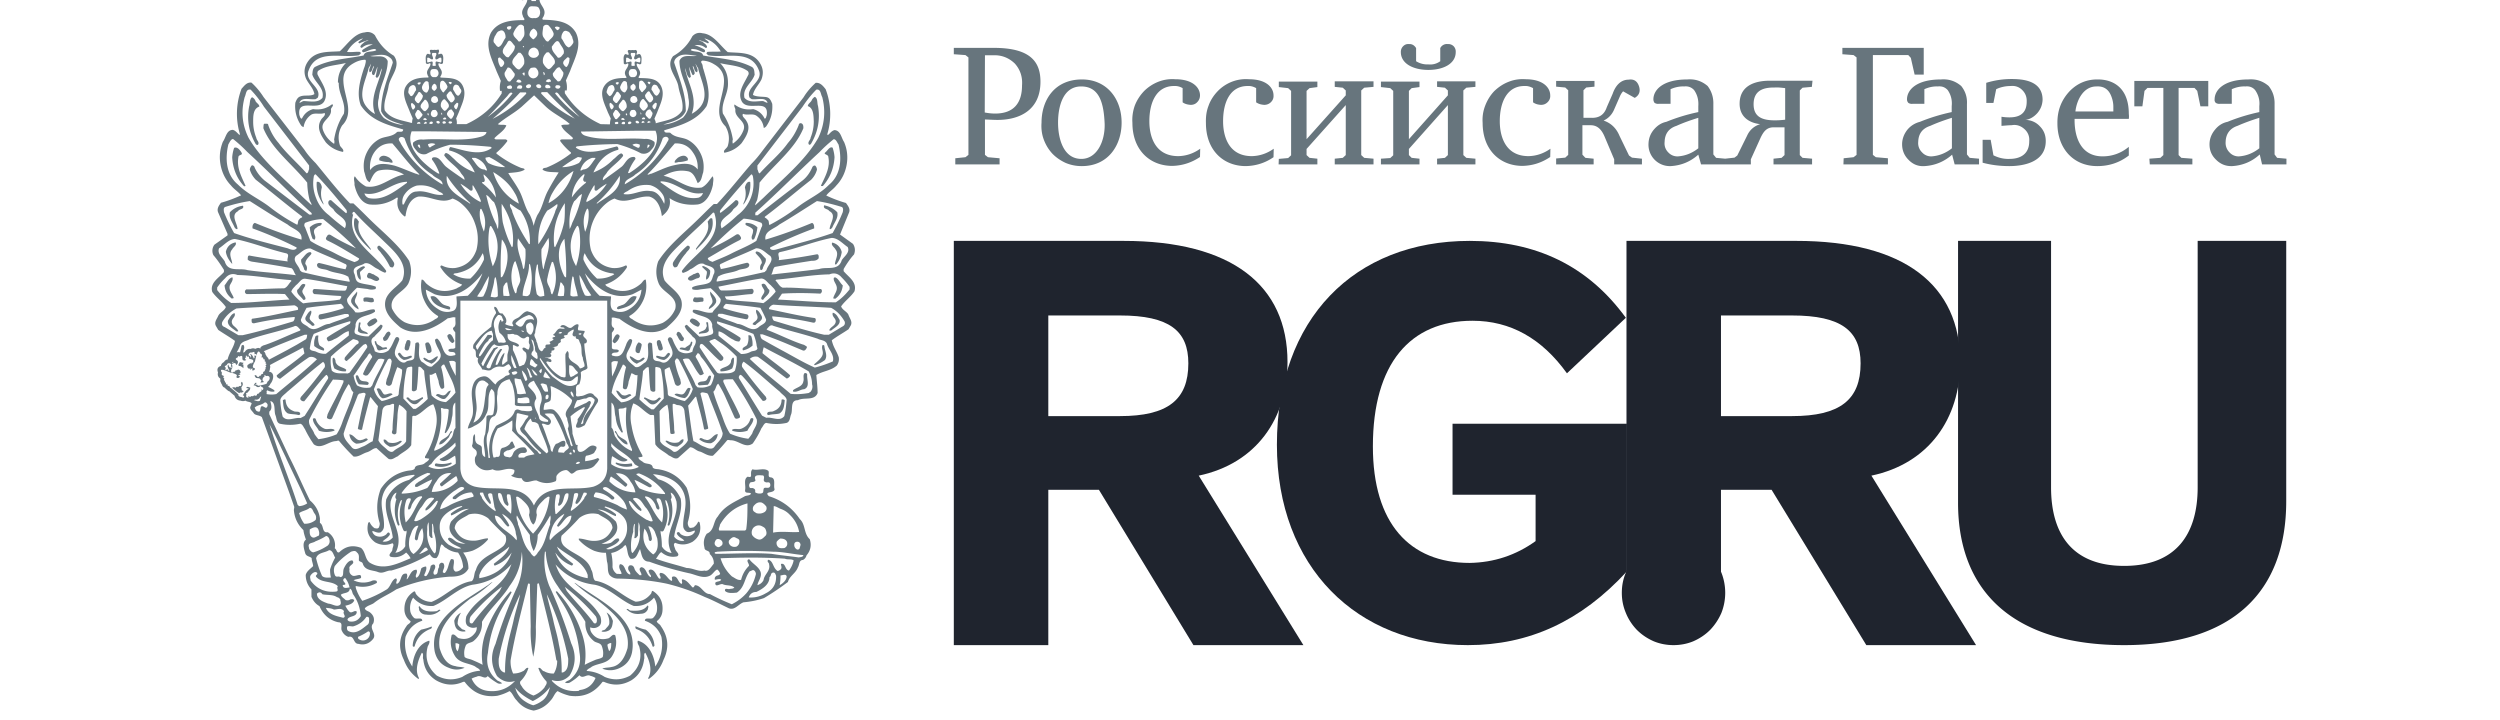
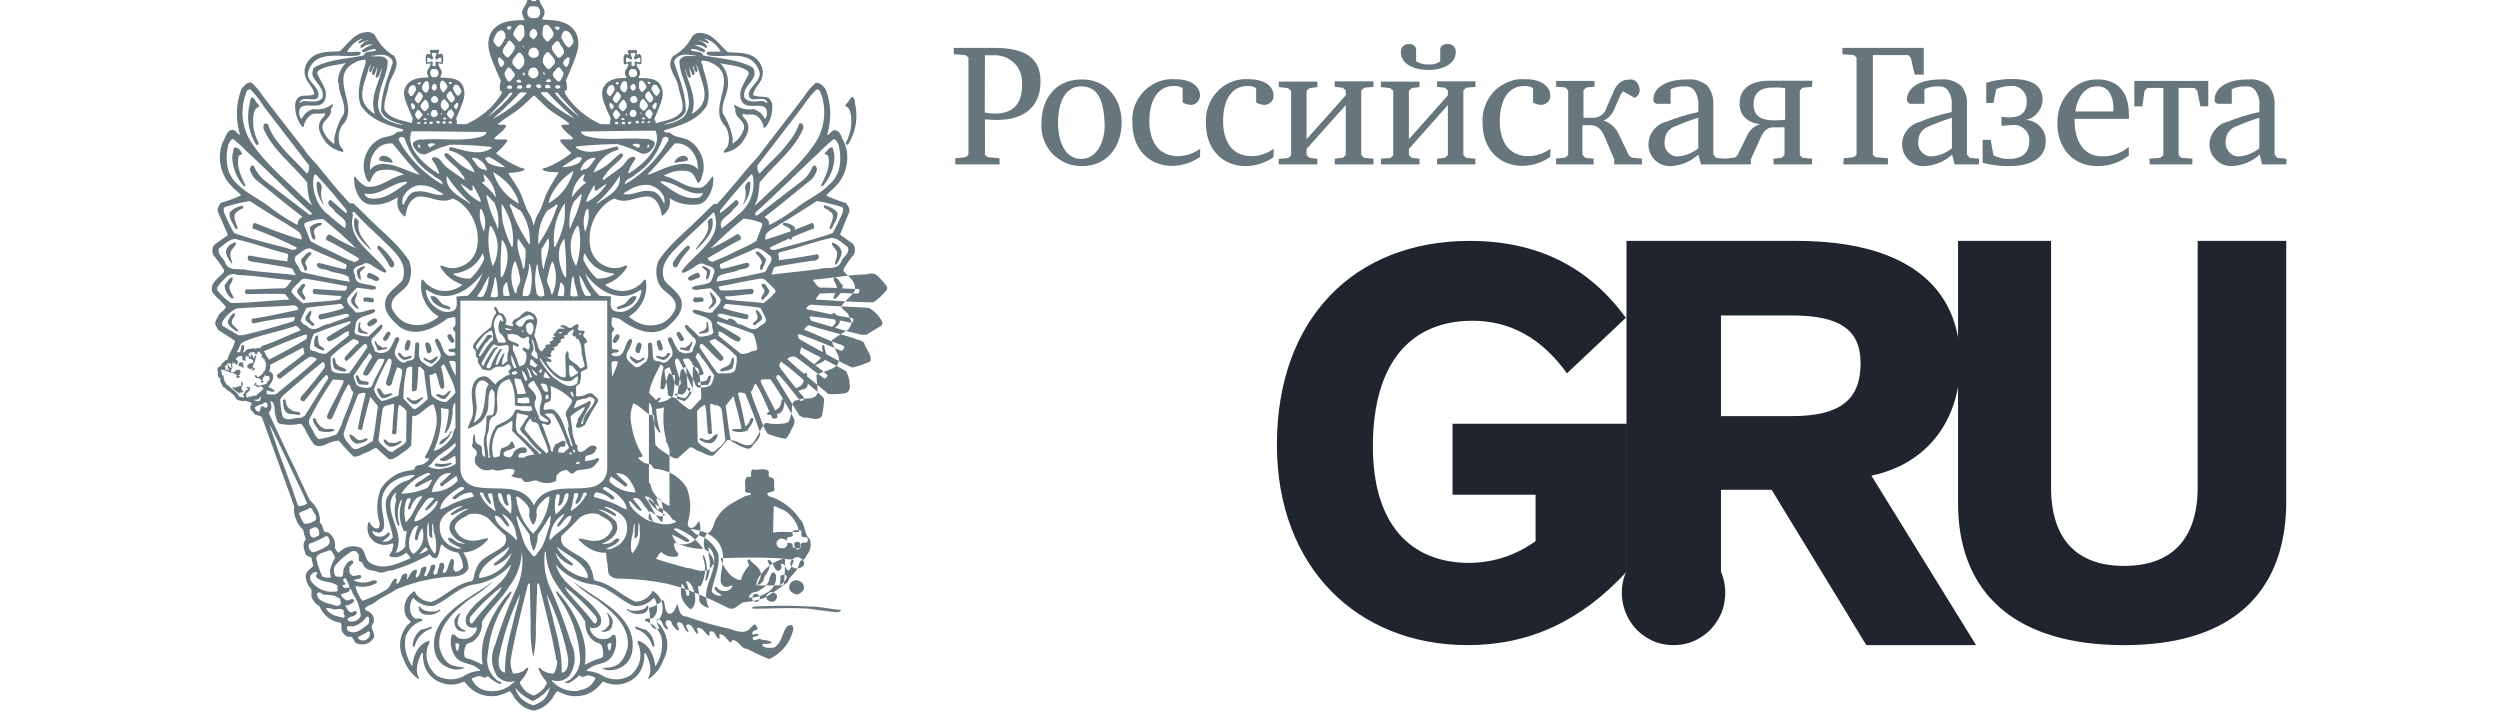
<svg xmlns="http://www.w3.org/2000/svg" fill="none" viewBox="0 0 118 34">
  <defs>
    <clipPath id="a">
      <path fill="#fff" fill-opacity="0" d="M0 0h118v34H0z" />
    </clipPath>
  </defs>
  <g clip-path="url(#a)">
-     <path fill="#1f242e" d="M45.02 11.37v19.08h4.46v-7.33h2.39l4.46 7.33h5.19l-4.94-8c2.71-.57 4.19-2.69 4.19-5.36 0-3.63-2.63-5.72-7.74-5.72zm4.46 3.52h3.38c2.34 0 3.23.73 3.23 2.26 0 1.72-.97 2.49-3.23 2.49h-3.38z" />
    <path fill="#1f242e" d="M76.74 15c-1.79-2.46-4.25-3.63-7.37-3.63-5.45 0-9.1 3.68-9.1 9.62 0 5.8 3.81 9.46 9.01 9.46 2.88 0 5.34-1.12 7.51-3.48V20h-8.23v3.35h3.92v2.19c-.93.67-1.97 1.01-3.11 1.03-2.83 0-4.57-1.86-4.57-5.5 0-3.92 1.77-5.93 4.7-5.93 1.79 0 3.27.83 4.46 2.48z" />
    <path fill="#1f242e" d="M76.77 11.37v17.55h4.46v-5.8h2.39l4.47 7.33h5.18l-4.94-8c2.71-.57 4.19-2.69 4.19-5.36 0-3.63-2.63-5.72-7.74-5.72zm4.46 3.52h3.35c2.34 0 3.24.73 3.24 2.26 0 1.72-.97 2.49-3.24 2.49h-3.35z" />
    <path fill="#1f242e" d="M92.42 11.37v12.36c0 4.27 2.7 6.72 7.84 6.72s7.65-2.53 7.65-6.8V11.37h-4.18V23c0 2.28-1.08 3.71-3.47 3.71-2.38 0-3.45-1.42-3.45-3.71V11.37zM78.99 30.45c.32 0 .64-.06.93-.18.3-.13.57-.31.8-.54.22-.23.4-.5.53-.8a2.59 2.59 0 0 0 0-1.9c-.13-.3-.31-.57-.53-.8-.23-.23-.5-.41-.8-.54-.29-.13-.61-.19-.93-.19s-.64.06-.93.19c-.3.13-.57.31-.8.54-.22.23-.4.5-.52.8-.13.3-.19.62-.19.95s.06.64.19.95c.12.3.3.57.52.8.23.23.5.41.8.54.29.12.61.18.93.18" />
-     <path fill="#67757d" d="M45.09 7.76h2.09v-.29l-.55-.05-.14-.11V5.64c.1 0 .38.02.59.02 1.08 0 2.03-.49 2.03-1.8 0-.85-.37-1.6-2.19-1.6h-1.9v.3l.55.04.14.11v4.6l-.14.11-.48.05zm1.4-5.15h.38c.39-.02.74.11 1.03.39.26.29.37.64.34 1.03 0 .82-.38 1.33-1.27 1.33-.17 0-.33-.02-.49-.05zm6.45 3.18c0-1.14-.71-2.04-1.87-2.04-1.31 0-1.91.99-1.91 2.04-.02.27.01.53.1.78s.22.47.4.67c.18.19.4.34.64.45.24.1.49.15.76.15 1.26 0 1.88-1 1.88-2.05m-.8.06c.02.83-.37 1.65-1.1 1.65-.86 0-1.1-.98-1.1-1.71 0-.74.22-1.71 1.09-1.71.88 0 1.07.82 1.11 1.77m4.51 1.17c-.31.22-.65.34-1.03.35-1.35 0-1.37-1.38-1.37-1.65 0-.91.35-1.66 1.16-1.66.15-.01.29.03.41.1v.67c.11.08.24.11.38.12.12 0 .23-.04.31-.13.09-.09.13-.2.13-.32 0-.33-.3-.76-1.17-.76-.28-.02-.54.02-.8.12a2 2 0 0 0-.67.44c-.19.2-.34.43-.44.69-.09.26-.13.53-.11.81 0 1.29.83 2.03 1.88 2.03.47-.01.91-.15 1.31-.42zm8.53.74H67v-.27l-.37-.04-.13-.13v-.29l1.84-2.07v2.36l-.14.13-.37.04v.27h1.81v-.27l-.43-.04-.14-.13V4.27l.14-.13.43-.04v-.26h-1.81v.26l.37.04.14.13v.23L66.5 6.57V4.29l.13-.13.37-.05v-.26h-1.82v.26l.44.05.14.13v3.04l-.14.13-.44.03zm8.23 0h1.81v-.27l-.39-.04-.14-.15V5.91h.38c.29 0 .51.15.68.57l.44 1.04v.24h1.31v-.27l-.47-.05-.14-.1-.45-.93q-.225-.54-.75-.72c.24-.11.41-.3.51-.55l.25-.57c.04-.1.09-.18.16-.26l.55.31c.21-.12.28-.31.2-.55s-.24-.35-.49-.31c-.38 0-.62.29-.75.66l-.28.64c-.12.36-.37.52-.75.5h-.35v-1.3l.13-.13.39-.04v-.27h-1.81v.27l.43.04.14.13v3.05l-.14.13-.43.04v.28zm6.88 0h1.14v-.27L81 7.45l-.13-.16V4.92c.01-.32-.08-.61-.27-.86-.28-.24-.6-.34-.96-.31-1.18 0-1.6.51-1.6.94 0 .06.02.12.06.17.06.03.12.05.19.04h.56v-.69c.2-.09.42-.14.64-.13.18-.02.34.03.47.17.16.23.22.48.2.76v.28c-.52.11-1.02.26-1.51.46-.24.05-.43.18-.59.37s-.24.41-.25.65a1.01 1.01 0 0 0 1.05 1.07c.5-.03.93-.21 1.3-.54zM80.16 7c-.28.22-.59.35-.94.38a.58.58 0 0 1-.48-.19.59.59 0 0 1-.17-.49c.01-.38.19-.64.56-.76.33-.15.68-.27 1.03-.38zm5.39-3.19h-2.02c-.54 0-1.42.14-1.42 1.09 0 .55.37.89.97.96-.29.09-.5.28-.62.55l-.46.93-.13.1-.44.05v.27h1.21v-.24l.47-1.04c.12-.24.26-.47.6-.47h.52v1.31l-.14.13-.38.04v.27h1.82v-.27l-.45-.04-.13-.13V4.27l.13-.13.44-.04zm-1.29 1.84c-.17.02-.33.03-.49.03-.62 0-1-.18-1-.76 0-.76.64-.79 1-.79.16-.01.32.01.49.03zm2.75 2.11h2.1v-.29l-.57-.05-.14-.11V2.6h1.67l.12.13.18.79h.43V2.26h-3.84v.3l.53.04.14.11v4.6l-.14.11-.47.05zm7.46-1.82c.06 0 .32-.03.48-.03q.33-.06.6.18c.17.15.25.35.23.58 0 .63-.45.83-.93.83-.27.01-.52-.05-.76-.17l-.13-.73h-.38v1.08c.41.11.83.16 1.26.16.68 0 1.72-.19 1.72-1.18 0-.28-.09-.51-.28-.7a.93.93 0 0 0-.68-.3c.23-.03.42-.16.57-.33.15-.18.23-.38.24-.62 0-.91-.94-.98-1.47-.98-.4 0-.8.06-1.19.18v.95h.34l.13-.65q.315-.15.69-.15c.21-.02.39.04.54.19s.22.33.21.55c0 .68-.52.74-.82.74-.12 0-.25-.01-.37-.03zm6.01.99c-.36.3-.78.45-1.24.45-.99 0-1.32-.85-1.32-1.71v-.06h2.56c.01-.07.01-.15 0-.23 0-1.31-.82-1.63-1.45-1.63-.52-.01-.96.17-1.33.54-.41.43-.6.94-.59 1.54 0 1.14.72 2.01 1.88 2.01.55 0 1.05-.16 1.49-.5zm-2.52-1.67c.06-.54.38-1.18.99-1.18.33-.02.56.12.69.43.07.17.11.34.11.53v.22zm3.51 2.5h2.01v-.27l-.52-.04-.13-.13V4.15h.75l.13.14.15.73h.37v-1.2h-3.49v1.2h.38l.1-.73.14-.14h.75v3.17l-.14.13-.52.04zm-41.35-.74c-.31.22-.65.34-1.03.35-1.34 0-1.36-1.38-1.36-1.65 0-.91.34-1.66 1.16-1.66.14-.01.28.03.4.1v.67c.12.08.24.11.38.12.12 0 .23-.04.32-.13s.13-.2.12-.32c0-.33-.29-.76-1.17-.76-.28-.02-.54.02-.8.12-.25.1-.48.25-.67.45s-.34.43-.43.69c-.1.26-.13.53-.12.81 0 1.29.83 2.03 1.88 2.03.48-.01.92-.15 1.31-.42zm13.06 0c-.31.22-.65.34-1.03.35-1.34 0-1.36-1.38-1.36-1.65 0-.91.35-1.66 1.16-1.66.15-.01.28.03.41.1v.67c.11.08.23.11.37.12.13 0 .23-.04.32-.13s.13-.2.12-.32c0-.33-.29-.76-1.17-.76-.27-.02-.54.02-.79.12-.26.1-.48.25-.68.44-.19.2-.33.43-.43.69q-.15.39-.12.81c0 1.29.83 2.03 1.88 2.03.48-.01.91-.15 1.31-.42zm-12.83.74h1.83v-.27l-.37-.04-.14-.13v-.29l1.85-2.07v2.36l-.14.13-.38.04v.27h1.83v-.27l-.44-.04-.14-.13V4.27l.14-.13.44-.04v-.26H63v.26l.38.04.14.13v.23l-1.85 2.07V4.29l.14-.13.37-.05v-.26h-1.82v.26l.44.05.14.13v3.04l-.14.13-.44.04zm31.91 0h1.15v-.27l-.44-.04-.13-.16V4.92c.02-.32-.07-.61-.27-.86-.28-.24-.6-.34-.96-.31-1.18 0-1.6.51-1.6.94 0 .06.02.12.07.17.05.03.12.05.19.04h.56v-.69c.2-.09.41-.14.63-.13.19-.02.34.03.47.17.16.23.22.49.19.76v.28c-.51.11-1.01.26-1.5.46-.23.06-.43.18-.59.37-.15.19-.24.41-.25.65-.01.3.09.56.3.77.21.22.46.32.76.3.49-.03.93-.21 1.3-.54zM92.13 7c-.28.22-.59.35-.94.38a.57.57 0 0 1-.47-.19.6.6 0 0 1-.18-.49c.01-.39.2-.64.57-.76.33-.15.67-.27 1.02-.38zm14.64.76h1.15v-.27l-.44-.04-.12-.16V4.92c.01-.32-.08-.61-.28-.86-.28-.24-.6-.34-.96-.31-1.17 0-1.59.51-1.59.94-.01.06.01.12.06.17.06.03.12.05.19.04h.56v-.69c.2-.09.41-.14.64-.13.18-.02.34.03.46.17.16.23.23.48.2.76v.28c-.51.11-1.01.26-1.5.46-.24.05-.44.18-.59.37-.16.19-.25.41-.26.65-.01.31.09.56.31.77.21.21.46.31.76.3.49-.03.93-.21 1.3-.55zm-.13-.76c-.28.22-.59.35-.94.38a.57.57 0 0 1-.47-.19.63.63 0 0 1-.18-.49c.01-.38.2-.64.56-.76.34-.15.68-.27 1.03-.38zm-39.8-4.73c-.08-.13-.19-.2-.34-.19-.11-.01-.2.03-.27.1a.37.37 0 0 0-.11.28c0 .54.58.84 1.3.84s1.29-.3 1.29-.84a.36.36 0 0 0-.1-.28.36.36 0 0 0-.28-.1.35.35 0 0 0-.35.19v.62a.8.8 0 0 1-.56.15 1 1 0 0 1-.58-.15zm-46.18 14.6v-.06c-.17.04-.33.31-.51.13-.06 0-.11-.1-.17-.03.06.15.25.17.38.26.14-.06.23-.16.3-.3m-1.88-.16c.06.13.15.22.28.28.14-.01.26-.06.38-.13 0-.03-.01-.06-.03-.07-.12 0-.23.1-.35.05-.13-.06-.18-.3-.28-.13m.37-.18c.19.07.15-.15.21-.23 0-.08.05-.21-.04-.24-.16-.05-.13.11-.19.19 0 .09-.08.22.02.28m9.94 5.3c-.04 0-.04.06 0 .08.24.13.49.15.75.09 0-.04 0-.11-.03-.13-.25.05-.49.04-.72-.04m-8.92-5.17c.09.02.15 0 .2-.08a.7.7 0 0 0-.07-.31.4.4 0 0 0-.08-.11c-.05 0-.13 0-.15.08.02.13.05.3.1.42m8.97 3.81c-.04-.05-.09-.22-.12-.07.09.07.1.17.15.25.13.13.27.33.45.33 0-.27-.38-.26-.48-.51M33 18.19l.41-.03c.09-.12.14-.25.15-.41-.15-.1-.13.16-.25.22s-.26 0-.37.12c-.01.04.02.08.06.1m-14.98-1.81c-.05-.04-.12-.07-.18-.11a.19.19 0 0 1-.08-.15c-.12-.07-.06.07-.04.15.08.08.04.27.19.27l.36-.08c0-.15-.17 0-.25-.08m2.55 2.29c.15.05.27.21.44.15.12-.11.21-.23.27-.38-.17 0-.19.21-.35.22-.15.01-.27-.15-.36.01m13.99-1.28c.07-.15.09-.3.08-.47 0-.03-.03-.05-.06-.03-.05.06-.08.12-.08.2-.09.23-.33.22-.49.34-.03.03 0 .07 0 .1.19 0 .39-.04.55-.14m4.27-1.11c-.08.15.04.28 0 .45s-.24.32-.37.44c-.04.02-.04.04 0 .07.17-.06.34-.14.48-.25.14-.22-.02-.45-.03-.67-.03-.03-.04-.04-.08-.04m-9.21 14.31c-.11.38-.31.82-.75.89-.14.04-.31.02-.44.08q.375.15.75 0c.35-.14.57-.39.65-.76.3-1.59-1.42-2.4-2.45-3.12-.1-.04-.17-.15-.27-.17.33.3.68.56 1.06.79.73.58 1.6 1.27 1.45 2.29m-8.33-8.68c.04-.03.04-.05 0-.08-.23.08-.47.09-.71.04-.06.03-.07.08-.03.13.26.07.5.04.74-.09m15.6-3.04c0 .26-.13.44-.37.53-.09.07-.31-.03-.31.15.02.03.05.04.08.04.16-.05.38-.03.51-.08.21-.14.21-.38.24-.62-.04-.03-.11-.06-.15-.02m-7.16-2.06v.06q.105.21.33.3c.12-.09.3-.11.37-.26-.06-.07-.11 0-.17.03-.18.18-.35-.09-.53-.13m1.9-.1c-.1-.17-.18.1-.28.13-.09.03-.23-.04-.35-.05-.02.01-.03.04-.03.07.12.07.24.12.38.13.13-.06.22-.15.28-.28m-3 12.2c.09.16.14.32.13.5 0 .11-.1.18-.17.27-.07.1-.18.04-.19.13.1.02.2.01.29-.03.2-.07.22-.29.24-.47-.06-.17-.14-.31-.3-.4m.81-10.25c-.16 0-.19-.24-.36-.22.06.15.15.28.28.38.17.06.29-.1.44-.15-.07-.17-.21.04-.36-.01m2.64-2.18.38.08c.14 0 .1-.17.18-.24.02-.08.09-.24-.03-.18-.01.06-.03.11-.09.15-.05.04-.12.07-.17.12-.05.04-.25-.08-.27.07m-1.06-.18c.06.08.02.3.21.23.11-.06.02-.17.02-.26-.06-.08-.04-.26-.19-.21-.09.03-.05.16-.04.24m3.54 3.98v.05q.36.12.72 0c.08-.19.27-.34.28-.56-.04-.05-.09-.05-.14 0-.06.22-.2.37-.42.46-.15.06-.3-.03-.44.05m-23.15-1.86c0-.19-.07-.04.05-.25 0-.06 0-.12-.05-.15l-.04.06c.03.06.05.16-.07.14-.08.04 0 .06-.12.03l-.07.05-.07-.03q-.075.045-.12 0c.12.1.24.22.38.29.05-.09.1.04.2-.1zm19.74.35c-.05-.02-.08.03-.11.05-.2.2-.42 0-.62-.07 0 .03-.05.05 0 .08.11.06.2.21.32.25.19.05.32-.12.45-.26 0-.03-.01-.04-.04-.05m.69-.14c.14.09.3.14.48.16.17-.08.21-.29.28-.45-.2-.14-.2.21-.38.27-.12.04-.31-.1-.38.02m-20.49-1.35c.06.03.1.06.14.1v-.17h-.05l.06-.09h-.04.04-.04l-.14-.03-.07.13.02.05zl.07.03zm21.66 3.46c.16.13.35.19.55.18.19-.08.29-.22.32-.43-.23 0-.32.36-.59.26-.1 0-.23-.16-.28-.01m-1.5.07c-.02 0-.1-.04-.09.03.15.16.34.24.56.24.11-.08.31-.18.28-.34-.11-.03-.16.11-.25.14a.67.67 0 0 1-.5-.07m-1.22-4.54c-.02-.07-.1-.1-.15-.11-.03.03-.06.07-.08.11-.05.1-.07.2-.06.31.04.08.1.1.18.08.05-.12.09-.26.11-.39m-15.22.01a.8.8 0 0 1-.04-.44c-.1-.02-.15.02-.16.11-.04.11-.05.22-.04.33v.05c.13.11.28.18.45.22.09-.14-.15-.17-.21-.27m22.91 1.33c-.1.09-.02.27-.06.38-.04.27-.33.29-.49.43v.06c.2.05.34-.1.53-.11.29-.12.11-.46.14-.7q-.03-.075-.12-.06m-21.19.13c.01.15.06.28.15.4l.41.03c.04-.03.06-.06.05-.1-.09-.11-.26-.04-.37-.12-.12-.08-.09-.32-.24-.21m-3.21 1.77c.14.05.34.03.5.08.04 0 .07-.01.09-.04 0-.18-.22-.08-.32-.15-.24-.09-.36-.27-.37-.53-.04-.04-.09 0-.13.02.03.23.01.48.23.62m7.6 1.14c.05-.08.06-.18.15-.25-.02-.15-.08.02-.12.07-.12.25-.46.24-.48.51.18 0 .32-.2.45-.33m6.44 1.12c0-.09-.01-.2.05-.26.13-.02.26-.06.37-.13.04-.09.14-.18.11-.29-.35-.24-.49.31-.82.23-.1-.07-.08-.23-.06-.32-.05.01-.08 0-.1-.04l-.15-.49c0-.28-.07-.54-.09-.82.17-.15.35-.27.54-.38.04-.03.11-.07.14-.03-.1.19-.22.38-.35.55.04.15-.11.25-.06.38.14.06.28-.04.4-.1.18-.37.38-.73.6-1.07.11-.2-.11-.25-.19-.38-.19-.16-.38.06-.57.07-.08 0-.28.09-.25-.09s-.09-.41.15-.46c.07-.18.1-.37.07-.56.09-.12.24-.09.32-.21-.05-.38-.13-.73-.15-1.1v-.05c0-.02.08 0 .1-.05.08-.14-.09-.21-.14-.3-.05-.1.08-.16.05-.25l-.29-.03c-.06-.09.03-.18 0-.27-.08-.05-.19.04-.27.1-.19.19-.31-.15-.53-.06-.16.15.14.04.15.15a.4.4 0 0 1-.16 0c-.2-.04-.24.21-.38.28 0 .06.07.03.09.08.03.04-.09.03-.12.07-.03.05.03.04.05.07-.04.07-.13.09-.2.13.09.11.03.11-.04.12-.08 0-.13 0-.14.05-.01.04-.01.07 0 .11-.11 0-.1.15-.19.16-.14-.06-.15-.2-.19-.32a.3.3 0 0 0-.05-.13c0-.15-.17-.28-.06-.41 0-.27.19-.53.03-.78-.09-.18-.26-.2-.4-.25-.14.02-.24.14-.36.25-.11.11-.32.11-.35.31 0 .06.08.11.03.15-.12-.01-.24-.04-.35-.09-.01-.03-.01-.06.02-.07.07-.18-.07-.33-.17-.45-.24.05-.18-.3-.37-.31-.06.1.09.19.07.31-.14.19-.21.39-.22.63l-.21.17c-.25.19-.46.41-.63.67-.02.06-.03.16 0 .2.22.11 0 .38.22.45-.09.24.13.34.19.53.14 0 .28.09.42.02.15-.13.31-.18.5-.15.14.03.22-.1.33-.12.04.03.07.08.1.13.05.08-.04.12-.09.16-.03.06-.02.11.04.15 0 .11-.16.07-.22.14-.14.13-.35.17-.45.38-.2-.14-.33-.44-.6-.38-.25.04-.4.19-.47.43-.14.43.04.87 0 1.3-.02.27-.2.48-.24.73.11-.02.22-.07.31-.13.25-.11.44-.28.55-.54.22-.35 0-.89.26-1.2.06.04.1.1.13.16.04.33.02.66-.04.99-.06.19-.27 0-.33.17q0 .405-.06.81c-.15.33 0 .73 0 1.08-.19-.06-.14-.29-.16-.45-.03-.15-.23-.1-.29-.28-.05-.09 0-.25-.05-.35-.13.13-.04.38-.12.53 0 .15.16.16.21.28q.045.15-.06.27c-.03.12-.02.24.03.35.21.26.47.34.79.23.34.19.66-.14 1.02.03.03.07-.01.16-.05.21-.05.05-.1 0-.07.08.14.07.3.11.47.1.15.35.47.08.71.11q.45.225.9.03c.06-.09 0-.18.05-.27.1-.14.24-.23.41-.25.1-.02.17.09.25.15.07.06.18-.06.27-.12.29-.11.68 0 .89-.29.08-.08.14-.16.19-.26-.03-.02-.05-.04-.08-.05-.19.09-.39.12-.59.15m-4.72-3.03c-.06.45-.08 1.01-.56 1.21.07-.15.11-.31.13-.47.12-.47-.22-1.07.14-1.47.09-.06.18-.07.28-.02.05.06.16.08.17.18-.15.13-.12.38-.16.57m4.34.15c.15 0 .27-.09.43-.08.15-.11.28-.09.4.06-.06.41-.54.61-.54 1.08 0 .05-.06.06-.11.07.1-.29.24-.58.41-.84 0-.08.1-.15.04-.23-.07-.08-.17.08-.26.09l-.52.24c.03-.13.08-.27.15-.39m.2-3.15c0 .02 0 .03-.03.05s-.08 0-.1-.02.08-.06.13-.03m-.91-.05c-.04.06-.1.07-.17.03.05-.05.1-.07.17-.03m-.51 1.06-.05-.05c0-.02.11-.07.05-.13.05-.05.15 0 .15-.11.01-.11-.06-.03-.09-.05.08-.06.23-.03.26-.14 0-.1.18-.08.12-.2 0-.11.15-.06.2-.15 0 0-.03-.04-.05-.04 0-.11.2 0 .19-.16.08-.07.17-.13.27-.17.05.09-.15.26.03.33.03 0 .05 0 .07-.02 0 .05 0 .14.09.14.08.01.08.14.13.21.01.02.02.04.02.06.07.19 0 .44.1.61 0 .16.09.25.08.41-.06.05-.13.09-.22.1-.13-.27-.44-.26-.53-.55 0-.1.02-.24-.07-.27l-.08.14c-.02.35.04.74 0 1.08-.06.05-.13 0-.2 0-.3-.17-.54-.4-.71-.7.09-.09.18.07.25-.04 0-.13-.13-.1-.19-.16h-.13c.1-.04.32.03.31-.14m.84.5c.19-.04.25.17.38.28.12.11-.09.13-.14.2l-.16.07c-.12-.16-.06-.38-.08-.55m-1.36-.35c.34.48.78 1.19 1.43 1.08.14-.04.2-.18.34-.22.02.12 0 .24-.04.35-.42.3-.82-.1-1.15-.33-.25-.25-.45-.53-.61-.84zm1.57 1.85a.3.3 0 0 1-.14-.24l.03-.04c.08.07.12.16.11.28m-1.57.82c.11.1.24.19.37.26v.08c-.14 0-.35 0-.42-.16-.05-.32-.37-.6-.14-.93 0-.25-.23-.41-.38-.6 0-.14.16-.21.27-.25.15.34.5.65.32 1.08-.05.17-.06.34-.02.52m-.2.17-.05.02v-.04s.03-.01.05.02m-.88-2.14c-.06.07-.13.1-.22.08-.02-.04-.05-.07-.04-.12.08 0 .22-.1.26.04m-.28-.84q.135.3.24.6c-.13.07-.15-.09-.19-.17a.8.8 0 0 1-.05-.43m.44 1.14c.1.22.18.45.25.68-.14 0-.29.06-.42 0 0-.25-.14-.47-.12-.72.1 0 .18.04.29.04m.68-.76c.03.05.11.04.11.1-.06.03-.07.14-.16.09-.08-.06-.15-.06-.2-.13 0-.09.02-.18.06-.25.08.02.13.13.19.19m-.4-1.49c0-.12-.07-.23 0-.34.05-.05.11-.08.17-.09.06 0 .1.07.13.11.05.17.02.32-.09.46-.09.03-.15-.08-.21-.14m.03 2.26c-.02.04-.05.07-.09.07-.08-.16-.14-.32-.17-.5.14.11.22.26.26.43m-.03-.56c.18.1.16.31.27.44-.05.04-.11.05-.12 0-.04-.15-.09-.3-.15-.44m-.4 1.43c.19.06.54-.19.53.18.03.08-.07.05-.11.07-.15.01-.3.01-.45-.02 0-.08-.02-.17.03-.23m1.05-.65c.1-.07.19 0 .28.02.05.11.07.22.08.33q-.075.015-.15 0c-.11-.1-.12-.23-.21-.35m.32.5c.02 0 .03 0 .05.02.02.03.02.19-.07.19h-.05c-.02-.07-.02-.2.07-.21m-.17-.83c-.03-.09.06-.16.06-.26.09.08.17.21.26.32-.11 0-.22-.02-.32-.06m-.1-.4c.02.07.02.14-.03.21-.03 0-.06-.05-.08-.08-.01-.03.07-.1.11-.13m-.19.31c-.16.06-.21-.19-.29-.3.12.08.21.18.29.3m-.16-1.46c.01.04.02.08.04.13 0 .11 0 .23.1.28 0 .1.06.2 0 .29a.9.9 0 0 1-.26-.2c-.02-.1.04-.15.09-.22.01-.09 0-.19-.03-.28-.02-.08-.05-.15-.07-.23.1.04.11.14.13.23m-.25-1.38c.09.01.17.06.22.14l.03.12c-.04-.08-.18-.07-.27-.05-.23 0-.2.48-.49.3-.04-.04-.12-.06-.11-.13.17-.18.38-.3.62-.38m-.24.76v.04c-.05 0-.08-.03-.11-.05-.03-.03.08-.01.11.01m-.53-.05c-.11-.02-.31.06-.34-.1.11.02.23.05.34.1m-.68-.71c.08-.01.14.01.19.09 0 .06.06.11.06.18-.02.02-.05.04-.08.04s0-.09-.06-.08c-.11.2-.12.4-.04.61.15.11.25.25.3.43-.1.08-.23 0-.34.04-.11-.2-.17-.42-.19-.65-.09-.25-.03-.47.16-.66m-.88 1.83c.07-.15.15-.29.24-.43q.075-.105.18-.18c0-.14.29-.15.13-.28h-.16c-.1.15-.21.3-.32.45-.05.07-.11.15-.15.24-.06 0-.08-.11-.09-.17.02-.02.04-.05.05-.07.2-.26.38-.6.7-.65l.06.17v.28c-.08.05-.15.12-.21.2-.15.18-.24.38-.4.56-.08 0-.05-.08-.03-.12m1.32.06v.29c-.09.04-.15.14-.24.17-.05-.21.1-.38.1-.57-.17.14-.21.38-.34.57h-.08c.05-.26.16-.51.31-.72-.02-.04-.08-.03-.11 0-.19.26-.34.54-.44.85-.04.04-.09.05-.14.02-.08-.03-.04-.11 0-.17.11-.23.24-.46.37-.68.04-.06.11-.06.12-.13-.06-.03-.12.04-.19.04-.19.27-.36.55-.5.85-.05 0-.05-.07-.09-.11.14-.29.31-.57.5-.83l.06-.06.06-.03.04.03c.18.11.38 0 .58 0 .12.13.01.32-.01.48m.01-.88v-.12c.11.05.24-.05.34.04.19-.03.26.2.45.17.07-.02.12-.12.21-.06.05.11-.05.23.04.35.01.09-.01.17-.05.24-.11 0-.18-.15-.29-.07 0 .13.12.15.17.23.05.2.01.39-.1.56-.08 0-.14.09-.23.06-.07-.26-.17-.52-.29-.76v-.23c.1-.02.24.17.29 0-.16-.19-.52-.11-.54-.41m-.83 5.71c-.01.02-.02.03-.05.03-.02-.01-.03-.02-.03-.05 0-.38-.16-.76-.03-1.12.13-.25-.04-.73.33-.81.24-.27.05-.71.13-1.04-.01-.2.06-.37.19-.52.11-.09.24-.15.38-.18l.13.24c.1.31.14.63.12.95.04.09.14.06.22.08h.54c.06.05.04.13.07.18-.1.1-.3.05-.45.04-.15 0-.25-.14-.38 0-.13.43-.56.52-.88.71-.21.31-.32.66-.33 1.04-.01.16.01.3.04.45m1.61.01h-.25c-.07-.12.04-.2.13-.22.09-.01.2.03.25-.08a.21.21 0 0 0-.1-.18.55.55 0 0 0-.47.16c-.11.09-.09.31-.27.31-.08-.04-.21 0-.25-.13s.1-.15.15-.2c.15 0 .26-.1.38-.15-.03-.09-.08-.17-.11-.26-.09-.04-.11.08-.16.13-.1.09-.21.14-.33.16-.19.1 0 .48-.28.42-.04.03-.09.04-.14.03-.12-.48-.05-.94.2-1.37.25-.1.48-.23.69-.38.01.16.01.33-.01.49.36.38.75.73 1.06 1.11-.16.05-.36.04-.49.16m.8-.19c-.12.07-.14-.13-.24-.16-.27-.24-.5-.53-.78-.74-.28-.22-.14-.66-.13-.97l.04-.04.51.12c0 .08-.1.14-.14.21-.07.13-.15.26-.25.38 0 .2.2.28.31.43.2.27.42.52.68.73zm.25-.02c-.39-.34-.73-.72-1.04-1.14.06-.19.15-.35.29-.49.05.03.03.15.12.16.1 0 .18.03.25.11.14.44.37.84.47 1.28-.03.02-.04.1-.09.08m.83-.02-.27-.02c-.01-.12.03-.2.12-.27.09 0 .16.04.21-.06 0-.07.03-.16-.04-.21-.14-.03-.26.12-.4.14a.84.84 0 0 0-.16.38c-.1-.03-.09-.16-.11-.26-.14-.34-.24-.72-.4-1.06.13-.06.27.13.39 0 .06-.08.06-.15 0-.23-.07-.11-.19-.16-.25-.25.12-.02.25-.02.37 0l.06.04c.26.42.46.88.61 1.35.05.07.09.14.1.22-.08.1-.18.13-.23.23m.26.07c-.03-.07.1-.13.1-.03-.01.1-.07 0-.1.03m.1-.38c-.08-.08-.07-.19-.1-.28-.23-.46-.28-1.03-.68-1.38-.14-.16-.38-.04-.54-.06 0-.11.02-.21.06-.31.09-.05.21-.04.27-.15.03-.2.03-.41 0-.61v-.05c.38.14.72.36 1.01.66 0 .32-.47.52-.23.86 0 .17.13.32.03.48.06.28.14.55.23.81-.01.03-.03.03-.05.03m.14.31c-.05 0-.05-.05-.07-.07-.05-.14.1-.06.09 0-.02.06-.02.06-.02.07m.15.53c-.03 0-.08 0-.09-.02s.12-.13.19-.06c0 .06-.07.06-.1.08m-7.32-3.07c.04-.04 0-.06 0-.09-.2.09-.42.28-.62.07-.03-.02-.05-.07-.11-.05-.05.02-.04.03-.03.05.13.14.26.31.45.26.12-.04.2-.18.31-.24m-3.14 2.11c.2 0 .39-.06.55-.18-.05-.15-.18 0-.28 0-.27.1-.35-.25-.59-.26.03.21.13.35.32.44m-1.03-.61c.02 0 0-.04 0-.05-.15-.08-.31 0-.45-.04a.72.72 0 0 1-.43-.47c-.04-.04-.09-.04-.13 0 0 .23.2.38.28.56.24.08.49.08.73 0m2.75-1.71c-.08-.13-.26.02-.38 0s-.17-.4-.37-.26c.07.16.11.36.28.44.17-.01.32-.09.47-.18m11.5 11.07c.39.14.65.42.77.82.03.04.07 0 .09-.03-.02-.31-.16-.57-.41-.76-.16-.03-.32-.09-.48-.16-.02.05-.01.1.03.13m-8.43-.27c.01-.18.06-.35.16-.5-.16.08-.26.21-.32.38.02.18.04.38.24.47.09.04.19.05.29.03 0-.09-.14-.06-.19-.13-.05-.06-.18-.14-.18-.25m-3.2-8.33c.22 0 .4-.08.56-.24 0-.07-.07-.04-.1-.03-.15.09-.32.11-.5.07-.09-.03-.13-.17-.25-.14-.03.16.18.27.29.34m2.39 7.71c-.08-.07-.12.05-.2.05-.29.03-.62.03-.79-.24-.08.03 0 .12-.02.18.07.15.19.22.34.22.26.04.48-.03.67-.21m-.04 1.79c-.16-1.02.71-1.75 1.44-2.33.38-.22.73-.49 1.06-.79-.1.03-.17.13-.27.18-1.04.72-2.76 1.52-2.46 3.11.09.38.31.63.66.76q.375.165.75 0c-.13-.05-.3-.03-.44-.08-.43-.06-.63-.48-.74-.85m9.83-1.83c0-.06.06-.15-.02-.18-.17.26-.5.26-.79.24-.08 0-.12-.12-.2-.06.19.18.41.25.67.21.16 0 .27-.07.34-.21M15.84 17.09c0-.08-.02-.14-.07-.2-.04-.01-.06 0-.07.04-.01.16.02.31.08.46.17.1.35.15.54.14 0-.03.05-.07 0-.1-.16-.11-.39-.11-.48-.34m4.04 12.63a.98.98 0 0 0-.4.76c0 .03.05.07.09.03.11-.41.37-.68.76-.83.04-.02.07-.06.04-.11-.16.07-.32.11-.49.15m13.28-15.48c.08-.03.03-.12.04-.17-.1-.07-.28 0-.41-.04-.06.05-.09.11-.07.19.13.09.29.02.44.02m-.15 1.45c-.03.02-.03.05 0 .07.15-.05.38 0 .45-.16l-.04-.38c-.18-.07 0 .15-.08.22-.04.18-.22.17-.33.25m-15.37-2.74c-.1 0-.23-.16-.29 0-.05.09-.03.15.06.19.17 0 .35.24.49.05 0-.13-.18-.16-.26-.24m21.77-.47h.06c.14-.17.23-.36.26-.58a.58.58 0 0 0-.45-.45c-.07.13.11.22.16.33.18.22-.03.48-.03.7m-5.62 1.81c.08-.21-.16-.38-.26-.53-.05.15.09.29.1.45.02.16-.2.25-.17.38.14-.07.25-.16.33-.3m5.37-3.48c.06.02.09-.03.13-.08.09-.23.29-.44.23-.71-.17-.18-.38-.28-.62-.33-.07.19.17.15.24.27.38.19.02.59.02.85m-4.07-1.15c.23-.32.36-.67.32-1.07-.14-.06-.23.15-.25.26q.075.285 0 .57c-.02.08-.08.16-.07.24m3.75-.88c.34-.39.52-.84.55-1.36q-.015-.225-.09-.45c-.14-.07-.23.13-.34.22s.08.09.13.18c.12.53-.14.95-.34 1.39 0 .03.06.02.09.02m-2.89 4.64c0 .1.06.15.09.22.13.17-.1.29-.11.45.02.05.05.07.1.05.09-.15.32-.26.28-.46-.13-.08-.16-.38-.36-.26m3.41-.31c-.04.13.08.25.12.38.08.22-.1.38-.15.58 0 .04.06 0 .08.04.22-.15.34-.36.37-.64-.13-.11-.21-.34-.37-.38zm-.05 1.65c-.04.1.02.18.07.25.09.11.09.21 0 .32-.08.09-.2.14-.24.26.03.02.07.02.11 0 .14-.13.43-.25.38-.49-.08-.13-.15-.3-.32-.34m-3.37.14c-.06-.1-.13-.24-.24-.28-.06.14.09.27.05.41s-.19.16-.23.27c.04.03.09.05.14.04.11-.14.4-.22.28-.44m-.05-2.17c.05.04.08 0 .11-.04.03-.18.19-.31.14-.49-.14-.12-.24-.32-.43-.33-.04.01-.05.04-.04.08.12.15.29.27.29.47-.08.09-.1.2-.07.31m3.93.07v-.1c.14-.24.3-.48.49-.69.07-.18.05-.35-.05-.5l-.61-.44.43-1.05c.06-.17-.06-.31-.15-.44-.32-.09-.63-.21-.93-.35.12-.17.32-.28.47-.47.26-.27.42-.6.49-.97.07-.38.03-.74-.12-1.09-.13-.19-.16-.54-.45-.56-.12.03-.2.13-.29.22h-.06a3.3 3.3 0 0 0-.07-2.15c-.12-.15-.25-.32-.47-.3-.22.2-.42.43-.57.68L36 7.1c-.16.22-.33.43-.53.63-.54.62-1.04 1.27-1.63 1.9h-.15c-.25.23-.5.49-.75.73-.65.64-1.39 1.22-1.87 1.97-.13.36-.12.72.03 1.07.21.44.92.59.77 1.19-.12.28-.32.5-.59.65-.48.2-.95.15-1.39-.14-.06-.06-.18-.07-.19-.18.3-.17.51-.42.66-.74.14-.31.18-.64.12-.98-.09-.02-.15.12-.23.19-.43.37-.91.44-1.43.22-.08-.06-.21-.08-.25-.18.43-.15.76-.41 1.01-.79.02-.03.02-.12-.05-.11q-.3.15-.63.12c-.5-.08-.84-.37-1.01-.86a2.17 2.17 0 0 1 .75-2.21c.11-.09.23-.16.37-.21.55.3 1.06-.14 1.64-.09.4.11.54.55.59.92.3-.22.44-.49.36-.85.39.27.87.35 1.34.3.42-.07.63-.55.71-.93 0-.13.06-.3-.02-.4-.14.18-.29.43-.51.53-.69.11-1.18-.44-1.8-.55.37-.21.76-.3 1.18-.21.25.07.34.35.43.55.19-.08.19-.32.26-.5.05-.3.02-.59-.11-.87s-.32-.5-.58-.65c-.27-.16-.62-.1-.86-.35-.1-.04-.28.05-.29-.12.73-.22 1.53-.43 2-1.14.23-.57 0-1.22-.15-1.75-.04-.08-.02-.19-.08-.27-.05-.08-.02-.11.04-.13.2.01.38.07.54.17.34.19.5.48.47.88-.03.67-.53 1.46.07 2.05.17.29.21.6.11.93-.04.12-.24.2-.16.32q.48-.09.81-.45c.21-.3.47-.69.23-1.05-.05-.12-.24-.21-.16-.34.18.09.45-.03.63.09.2.14.32.33.35.58.04-.01.08-.04.11-.07.23-.32.32-.68.29-1.07-.05-.12-.1-.27-.25-.31-.14-.04-.47 0-.66-.11.05-.28.28-.48.4-.73.11-.29.08-.55-.09-.8-.35-.52-.97-.44-1.5-.49-.38-.33-.69-.85-1.19-.89-.19-.05-.35 0-.48.14-.21.41-.52.72-.91.94-.38.5.17.95.25 1.43.06.38.26.73.18 1.14-.29.43-.8.46-1.25.6.01-.08-.04-.15-.06-.22l.13-.3c.14-.38.38-.8.19-1.22-.2-.42-.65-.38-1.05-.4-.05-.03.02-.09.03-.13.1-.22-.14-.33-.14-.53.03-.04.07 0 .1 0q.075.045.12-.03c0-.15.05-.31-.06-.43-.05-.02-.1 0-.15.03-.05-.06.04-.11 0-.18s-.05-.05-.08-.05c-.05.01-.09.01-.13 0a.3.3 0 0 1-.14 0c-.03 0-.07 0-.08.05-.01.04.07.12.03.18-.06 0-.11-.05-.16-.03-.11.12-.05.28-.06.43q.045.075.12.03c.03 0 .07-.06.1 0 0 .2-.24.31-.14.53 0 .04.09.1.03.13-.39 0-.81.03-1.04.4-.23.38.04.85.18 1.22l.14.3c-.03.09-.04.18-.04.27l-.44-.01c-.7-.32-1.27-.8-1.69-1.46v-.13h.09c.02-.16.01-.32-.04-.47l.2-.45c.2-.56.58-1.19.27-1.81-.33-.56-.96-.59-1.55-.61-.08-.05.03-.13.04-.19.14-.33-.21-.49-.21-.79.05-.07.1 0 .15.02.07.04.14.02.18-.05 0-.22.08-.46-.08-.63-.08-.04-.15.02-.23.03-.07-.09.06-.16.02-.26-.02-.06-.06-.08-.11-.06a.7.7 0 0 1-.2 0 .8.8 0 0 1-.22 0c-.06 0-.12 0-.13.07s.09.18.03.26c-.08 0-.15-.06-.23-.03-.15.17-.07.41-.08.63q.06.12.18.06c.04 0 .1-.1.15-.03 0 .3-.36.47-.21.79 0 .07.12.15.05.2-.6 0-1.23.05-1.56.6-.31.63.06 1.26.27 1.82l.2.45c-.05.15-.06.31-.04.47h.08v.12c-.41.66-.97 1.13-1.67 1.45h-.45c.01-.1 0-.18-.03-.27l.13-.3c.14-.38.38-.8.19-1.22s-.65-.38-1.05-.41c-.05-.03.02-.08.03-.13.1-.22-.14-.33-.14-.52.04-.05.07 0 .1 0 .05.02.09.01.12-.04 0-.14.05-.31-.05-.42-.05-.03-.1 0-.16.02-.04-.06.04-.11.02-.18s-.04-.05-.08-.04-.09.01-.13 0a.3.3 0 0 1-.14 0c-.04 0-.07 0-.08.04-.01.05.06.12.02.18-.05 0-.1-.05-.15-.02-.11.11-.05.28-.06.42.03.05.07.06.12.04.03 0 .07-.06.1 0 0 .19-.24.3-.14.52 0 .05.08.1.03.13-.4 0-.82.04-1.05.41s.05.84.19 1.22l.13.3q-.03.105-.03.21h-.04c-.45-.13-.96-.17-1.25-.59-.08-.38.12-.76.18-1.14.08-.48.62-.94.25-1.44-.39-.23-.68-.55-.89-.96a.46.46 0 0 0-.48-.14c-.49.04-.81.55-1.18.89-.55.04-1.16-.03-1.51.49-.17.25-.2.51-.09.79.12.26.35.46.4.74-.18.12-.46.03-.66.11-.14.04-.2.19-.24.3-.04.4.06.76.28 1.08.03.03.07.06.11.07a.86.86 0 0 1 .35-.58c.18-.12.45 0 .64-.09.07.13-.12.22-.17.33-.24.39.03.77.23 1.06q.33.36.81.45c.07-.12-.12-.21-.15-.32-.1-.33-.07-.64.11-.93.59-.59.09-1.38.06-2.06-.03-.39.13-.68.47-.87.17-.1.34-.16.54-.17.06 0 .05.07.04.13-.01.05-.04.19-.08.27-.17.53-.37 1.18-.15 1.75.47.72 1.27.93 2 1.14 0 .17-.19.08-.29.12-.23.25-.59.19-.86.35-.26.15-.45.37-.58.65s-.16.57-.11.87c.07.18.07.42.26.5.1-.2.19-.48.43-.55a1.6 1.6 0 0 1 1.19.19c-.63.1-1.13.68-1.8.56-.21-.12-.39-.28-.52-.48-.09.1 0 .27-.02.4.08.38.29.86.71.93.47.05.91-.06 1.3-.33l.04.03c-.08.36.03.65.32.87l.04-.02c.05-.38.19-.81.6-.92.57-.05 1.08.38 1.62.09.14.05.27.12.38.21.33.27.56.6.69 1 .14.4.16.8.06 1.21-.17.5-.51.78-1.01.86-.23.02-.43-.02-.63-.12-.07 0-.08.08-.04.11.24.38.58.64 1 .79-.05.1-.17.12-.25.18-.52.22-1 .15-1.43-.22-.08-.07-.14-.21-.23-.19-.06.34-.02.67.13.99.14.31.36.56.65.73 0 .11-.13.12-.19.18-.44.28-.91.32-1.39.11-.27-.15-.46-.37-.6-.65-.14-.6.57-.76.78-1.19.15-.35.16-.7.03-1.06-.49-.76-1.23-1.34-1.88-1.98-.23-.23-.49-.49-.75-.73h-.16c-.59-.61-1.09-1.26-1.62-1.9-.2-.2-.38-.4-.53-.63l-1.93-2.49c-.16-.25-.35-.48-.57-.68-.22-.03-.34.15-.47.29a3.33 3.33 0 0 0-.07 2.16c0 .02-.04 0-.05 0-.1-.09-.17-.19-.29-.22-.3 0-.33.37-.47.56-.14.35-.18.71-.11 1.09.07.37.23.7.49.97.15.19.35.3.48.47-.31.14-.62.26-.95.35-.09.12-.2.27-.14.44l.45 1.03v.07l-.62.44a.48.48 0 0 0-.05.49c.19.22.35.46.5.7v.1c-.24.28-.68.51-.55.94.18.26.46.45.64.71-.06.18-.28.25-.36.42-.07.16-.2.3-.11.47l.11.19c.26.18.53.33.79.52-.01.06-.03.12-.05.18-.08.21-.21.4-.28.63q-.015.03 0 .06c-.09.01-.15.06-.19.13-.08.04-.13.1-.14.18-.13.04-.21.13-.14.31-.03.12 0 .22.11.29v.05c-.01.06 0 .1.03.14.01.04.03.07.05.1.02.07.06.12.13.14.03.03.06.08.1.09a.2.2 0 0 0 .12.08c.07.07.16.14.24.21.04.14.14.22.28.23q.12.045.24 0c.08.07.22.04.29.13l-.06.15c-.05.12.09.21.16.32.07.1.27.08.38.18l1.31 3.61.22.63-.02.14c.03.38.18.69.45.95.02.16.07.31.12.45-.19.15-.09.44-.04.62.04.18.21.16.31.25 0 .14.06.24.07.38-.12.12-.31.24-.35.42 0 .26.09.49.27.68v.35c.08.19.2.34.38.44.17.4.46.66.88.76.27 0 .09.27.18.41.06.13.16.23.3.28.3-.08.22.33.48.33.26.07.49 0 .67-.21.24-.26-.21-.51.03-.76q.105-.3-.15-.51c-.08-.07-.23-.08-.25-.2.12-.13.28-.15.42-.24.33-.27.71-.41 1.06-.65.8-.33 1.63-.53 2.5-.6.34 0 .72-.03.91-.38 0-.28-.08-.53-.25-.76.16-.01.3-.04.45-.09.28-.12.52-.29.72-.52v-.06c-.23 0-.44.12-.69.11-.42 0-.72-.19-.88-.59.03-.38.43-.48.67-.65.33-.08.63-.02.91.18.26.29.53.56.82.82.06.18.03.35-.1.49-.43.38-1.13.51-1.3 1.14-.1.15-.05.38-.19.52-.72.1-1.24.71-1.9.98a.94.94 0 0 1-.74-.38c-.02-.04-.02-.11-.08-.12-.33.21-.48.51-.46.91.02.21.12.38.29.5 0 .11-.14.13-.19.23-.36.51-.4 1.04-.13 1.59.14.38.37.68.69.91l.03-.04c-.22-.38-.04-.86.13-1.2.11.04.02.22.07.31q.06.645.6.99c.42.24.85.27 1.29.07h.06c.39.53.91.75 1.55.66.2-.05.39-.12.57-.22.15.1.19.3.34.44.2.26.47.42.8.48.32-.06.59-.22.8-.48.14-.14.18-.34.33-.44.18.1.37.17.57.22.65.09 1.16-.13 1.55-.66h.06c.45.2.88.17 1.3-.07.36-.23.55-.56.6-.99.04-.09-.04-.27.06-.31.18.34.36.82.13 1.2l.03.04c.33-.23.56-.53.7-.91.27-.55.23-1.08-.13-1.59-.04-.1-.17-.12-.19-.23q.255-.195.27-.51c.03-.4-.12-.7-.46-.92-.06 0-.05.09-.08.13-.19.24-.43.37-.73.38-.66-.27-1.19-.88-1.91-.99-.13-.12-.08-.36-.18-.51-.18-.62-.88-.73-1.3-1.14a.49.49 0 0 1-.1-.48c.29-.26.57-.54.83-.83.27-.2.58-.26.91-.18.23.17.64.28.66.65-.16.41-.46.62-.9.61-.24 0-.46-.11-.69-.11v.06c.21.23.45.4.73.52.18.06.36.1.55.09.02.14.03.28.05.42.07.2 0 .45.12.63.09.1.21.16.36.17.78.01 1.57.08 2.34.24q.93.225 1.8.63c.38.15.75.35 1.13.53.28.11.45-.19.69-.28.33-.03.65-.09.97-.2.39-.23.77-.49 1.13-.76.07-.28.37-.41.47-.69.08-.12.04-.34.24-.35.09-.05.14-.12.17-.22.19-.22.24-.48.15-.76-.29-.26-.19-.69-.47-.95-.36-.53-.85-.89-1.46-1.08-.26-.26.25-.11.27-.33-.07-.19.09-.54-.2-.56-.14-.02-.04-.2-.09-.3-.2-.17-.53 0-.75-.08-.09.08-.07.19-.07.29 0 .11-.1.07-.16.06-.21.12-.08.41-.12.62-.03.21.2.09.28.18-.06.1-.19.08-.29.12-.45.26-.97.45-1.28.96-.23.24-.15.66-.52.81-.14.2-.17.42-.11.65 0 .2.26.11.25.31.13.12.2.28.19.46-.12.13-.24.39-.44.32-.29.07-.54-.12-.84-.12-.48-.15-.98-.26-1.45-.44.09-.1.14-.24.25-.31.22.19.47.26.75.2.16-.1-.06-.22-.09-.34-.03-.11-.12-.24 0-.3.28.12.55.1.82-.05.3-.21.42-.5.34-.87 0-.03-.03-.09-.08-.07-.05.12-.13.21-.23.27-.08 0-.14.05-.2-.02-.05-.08-.07-.16-.05-.25.16-.55.14-1.08-.06-1.61-.3-.47-.73-.76-1.27-.86-.11-.03-.24 0-.33-.09-.03-.24-.33-.13-.47-.27-.08-.06-.19-.1-.21-.21l.19-.03v-.07c-.25-.43-.43-.89-.51-1.39-.08-.36-.06-.71.08-1.06.3.1.5.38.79.54.06.03.16-.03.19.04l.06 1.35c.15.24.42.34.64.53.14.05.26.19.43.12l.57-.51c.17 0 .28.16.45.2s.38.23.63.2c.24-.23.46-.47.67-.73.05-.03.11 0 .17 0 .37 0 .69.41 1.04.15.16-.23.3-.47.41-.72.08-.09.11-.22.22-.25.33.07.65.07.97 0 .16-.06.15-.25.2-.38.11-.23-.06-.7.33-.69.29-.16.78.05.93-.34 0-.27-.04-.56-.06-.85.31-.19.69-.2.97-.45.08-.12.11-.24.09-.38-.07-.23-.21-.42-.28-.63-.02-.06-.04-.12-.05-.18.25-.19.53-.34.79-.52l.11-.19c.08-.18-.06-.33-.11-.48s-.3-.24-.35-.41c.18-.26.46-.45.63-.71.13-.44-.28-.67-.51-.95m.19-1.14c.12.26-.16.43-.28.62-.16.53-.71.29-1.07.42-.76.1-1.51.17-2.26.26.08-.1.07-.28.17-.36.58-.11 1.16-.2 1.73-.29.12 0 .25 0 .34-.12 0-.07.02-.17-.07-.19-.59.11-1.2.21-1.82.28.07-.13-.1-.32.06-.38.83-.18 1.6-.5 2.44-.67.3 0 .52.27.76.43m-7.9 6.25c-.12-.28-.21-.57-.26-.87.03-.04.04-.1.09-.12.05-.01.11.07.13.12q.345.645.63 1.32c-.07.23-.19.42-.38.57-.26-.05-.49-.17-.75-.24l-.05-.08c0-.4-.15-.76-.15-1.16.07-.05.14-.09.23-.12.1.26.18.52.26.79.06.1.14.12.23.05s.02-.17.02-.26m.12-.95c.09-.04.19-.05.29-.02.2.24.3.53.51.76.06.03.13-.02.19-.06-.1-.27-.23-.53-.38-.78-.03-.08.07-.12.08-.19.11 0 .13.13.18.19.24.27.4.57.61.86-.03.16-.08.32-.16.46-.2.11-.41.14-.63.1l-.09-.1c-.15-.42-.45-.8-.6-1.22m.8-.56a.2.2 0 0 1 .02-.13c.01-.02.03-.03.04-.04l.08.02c.27.24.53.56.81.78.08.01.13-.02.16-.09v-.08c-.17-.21-.34-.4-.53-.59-.04-.05-.08-.09-.12-.14s.15-.09.22-.13h.04c.12.08.25.17.38.26.23.17.44.36.64.57.02.22-.01.44-.08.66-.17.19-.49.11-.75.14l-.09-.04c-.29-.38-.56-.79-.82-1.19m1.41-.13-.52-.42a.7.7 0 0 1 0-.21c.24.04.45.29.69.39.08.06.18.09.28.09.04-.05.1-.13.04-.19-.35-.24-.72-.42-1.07-.65 0-.04-.05-.07 0-.11.57.17 1.14.36 1.7.59q.105.24.15.51c0 .06.03.12.04.19-.06.12-.2.09-.31.14-.14.08-.29.11-.46.11zm.37-.98c-.3-.13-.62-.21-.92-.36-.03-.04 0-.08.03-.12h.17c.37.1.75.19 1.13.26.06 0 .09-.04.1-.09.02-.06 0-.11-.05-.14-.38-.08-.76-.17-1.12-.29-.03-.09.07-.16.11-.21.55.06 1.1.11 1.63.19.1.18.19.36.27.55 0 .2-.23.24-.35.36-.34.28-.65-.14-1-.15m1.22-.98c-.56-.09-1.18-.08-1.74-.18-.03-.05-.07-.09-.07-.14.44 0 .84-.09 1.28-.11.07-.06.09-.13.05-.21l-.05-.04c-.48.03-.95.09-1.45.08-.08-.02-.12-.11-.14-.18.65-.12 1.32-.28 1.99-.38.21-.03.32.2.48.31.08.1.2.18.23.31-.17.21-.36.39-.58.54m-.76-1.91c-.42.09-.82.23-1.25.3 0-.09-.12-.21.04-.26.53-.26 1.08-.46 1.62-.72.27-.02.46.22.68.36.18.23-.13.44-.18.67l-.09.09c-.76.17-1.48.33-2.26.45-.02-.08.04-.15.06-.23.29-.19.66-.17.96-.31.16-.07.35-.04.48-.15.06-.09.05-.16-.06-.2m4.47-2.63c.08.06.05.17.04.24-.14.35-.3.67-.48.99-.82.29-1.68.5-2.53.74-.12.03-.31.11-.42 0v-.06c.68-.34 1.37-.64 2.08-.9 0-.09 0-.22-.1-.26-.72.3-1.46.57-2.2.79-.07-.41.41-.5.65-.71.6-.35 1.19-.74 1.78-1.11.4.06.79.16 1.18.28m-4-.34c.06-.27.1-.54.11-.81.69-.86 1.67-1.58 2.07-2.57 0-.08 0-.16-.06-.21s-.15-.03-.16.06c-.12.31-.29.6-.51.85-.37.52-.89.94-1.33 1.43-.07 0-.07-.13-.11-.19v-.18l2.13-2.77c.19-.29.4-.56.65-.81.22-.04.2.22.28.35.17.66.11 1.31-.19 1.93-.6 1.06-1.68 1.94-2.56 2.8l-.41.38c-.02-.07.06-.17.09-.26m2.94-2.25c.21-.22.43-.42.67-.61.12 0 .16.16.23.25.16.67.12 1.43-.45 1.9-.45.46-1.01.68-1.5 1.07-.41.31-.85.59-1.31.83-.05-.08 0-.2-.1-.26a.3.3 0 0 0-.12-.09v-.04c.75-.56 1.45-1.17 2.18-1.74.14-.14.23-.3.28-.48 0-.07-.03-.14-.08-.19-.07-.03-.14.05-.15.1-.11.24-.25.44-.45.6-.71.54-1.42 1.09-2.12 1.64h-.11v-.12c1.04-.93 2-1.91 3.03-2.86M34 9.92c.46-.57.94-1.14 1.46-1.69.05 0 .07.07.08.11a1.87 1.87 0 0 1-.73 1.82c-.23.22-.48.43-.75.62-.19-.46.38-.58.55-.9.1-.1.3-.21.23-.38-.03-.04-.07-.06-.12-.05-.22.21-.46.41-.7.59-.07 0-.03-.08-.02-.12m1.1.4c.29.02.57.09.84.2q.075.105 0 .21l-.24.64c-.38.24-.75.38-1.15.58-.3.16-.61.27-.92.41-.08-.03-.22-.07-.22-.18.5-.28.98-.59 1.49-.84.09-.05.1-.11.04-.19-.05-.09-.11-.12-.2-.07-.38.25-.78.46-1.2.65.49-.49 1.02-.98 1.56-1.41m-3.64 5.15c.38-.34.83-.75.7-1.29-.11-.38-.55-.63-.79-.94-.33-.79.39-1.37.9-1.87.45-.45.93-.86 1.38-1.33.07-.03.08.06.09.1.34 1.17-.95 1.81-1.55 2.64-.01.06.01.09.06.1.12-.04.23-.09.33-.17.21-.07.37-.33.63-.26.17.13.59.1.5.45-.09.15-.08.38-.27.46-.19.09-.51.08-.75.19-.03.03-.03.06 0 .11q.18.045.36 0l.49-.06c.18.15.33.32.47.51.05.27-.28.43-.38.64-.31.06-.57-.13-.88-.13-.05 0-.06.05-.05.11.29.23.84.16.92.61-.04.15.15.38-.05.45-.18.07-.37.1-.56.1l-.59-.56c-.04.01-.07.03-.1.06.05.21.26.34.38.51.18.11.16.24.1.38-.06.1-.1.2-.12.32-.22.11-.43.1-.64-.03-.07-.09-.13-.19-.18-.29-.05-.09-.09-.2-.13-.29-.05-.07-.1-.09-.17-.05l-.04.07c.02.09.06.18.1.27.1.22.22.44 0 .64-.1.15-.25.25-.41.17s-.31 0-.38-.18l-.05-.63v-.05c-.03-.06-.09-.06-.15-.06l-.05.08c0 .29.08.66-.12.85-.16.08-.28.28-.48.22-.17-.17-.5-.33-.39-.64.05-.13.14-.26.19-.4a.8.8 0 0 0 .06-.21c-.03-.07-.08-.08-.14-.05-.07.08-.12.16-.15.26-.12.29-.19.64-.62.51-.04 0-.04-.03-.06-.04.03-.19.31-.03.34-.2-.08-.11-.26 0-.33-.12v-.72c.05-.08.13-.14.1-.23-.18-.08-.08-.32-.11-.48.11-.04.23.03.36.04.63.47 1.48.91 2.23.43m-1.86 7.37c-.18-.16-.37-.34-.53-.5q.465-.03.69.39c.12.15.2.32.23.51-.48-.01-.89-.18-1.23-.52.01-.09.03-.16.08-.23q.33.21.66.48c.05.02.08-.04.11-.08zm1.5 1.05c-.02-.12-.12-.23-.11-.35.09-.04.15-.02.2.07.13.34.14.69.06 1.05-.37-.35-.5-.81-.8-1.18v-.05c.21 0 .37.18.46.35.06.09.04.27.18.27.05-.03.04-.11.01-.16m-.58.11c.13.18.22.38.29.59-.09.06-.21-.04-.3-.06-.32-.2-.75-.49-.83-.88h.06c.18.15.29.38.51.47.04-.02.03-.09 0-.12l-.37-.44c0-.04.02-.03.04-.05.32-.06.42.32.6.49m-.48 1.37.07-.09.03-.63c.05.1.07.22.05.33.06.43-.05.8-.33 1.12-.04 0-.04-.05-.06-.08-.04-.31-.01-.62.09-.92-.01-.13.01-.26.05-.38l.03.04c-.04.2.02.43-.03.62 0 .04.07.02.1-.01m-.87-8.31c-.06.25-.16.49-.28.71l-.03-.65c.06-.1.2-.08.31-.06m.68-3.17c.15-.07.29-.15.43-.22-.04.4-.23.71-.58.92-.2.13-.41.17-.65.1-.35-.07-.19-.6-.21-.7l-.54-.03c-.31-.3-.54-.65-.69-1.06.55.73 1.34 1.29 2.24.99m-3.78 0c-.07 0-.05-.08-.08-.12 0-.23-.23-.38-.15-.65.05-.26.12-.51.21-.76.03 0 .04 0 .06.02.18.5.18 1.03-.04 1.51m-3.08-5.85c-.05.02-.09-.02-.12-.04-.29 0-.42-.32-.59-.51v-.04h.15c.29.1.48.29.56.59m-.07-.6.17-.03c.27.14.52.3.76.48-.29 0-.56-.07-.81-.2-.06-.08-.14-.16-.12-.25m-.13.79h.04c.34.28.53.65.58 1.09-.18-.26-.41-.49-.65-.68v-.05h.08c.11-.09-.04-.25-.01-.36zm.05 2.7c-.13-.32-.22-.62-.19-.97.02-.03 0-.12.07-.1.19.34.23.7.12 1.07m.26-.15c.03-.04 0-.12.08-.11.28.42.37.88.27 1.37-.03.19-.1.36-.19.53-.19-.58-.26-1.19-.16-1.79m-.02 2.25c-.02.34-.1.66-.27.96-.09.03-.19.03-.29 0l.23-.35c.1-.2.21-.42.33-.61m.25.18c.03-.04 0-.12.07-.12.07.29.1.59.1.89-.09.09-.22.04-.34.03.04-.27.15-.52.17-.8m.08-2.65c-.21-.43-.36-.89-.46-1.36.16.07.22.24.37.34.18.39.24.8.19 1.22v.05c-.07-.09-.05-.16-.1-.25m-.13-2.44c.41.25.77.55 1.01.98.1.15.16.33.2.51-.6-.33-1.01-.83-1.21-1.49m1.29 1.82c.32.48.47 1 .44 1.58h-.04c-.32-.48-.59-.98-.79-1.52 0-.13-.15-.23-.1-.38.16.11.32.24.49.32m-.8 3.56c.06-.06.07-.17.17-.17.03.21.07.42.12.62-.08.05-.19 0-.29.02-.03-.16-.03-.31 0-.47m-.13-.41c-.02-.6-.01-1.19.05-1.79.37.44.31 1.12.1 1.61-.04.06-.05.17-.15.18m.09-2.6a5 5 0 0 1-.05-.87c.41.62.6 1.27.52 2.01l-.04.04c-.19-.38-.33-.77-.43-1.18m.55 1.87c.02 0 .03-.04.05-.03.09.25.17.5.21.77.08.25-.15.41-.15.64-.02.05 0 .11-.07.1a1.78 1.78 0 0 1-.04-1.48m.17-1.11.35.51q.03.45-.06.9l-.05.04c-.06-.49-.35-.91-.24-1.45m.52 1.24.04-.04c.12.47.12.95 0 1.43l-.08.08c-.08.04-.17 0-.26 0 0-.51.31-.94.3-1.47m.04-2.35c-.24-.35-.3-.76-.5-1.14-.15-.28-.35-.55-.52-.83.25-.03.57-.03.77-.16 0-.08-.13-.06-.2-.1-.41-.17-.78-.39-1.13-.66v-.04q.285-.24.51-.54c.02-.06-.03-.07-.07-.09h-.48l-.06-.05c.19-.21.47-.35.57-.61-.12-.06-.31 0-.4-.06.35-.31.75-.5 1.12-.82l.59-.54.55.53c.35.33.78.51 1.13.82-.1.07-.28 0-.4.07.09.25.37.4.56.6l-.05.06h-.48c-.05.01-.1.02-.07.09.14.19.31.37.5.53v.04c-.35.27-.72.49-1.13.66-.07.04-.19 0-.21.11.2.14.5.1.76.13-.18.28-.35.57-.5.85-.21.38-.26.8-.5 1.15-.08.16-.14.34-.18.52-.04-.18-.1-.35-.18-.52m.07-7.86c.03-.02.07-.03.11-.03.04-.01.08.01.11.03.11.06.13.17.14.28-.05.11-.13.17-.25.17s-.2-.06-.25-.17c0-.11.03-.22.14-.28m-.04-.8a.3.3 0 0 1 .15-.13c.06.03.11.07.14.13.04.07.04.15 0 .22a.5.5 0 0 1-.16.16.6.6 0 0 1-.16-.16c-.04-.07 0-.15.03-.22m-.03 1.78c.04-.07.1-.06.16-.07.07-.01.13 0 .17.07.07.08.09.18.06.28-.05.1-.12.15-.23.16-.1-.01-.17-.06-.22-.16-.03-.1-.01-.2.06-.28m2.63 5.38c-.25.19-.47.42-.65.68.04-.44.22-.81.56-1.09h.04c0 .11-.14.26 0 .35h.08zm.07 1.21c.07 0 .05.07.07.1.03.34-.03.68-.16.99-.11-.37-.1-.75.09-1.09M27.52 8c-.04.02-.07.06-.13.04.09-.3.27-.49.56-.59h.15v.04c-.17.19-.29.51-.58.51m-.19-.31c-.25.13-.52.2-.8.2q.36-.27.75-.48l.18.03c0 .09-.07.17-.13.25M26.3 9.63c.05.13-.08.24-.1.38-.2.54-.46 1.05-.79 1.52-.03-.58.09-1.11.42-1.59.17-.09.32-.2.47-.31m-.95 2.84.04.04c0 .53.3.95.3 1.46-.09 0-.18.06-.26 0l-.09-.08c-.11-.48-.11-.94.01-1.42m.31.24-.03-.04c-.06-.3-.09-.6-.07-.91l.33-.53c.1.54-.16.99-.23 1.48m.54-1.04-.04-.04c-.08-.74.08-1.42.5-2.04 0 .29.01.61-.03.89-.09.42-.24.81-.43 1.19m.37 1.23c-.21-.49-.32-1.19.07-1.63.06.6.1 1.22.08 1.82-.09 0-.11-.12-.15-.19m.04 1.07c-.09 0-.21.03-.29-.02.05-.2.1-.41.13-.62.09 0 .1.11.17.17.03.16.02.31-.01.47m-.72-4.38c.04-.18.1-.35.2-.51.24-.42.57-.76.98-1.01-.2.67-.58 1.19-1.18 1.52m1.21-.09c.14-.1.2-.27.37-.34-.09.47-.25.93-.46 1.36-.03.1-.07.19-.12.29-.04-.45 0-.91.21-1.31m.09 3.06c-.09-.16-.18-.34-.21-.53-.11-.49-.02-.95.26-1.37.07 0 .06.07.09.11.1.6.06 1.21-.14 1.79m.08 1.42c-.12 0-.26.05-.35-.04.01-.3.04-.59.1-.89.07 0 .05.08.07.12.03.28.14.53.18.81m.41-.38.23.34q-.15.06-.3 0c-.16-.3-.25-.62-.26-.96.12.18.22.4.33.62m1.08-.72c.08.03.19 0 .23.07-.25.15-.52.21-.81.2a2.7 2.7 0 0 1-.64-.89c-.01-.11.01-.21.06-.31.23.51.62.82 1.16.93m-1.08-3.34v-.08c.09-.25.22-.49.37-.72.06.06-.07.31.13.25.14-.12.3-.23.46-.32a2.3 2.3 0 0 1-.96.87m.49.08v-.04c.42-.38.78-.8 1.08-1.28.1.69-.63.99-1.08 1.32m3.18 0c-.12-.25-.31-.59-.64-.6-.48-.08-.83.22-1.28.14.03-.07.13-.11.19-.14.32-.23.68-.33 1.07-.28.24.07.43.21.57.41.1.14.13.3.09.47m1.83-.51a.33.33 0 0 1-.21.22c-.7.13-1.24-.35-1.79-.72v-.05c.75 0 1.23.7 2 .55m-1.33-2.34c.37-.02.66.12.86.43.17.24.24.5.22.8-.28-.38-.82-.27-1.2-.18-.38.1-.67.26-.99.38-.08 0-.12.07-.18.03.46-.45.88-.99 1.29-1.46m1.21-1.73c-.12.14-.25.25-.41.33.29-.79-.19-1.44-.32-2.15.08.13.06.35.22.46l.06-.06c-.03-.15-.06-.31-.09-.47.06.12.1.27.17.39.05.02.08-.04.1-.07 0-.14-.09-.23-.09-.36.09.08.05.27.2.3.08-.13-.05-.27-.07-.4.04.07.07.14.12.2.12.58.55 1.27.11 1.83m3.03.56a.82.82 0 0 0-.54-.45c-.32.05-.62-.02-.88-.22-.04.09.03.15.04.24-.05.42.55.53.38.98-.1.26-.27.47-.5.63a.34.34 0 0 1 0-.2c-.07-.44-.23-.85-.47-1.22-.1-.53.27-.93.24-1.46 0-.36-.12-.66-.37-.92.44.11.93.1 1.31.38q.075.105 0 .21c-.18.38-.52.8-.28 1.23.3.48 1.28-.18 1.17.64-.03.07-.03.16-.1.16m-3.34-3.28c.17 0 .31.12.48.15.06-.03.06-.08.02-.13-.15-.09-.31-.16-.47-.21.2-.02.37 0 .52.13.03 0 .08 0 .07-.06-.03-.11-.15-.16-.22-.24a.33.33 0 0 1-.17-.07c.15.04.3.09.44.16l.04-.05c-.05-.08-.15-.11-.21-.19.34.1.59.31.77.62-.21.02-.44 0-.63.02-.02.03-.05.05-.04.09l.08.07c.85.15 2-.31 2.39.71.22.54-.65.79-.44 1.29l.1.07c.27.04.65-.12.75.17-.08 0-.14-.06-.22-.08-.31 0-.64.1-.87-.15-.11-.47.37-.71.48-1.1-.02-.14 0-.31-.17-.38-.68-.34-1.5-.38-2.26-.52-.07-.24-.39-.14-.58-.25 0-.06.1-.07.14-.05m-.38 2.92c0-.83-.3-1.53-.55-2.29.01-.11.06-.19.15-.25.26-.21.61-.09.92-.07-.25.07-.67-.11-.82.24 0 .63.37 1.14.42 1.75.08.35-.01.66-.25.93-.29.19-.59.3-.93.33.38-.14.87-.21 1.06-.64m-.98 1.22c.05-.01.1 0 .14.04.08.09-.04.18-.07.27a5.5 5.5 0 0 1-1.97 1.93c0-.25.34-.29.49-.46.63-.41 1.06-.99 1.3-1.71a.2.2 0 0 1 .11-.07m-.48-1.3c-.06 0-.08-.06-.11-.09-.03-.11.07-.15.12-.22.03 0 .06.01.08.03 0 .11-.03.2-.09.28m-.11-1.1c.03-.06.09-.08.15-.05.09.02.1.12.15.18.05.05.06.13.02.19-.04.07-.07.12-.13.14-.13-.04-.15-.19-.24-.28 0-.07.01-.13.05-.18m.02.65c-.05.06-.08.14-.18.12-.08-.1-.21-.21-.19-.35.06-.06.16-.28.24-.1.05.11.18.2.13.33m-.11.87c-.03.03-.06.03-.09.02-.06-.08-.18-.14-.15-.25.03-.1.12-.2.22-.18l.11.16c0 .1-.05.17-.09.25m0 .19-.14.04c-.02-.04 0-.07.03-.09.05 0 .1.01.11.05m-.12-1.91c.04 0 .08 0 .11.03 0 .03-.02.06-.04.08-.03.02-.06-.03-.08-.06-.03-.02.01-.04.01-.05m-.42 0c.05-.06.1-.07.16-.04.08.07.14.16.18.25 0 .12-.11.18-.17.26-.05.08-.11-.07-.15-.12-.05-.05-.02-.24-.02-.35m.15.82h.07c.07.12.24.22.17.38-.06.06-.12.18-.21.16a.6.6 0 0 1-.16-.19c-.01-.14.03-.25.13-.35m.07.95c-.04.01-.07 0-.1-.01.02-.04.03-.06.06-.07.05-.02.08 0 .1.04 0 .06-.05.03-.06.04m.04.15-.14.03c-.01-.04 0-.08.04-.09.06-.01.07.01.1.06m-.16-.42s0 .04-.02.05l-.03-.1c0-.02.05.03.05.05m-.14.46h-.07c-.02-.01-.03-.02-.05-.03-.02-.05-.01-.08.04-.09.04 0 .08.01.1.05.03.03.02.06-.02.07m-.28-1.27c.02-.02.04-.02.07-.02s.05.01.07.02c.08.04.09.12.1.19a.17.17 0 0 1-.17.12.17.17 0 0 1-.17-.12c0-.07 0-.15.1-.19m-.03-.54c.02-.02.04-.04.07-.06.04.02.07.05.1.09q.03.075 0 .15c-.03.04-.06.08-.11.1a.35.35 0 0 1-.11-.1.2.2 0 0 1 0-.15zm-.05 1.22c.03-.04.07-.04.11-.04.04-.01.09 0 .11.04.05.06.06.12.04.19-.03.07-.08.1-.15.11-.07-.01-.12-.04-.15-.11-.02-.07 0-.13.04-.19m-.2-2.28c-.05-.06 0-.14-.02-.21.07-.06.14.04.21.06.04.01.06 0 .07-.04 0-.1-.1-.18-.04-.26h.18c.06.08-.05.16-.04.26.02.04.04.05.08.04.07-.02.14-.12.21-.06 0 .07.02.15-.03.21l-.2-.05c-.08.05 0 .16-.04.21h-.13c-.05-.05.03-.16-.04-.21zm.14.38c.04-.07.1-.07.16-.07.07 0 .13 0 .16.07.04.06.05.12.03.19a.18.18 0 0 1-.12.12h-.14c-.06-.02-.09-.06-.11-.12a.25.25 0 0 1 .02-.19m-.06 2.45c.02-.04.06-.05.1-.04.05.01.06.04.04.08-.03.03-.06.04-.1.04-.03 0-.07-.04-.04-.08m-.06-.33c-.03 0-.04-.04-.06-.06 0-.02.02-.03.04-.04.03.02.04.07.02.1m-.17-.2c-.09 0-.14-.1-.2-.16-.07-.15.09-.25.17-.38h.06c.1.1.14.21.13.35-.04.08-.09.14-.16.19m.04.5c.04.01.05.04.04.08 0 .05-.08.03-.12.03-.05 0-.03-.03-.04-.05q.045-.075.12-.06m-.14-.13c.02-.04.06-.06.1-.04.03 0 .05.04.07.07-.03.01-.07.02-.1.01 0-.01-.08 0-.07-.04m-.2 0c-.04.01-.07.01-.09-.02-.04-.08-.11-.15-.09-.25l.1-.16c.11-.02.16.12.22.18.07.07-.09.18-.14.25m.06.21c-.02.04-.07.02-.11.03-.04 0-.05-.04-.05-.07 0-.02.07-.04.12-.04.04.01.05.04.04.08m.24-1.99c.07-.03.12-.01.17.05 0 .11.05.24 0 .34-.06.1-.08.16-.16.12-.07-.03-.17-.14-.16-.25.04-.1.08-.19.15-.26m-.22.04v.05c0 .01-.03.07-.08.06-.04-.02-.07-.06-.05-.09a.2.2 0 0 1 .13-.02m.11.63c0 .13-.11.24-.19.35-.09.02-.12-.07-.18-.12-.05-.13.08-.23.13-.34.08-.18.18.04.24.11m-.66-.11c-.04-.07 0-.13.02-.2.02-.06.06-.15.15-.17.06-.03.11-.02.15.04.03.06.04.12.04.18-.08.09-.11.25-.23.29-.06-.03-.09-.09-.13-.14m.2.76a.38.38 0 0 1-.08-.27c.02-.03.04-.04.07-.03.05.07.15.1.12.21-.03.03-.05.1-.11.09m-1.43 1.05 2.67-.04h.85c.23.56-.14 1.06-.52 1.44-.22.21-.46.4-.72.56h-.06c.08-.24.2-.46.35-.66.01-.05-.01-.08-.05-.1-.35-.03-.42.35-.64.49-.28.22-.56.41-.84.61-.04-.15.14-.26.2-.39.22-.28.53-.46.75-.76q0-.09-.09-.12c-.14.04-.24.19-.37.28-.27.28-.58.48-.94.62.24-.55.6-.92 1.17-1.07.02-.07 0-.12-.06-.16-.6.14-1.36.46-1.94.06 0-.04.03-.04.04-.06.64-.07 1.28-.1 1.92-.11.39.11.76.25 1.12.44.16.04.29.01.42-.1.11-.13.26-.26.21-.44a.62.62 0 0 0-.47-.14c-.93-.08-1.96.12-2.81-.16-.08-.03-.17-.09-.19-.19m2.43.62c.12-.06.23-.06.35 0 0 .06 0 .19-.13.13-.13-.07-.15-.06-.22-.13m.71.17c-.01-.06 0-.12.02-.17.03 0 .07 0 .08.03 0 .05-.06.1-.1.14m-3.2-1.48c-.44-.32-.82-.69-1.16-1.11.08-.13.19.06.24.13.31.33.61.67.92.98m-.91-1.71c-.04.03-.08.04-.13.03-.09-.12-.26-.22-.22-.39.1-.09.17-.3.32-.27l.17.24c.02.15-.07.26-.14.39m0 .28c0 .04-.04.07-.07.09-.03.01-.12.01-.16-.04q-.03-.09.06-.12c.06 0 .16 0 .17.07m.3-.93c-.09 0-.12-.09-.16-.14-.04-.16.11-.21.18-.31.05-.01.08 0 .11.04 0 .16-.03.28-.13.41m-.19-1.61c.05-.1.13-.12.23-.07.12.03.15.17.22.26 0 .1.09.2.04.3-.06.09-.11.16-.2.2-.19-.06-.23-.29-.35-.43-.01-.09.01-.18.06-.26m.04.99c-.08.08-.13.21-.27.18-.12-.17-.31-.32-.28-.53.09-.09.24-.41.37-.15.08.16.25.3.18.5m-.36-1.28c.06-.01.11 0 .17.03.02.05-.03.1-.08.13-.04.02-.08-.05-.12-.09s0-.06.03-.07m-.6 0c.06-.09.14-.11.24-.07.11.11.2.24.25.38.03.17-.16.26-.24.38-.11.05-.17-.11-.23-.18-.1-.14-.03-.34-.02-.51m.03.94-.02-.05c.03 0 .01.03.02.05m.14.27h.1c.11.17.36.33.26.55-.1.09-.18.26-.3.24a.73.73 0 0 1-.24-.29c-.03-.21.03-.36.18-.5m.1 1.41c-.05 0-.1-.01-.15-.04.03-.04.05-.08.1-.09.07-.03.12 0 .14.06.03.08-.07.03-.09.07m.07.21c0 .03 0 .07-.05.07s-.16.03-.19-.04c-.02-.06.01-.1.06-.12q.12-.015.18.09m-.33-.69c.03 0 .05.04.06.07s0 .07-.04.08c0-.05-.04-.12-.02-.15m-.09.95h.27c.41.44.84.86 1.3 1.25-.6-.3-1.13-.69-1.59-1.19zm-.08-.19a.17.17 0 0 1-.15-.05c-.04-.07-.02-.11.06-.13.06-.01.11.01.14.06.04.06 0 .1-.05.12m-.75-4.35c-.07-.08-.03-.21-.04-.31.11-.09.21.05.32.09.06.01.09-.01.1-.06.03-.14-.14-.27-.05-.38q.06-.015.12 0h.15c.08.12-.08.25-.06.38.02.05.05.07.11.06.1-.04.2-.18.32-.09 0 .1.03.23-.04.31-.11-.02-.21-.05-.32-.08-.1.07 0 .24-.05.32h-.19c-.08-.08.05-.25-.06-.32-.1.03-.21.06-.31.08m.21.58c.05-.1.14-.1.24-.09.1 0 .22 0 .26.09.05.09.07.19.04.29-.02.09-.08.15-.17.17a.17.17 0 0 1-.1 0 .3.3 0 0 1-.14 0c-.08-.02-.14-.08-.17-.17-.02-.1-.01-.2.04-.29m-.1 3.65c.04-.04.09-.07.15-.06.08.02.09.06.06.13-.04.04-.09.06-.14.05-.05 0-.11-.06-.07-.12m0 .38c-.46.49-.99.89-1.59 1.19.46-.39.9-.81 1.3-1.25h.28zm-.75-.58c-.05.02-.09.01-.13-.03-.06-.12-.17-.22-.14-.38l.14-.24c.15-.03.23.18.33.28.04.15-.11.24-.2.37m.07.32c-.03.05-.1.03-.16.03-.05 0-.07-.05-.07-.09.01-.04.11-.07.17-.07.06.03.08.07.06.13m.31-.26c-.02-.03-.12 0-.09-.06.03-.07.07-.1.15-.07.04 0 .06.06.09.1a.24.24 0 0 1-.15.03m.17.24c-.03.08-.12.04-.19.04-.06.01-.04-.04-.04-.07.03-.07.09-.1.17-.08.06.01.08.05.06.11m.11-.57c-.04 0-.04-.05-.08-.07s.03-.07.07-.08c.03 0 .03.11.01.15m-.24-.29c-.13 0-.21-.15-.3-.24-.11-.22.14-.38.25-.55h.1c.15.14.21.31.18.52-.05.11-.13.2-.23.27m.17-1.07c0-.02 0-.05.05-.03v.06zm-.19-1.02q.135-.075.24.06c0 .17.07.38-.03.51-.06.08-.12.24-.23.19-.08-.13-.26-.22-.24-.38.06-.15.14-.28.26-.38m-.38.05c.03 0 .02.05.02.07s-.05.1-.12.09c-.07-.02-.1-.08-.07-.13a.25.25 0 0 1 .17-.03m.19.93c.02.21-.16.36-.29.53-.13.03-.18-.1-.26-.18-.08-.2.11-.34.19-.5.12-.26.26.06.36.15m-.98-.15c-.06-.1 0-.2.03-.3.07-.09.1-.23.23-.26.09-.05.17-.03.23.07.04.08.06.17.05.26-.12.14-.16.38-.34.43-.1-.04-.13-.14-.2-.2m.31 1.14a.63.63 0 0 1-.12-.4c.02-.04.06-.05.1-.04.07.1.23.15.18.31-.04.05-.07.14-.16.13m.31 1.38c.06-.07.16-.25.25-.13-.34.43-.73.79-1.17 1.11.31-.31.61-.65.92-.98m-2.4.62c-.05 0-.07-.06-.1-.09-.03-.11.07-.15.12-.22.02 0 .05.01.07.03 0 .11-.03.2-.09.28m-.12-1.1c.04-.06.1-.08.16-.05.09.02.1.12.15.18.05.05.06.13.02.19-.04.07-.07.12-.13.14-.12-.04-.15-.19-.23-.28q-.015-.105.03-.18m.03.65c-.05.06-.08.14-.18.12-.08-.1-.2-.21-.19-.35.06-.06.17-.28.25-.1.05.11.17.2.12.33m-.11.87c-.03.03-.06.03-.09.02-.06-.08-.17-.14-.15-.25.04-.1.12-.2.22-.18l.11.16c.02.1-.05.17-.09.25m0 .19c0 .03-.04.05-.05.06-.02.01-.08 0-.11-.02-.02-.04 0-.07.04-.08.04 0 .11 0 .12.04m-.14-1.9c.04-.01.08 0 .12.02.01.03-.02.07-.05.08-.02.02-.06-.03-.08-.05-.03-.03.01-.04.01-.05m-.41 0c.04-.06.1-.08.16-.04.08.07.13.15.17.25 0 .11-.11.17-.16.26-.05.08-.12-.08-.16-.13s-.04-.23-.01-.34m.15.82H21c.08.11.24.22.17.38-.06.05-.11.17-.2.16a.6.6 0 0 1-.16-.2c-.02-.14.02-.25.13-.34m.06.95c-.03 0-.07 0-.1-.02.02-.03.04-.06.07-.07.04-.01.08 0 .09.05.02.05-.04.02-.06.04m.05.14c-.01.03-.02.04-.04.05-.04 0-.1.03-.12-.03-.01-.04 0-.06.04-.07.05-.02.09 0 .12.05m-.22-.46c.02 0 .03.03.04.05s0 .04-.03.05c0-.03-.03-.08-.01-.1m-.12.51c-.04.01-.07-.01-.1-.04-.03-.04-.01-.07.04-.08.04-.01.07.01.1.04.02.04 0 .07-.04.08m-.27-1.27c.02-.02.05-.03.08-.02.02 0 .05 0 .07.02.07.04.08.11.09.19-.03.07-.09.11-.16.11-.08 0-.14-.04-.17-.11 0-.08 0-.15.09-.19m-.02-.54a.3.3 0 0 1 .08-.07c.05.02.08.05.1.09 0 .04.04.1 0 .15-.02.04-.06.08-.1.1a.22.22 0 0 1-.11-.1c-.03-.05 0-.12.03-.17m-.03 1.21c.02-.04.07-.04.11-.04.04-.01.08 0 .1.04.05.06.07.12.05.19-.03.07-.08.1-.15.11-.08 0-.13-.04-.16-.11-.01-.07 0-.13.05-.19m-.21-2.28c-.04-.06 0-.14-.02-.21.07-.06.14.04.21.06.04.01.06 0 .07-.04 0-.1-.09-.18-.03-.26h.17c.06.08-.05.16-.03.26.01.04.03.05.07.04.07-.02.14-.12.21-.06 0 .07.03.15-.02.21l-.22-.05c-.07.05 0 .16-.03.21h-.13c-.05-.05.04-.16-.04-.21zm.15.38c.03-.07.09-.07.16-.07.06 0 .14 0 .17.07.04.06.05.12.03.19-.02.06-.06.1-.11.12h-.15a.19.19 0 0 1-.11-.12c-.01-.06-.02-.13.01-.19m-.05 2.45c.03-.03.06-.05.1-.04.05.01.06.04.04.08-.01.02-.03.03-.05.03h-.06c-.05-.01-.06-.03-.03-.07m-.21-.53c-.09 0-.14-.1-.2-.16-.07-.15.09-.25.17-.38h.06c.1.1.15.21.13.35-.04.08-.09.14-.16.19m.15.2c-.02 0-.02-.04-.05-.06-.03-.01.02-.04.04-.04.02-.01.04.07.01.1m-.12.3c.04.01.05.04.04.08l-.14.02c.03-.05.05-.11.1-.1m-.12-.12c.02-.05.06-.06.1-.05.03 0 .05.04.07.07-.03.02-.07.02-.1.02-.02-.02-.08 0-.07-.04m-.2 0c-.03.01-.06 0-.09-.02-.04-.08-.11-.15-.09-.25l.1-.17c.11-.02.16.12.23.19.06.06-.09.17-.15.25m.06.21h-.16c0-.06.07-.08.11-.08.04.01.06.04.05.08m.23-1.99c.07-.03.12-.02.16.04 0 .11.05.25 0 .35s-.07.16-.15.12c-.08-.03-.18-.14-.16-.26.03-.1.08-.18.15-.25m-.22.04c.02 0 0 .03 0 .05 0 .01-.04.06-.09.05-.04-.01-.06-.05-.04-.08a.2.2 0 0 1 .13-.02m.11.62c0 .14-.11.25-.19.36-.1.01-.12-.07-.18-.13-.05-.13.08-.22.13-.33.08-.18.18.04.24.1m-.67-.1c-.04-.07 0-.14 0-.2 0-.07.07-.15.15-.18.07-.03.12-.01.16.05.03.06.04.12.04.18-.09.09-.11.25-.23.28-.07-.02-.07-.09-.12-.13m.19.76a.43.43 0 0 1-.08-.27c.01-.03.04-.04.07-.03.05.06.15.1.12.21-.03.03-.05.1-.11.09m-3.49-1.26c-.02.53.35.93.24 1.46-.24.37-.39.78-.46 1.22.02.07.02.13 0 .2-.24-.16-.42-.37-.52-.64-.17-.45.43-.56.37-.98 0-.09.12-.15.09-.24h-.05c-.26.2-.56.27-.88.22-.25.07-.42.22-.53.45-.08 0-.09-.1-.12-.17-.11-.82.87-.16 1.17-.64.24-.43-.1-.85-.29-1.23a.2.2 0 0 1 0-.21c.38-.27.87-.26 1.32-.38-.25.25-.38.56-.38.92zm1.17-1.29c-.75.15-1.56.18-2.25.52-.16.06-.15.23-.17.38.12.38.59.63.48 1.1-.22.25-.56.16-.88.15-.07 0-.14.08-.21.08.12-.29.5-.13.77-.17l.1-.07c.21-.5-.66-.76-.43-1.29.37-1.02 1.53-.56 2.37-.71l.08-.07c.02-.04 0-.06-.03-.09-.2-.02-.4.03-.61 0 .17-.3.42-.53.75-.64-.06.08-.16.11-.22.19l.05.05c.14-.07.29-.12.44-.16-.05.04-.11.06-.17.07-.07.08-.19.13-.22.24 0 .04.04.05.07.06a.63.63 0 0 1 .52-.16c-.17.05-.33.15-.47.24-.06.05-.05.1.02.13.16-.03.3-.13.47-.15.04-.02.13 0 .14.05-.19.11-.52 0-.6.25m.14 2.42c-.45-.56-.02-1.25.1-1.83.04-.06.08-.13.11-.2 0 .13-.14.27-.06.4.14-.03.11-.22.2-.3 0 .13-.11.22-.09.36 0 .03.04.09.1.07.07-.12.1-.28.16-.39-.02.16-.06.32-.09.47l.06.06c.16-.11.14-.33.24-.45-.13.71-.61 1.36-.33 2.15-.16-.08-.29-.2-.4-.34m.82.53a.96.96 0 0 1-.24-.94c.05-.61.42-1.12.42-1.75-.16-.35-.58-.16-.83-.24.31-.02.66-.14.92.07.09.06.14.14.15.25-.24.74-.56 1.45-.55 2.29.19.43.67.51 1.06.65a2 2 0 0 1-.93-.33m.73.94c.04-.04.09-.05.14-.04s.08.03.11.07c.24.73.67 1.3 1.31 1.71.15.18.48.21.48.46a5.44 5.44 0 0 1-1.97-1.93c-.03-.09-.15-.18-.07-.27m-.22 1.31c-.38-.09-.88-.19-1.16.21-.03-.3.03-.59.19-.83.21-.31.5-.45.86-.43.41.47.81 1.02 1.28 1.46-.05.04-.11-.03-.17-.03-.33-.12-.66-.27-1-.38m-1.22 1.53a.33.33 0 0 1-.21-.22c.75.16 1.27-.53 2.01-.55v.05c-.55.38-1.1.86-1.8.72m2.26-.31c-.33 0-.49.36-.61.61H19c-.03-.18 0-.34.1-.48.14-.2.33-.34.57-.41.39-.05.74.05 1.06.29.07.03.17.07.19.14-.44.07-.77-.22-1.25-.15m.77-1.61c-.04.02-.06.05-.05.1.15.2.27.42.35.66h-.06c-.26-.16-.5-.35-.72-.56-.38-.38-.75-.88-.53-1.43h.86l2.67.03c0 .1-.1.16-.19.2-.85.28-1.87.08-2.8.16a.57.57 0 0 0-.47.14c-.05.17.1.3.21.44.12.1.26.14.41.1.36-.19.74-.34 1.13-.44.64 0 1.28.04 1.91.1 0 .02.06.02.04.06-.57.41-1.34.08-1.94-.05-.06.04-.06.1-.06.16.57.14.97.49 1.21 1.04-.37-.14-.71-.35-.98-.64-.12-.09-.22-.24-.38-.28a.13.13 0 0 0-.08.12c.21.3.52.47.75.77.06.13.23.24.2.38-.28-.2-.56-.38-.84-.6-.22-.16-.31-.52-.64-.46m.11-.63c-.07.07-.15.08-.22.14-.07.07-.12-.07-.13-.13.12-.06.23-.06.35-.01m-.72.2c-.05-.04-.1-.08-.11-.14 0-.04.06-.03.08-.03.03.05.04.11.03.17m2.36 2.62c-.44-.33-1.2-.63-1.1-1.32.3.47.69.9 1.1 1.28zm-.46-.95c.16.09.32.2.46.32.2.06.07-.19.13-.25.15.23.27.47.37.72v.08a2.3 2.3 0 0 1-.96-.87m-.33 4.28c.03-.07.15-.04.22-.07.54-.12.93-.43 1.16-.93.05.1.07.2.06.31-.16.34-.37.64-.64.89-.29.01-.55-.05-.8-.2m-1.3.72c.14.07.28.15.42.22.89.3 1.69-.26 2.25-.99-.15.41-.38.76-.69 1.06l-.53.03c-.03.1.13.63-.22.7a.75.75 0 0 1-.65-.1c-.35-.21-.55-.51-.58-.92m-1.66 9.99c.05-.15.11-.34.27-.41 0 .1-.11.21 0 .31-.12.41-.1.82.06 1.21q.045.075.09 0-.165-.51 0-1.02c.03-.05.03-.14.11-.15q-.015.135-.06.27c-.09.41-.04.8.14 1.17.05.05.09.05.14 0v.1c-.04.21-.07.42-.06.64a.62.62 0 0 1-.47.31l.05-.08c.37-.85-.38-1.51-.27-2.35m-.08 1.48c-.07-.03-.09.06-.15.1a.47.47 0 0 1-.51.03c-.06-.05-.14-.13-.12-.21.12.03.24.11.38.07.08-.06.14-.13.16-.24.05-.52-.22-1-.05-1.52.2-.65.89-.91 1.48-.96l.02.04-.26.2c-.5.14-.86.45-1.08.92-.11.66.24 1.19.31 1.8-.13.15-.29.22-.48.19.08-.1.22-.15.3-.27.05-.04.06-.11 0-.15m2.45-5.88h.07c.09.07.23 0 .3.08-.02.36-.08.72-.19 1.07 0 0 .02.04.05.03.17-.21.26-.46.29-.73.08-.23-.03-.55.16-.71l.01 1.2c-.13.13-.08.35-.21.49-.2.28-.46.48-.79.59v-.08a3.9 3.9 0 0 0 .31-1.94m.01-1.94c.03-.05.08-.13.15-.11l.28.59c.12.23.21.47.25.73q-.195.255-.45.45a1 1 0 0 1-.68-.32 8 8 0 0 1-.09-.98c.1.05.21-.07.29-.08l.13.38c.01.13.05.24.11.35.06.04.12.02.16-.05a4 4 0 0 0-.15-.96m.38-.28c.1 0 .25-.04.31.07v.63c-.12-.23-.25-.45-.31-.7m.29 3.85.02.16c-.2.27-.45.48-.75.61v.05c.26.16.49-.09.72-.2.03.13.04.25.03.38-.16.12-.35.19-.54.21-.26.07-.51.04-.75-.08.03-.07.11-.09.16-.15.28-.45.76-.59 1.11-.98m-1.19 1.5c-.18.11-.35.26-.54.35-.06.06-.16.09-.17.18s.07.06.11.06c.23-.12.46-.26.7-.35-.05.15-.13.28-.23.4-.39.17-.79.26-1.21.27v-.04c.31-.44.73-.76 1.23-.94.04.02.14 0 .11.07m-1.15 2.27c-.08-.36-.09-.71.03-1.05.05-.09.12-.11.21-.07 0 .12-.09.23-.11.35-.02.05-.03.13 0 .16.13 0 .12-.18.18-.27.1-.17.24-.38.46-.35v.05c-.31.38-.4.83-.77 1.18m.18.73.12-.33c.06-.11.16-.27.3-.24-.09.19-.15.39-.17.6 0 .04.05.1.1.08s.05-.13.07-.19c.03-.14.09-.27.18-.38.14.5 0 .91-.41 1.22-.24-.15-.24-.48-.19-.76m.73.46h.07c.03.03.05.07.07.11-.13.08-.27.15-.42.2.1-.11.18-.21.28-.31m.11-.87c-.01-.11 0-.23.06-.33l.03.63.07.09c.02.02.07.04.09 0-.05-.18 0-.42-.03-.61l.03-.05c.04.13.05.25.05.38.11.31.14.63.1.95-.02.03-.02.07-.07.08-.27-.32-.38-.71-.33-1.14m-.32-.46c-.09.03-.2.12-.3.06.07-.21.17-.41.29-.59.18-.17.27-.56.6-.49.02 0 .05 0 .04.05l-.38.44c-.02.03-.03.09 0 .11.22-.09.34-.31.51-.46h.06c-.08.38-.5.68-.82.88m.53-1.3c.03-.19.11-.36.23-.51.15-.27.39-.4.69-.38-.15.16-.35.33-.53.5v.05c.02.04.05.09.1.07q.33-.255.66-.48c.05.07.07.15.07.23-.33.34-.75.52-1.22.52m-3.75-13.11c0-.04.02-.14.1-.1.43.49.9.9 1.35 1.34.51.5 1.23 1.08.91 1.88-.24.31-.68.54-.79.93-.14.55.31.96.69 1.29.75.49 1.63.04 2.25-.43.12 0 .25-.08.36-.03-.03.16.07.38-.11.48-.03.08.05.15.1.22v.72c-.07.1-.24 0-.33.11.03.18.31 0 .34.21 0 0-.02.05-.06.04-.43.13-.5-.22-.62-.52a.7.7 0 0 0-.16-.25c-.04-.04-.09 0-.13.04.01.07.03.15.06.21.05.14.14.27.19.41.11.3-.22.46-.39.64-.2.05-.32-.15-.48-.22-.2-.2-.12-.54-.12-.83l-.04-.09c-.06 0-.11 0-.15.06v.05l-.05.63c-.08.16-.28.08-.39.18-.12.1-.31-.02-.41-.17-.2-.2-.09-.42 0-.64.04-.09.08-.18.1-.27l-.04-.07c-.07-.04-.13-.02-.16.05-.05.09-.09.19-.14.29s-.11.2-.18.28c-.21.14-.42.15-.64.03a.9.9 0 0 0-.12-.31c-.05-.14-.08-.27.1-.38.13-.17.35-.3.39-.51a.15.15 0 0 0-.09-.06l-.58.56c-.19 0-.38-.03-.56-.1-.2-.07-.02-.3-.05-.45.07-.46.62-.38.92-.62 0-.05 0-.09-.05-.11-.31 0-.57.2-.88.14-.12-.22-.44-.38-.38-.64.13-.19.29-.36.46-.52l.5.06c.13.04.25.04.38 0 0-.04.03-.07 0-.11-.24-.1-.51-.1-.75-.18-.25-.08-.18-.31-.27-.46-.1-.35.32-.32.5-.46.24-.06.41.19.63.27.1.07.21.13.32.17.06-.01.08-.04.06-.1-.6-.84-1.88-1.47-1.55-2.64zm-3.98 8.15a.3.3 0 0 0 .11-.14c.13-.14.25-.54-.07-.58.04-.04.05-.09.05-.14.02-.06.02-.11 0-.17.51-.28 1.04-.54 1.57-.83.02.1.04.19.06.28-.43.39-.89.67-1.31 1.04 0 .09.09.14.16.16.45-.34.9-.71 1.37-1.02.14-.04.26 0 .37.1-.61.58-1.27 1.09-1.92 1.64-.15.03-.3.03-.46 0a.3.3 0 0 0 0-.14l.04-.04q.15.09.33.06v-.06c-.09-.06-.2-.12-.3-.16m-1.16-1.98c-.04 0-.07.01-.09.04-.02.11-.04.21-.07.31a.4.4 0 0 0-.16 0c.07-.11.13-.23.17-.35.1-.18.29-.18.43-.26.7-.24 1.41-.38 2.1-.61.15-.09.23.09.32.16l-.04.04c-.55.21-1.08.48-1.64.67l-.1.03c-.04.04-.13.05-.12.15a.15.15 0 0 0-.17-.02.1.1 0 0 0-.07.03c-.07-.04-.14-.04-.22 0-.12-.02-.22.04-.28.15a.1.1 0 0 0-.07.03c0-.13.1-.24.01-.37M15 12.61c.13.11.32.08.48.15.3.14.68.12.97.31 0 .08.07.15.05.23-.75-.12-1.5-.28-2.25-.46l-.09-.08c-.05-.23-.38-.44-.19-.68.22-.13.4-.38.69-.35.53.26 1.08.46 1.61.72.16.05.06.17.04.26-.43-.07-.83-.21-1.26-.3-.1.04-.11.1-.05.2m-.57.55c.67.1 1.31.23 1.96.35-.02.07-.03.19-.11.21-.5 0-.97-.06-1.45-.08l-.05.03c-.04.09-.02.16.05.21.44.03.8.07 1.24.09l.04.03c0 .05-.04.09-.07.14-.57.1-1.18.09-1.73.18a2.4 2.4 0 0 1-.56-.55c.03-.13.14-.21.22-.31.16-.11.25-.34.46-.3m1.94 3.87c.29-.22.52-.52.79-.76l.1-.04.04.04c.03.04.04.08.03.13-.27.4-.54.8-.83 1.19l-.09.04c-.25-.03-.57.05-.75-.14a1.8 1.8 0 0 1-.04-.66c.21-.2.43-.39.67-.56l.37-.26h.05c.07.04.2.03.22.13.01.1-.08.1-.12.14-.18.19-.36.38-.53.59l-.02.08c.03.07.08.1.16.09zm.98.68c.22-.23.31-.52.51-.76.1-.03.2-.02.29.02-.16.43-.43.8-.58 1.22l-.09.1c-.22.04-.43.01-.63-.1-.08-.14-.13-.3-.16-.46.21-.28.38-.58.61-.86.06-.06.08-.19.18-.19 0 .07.11.11.08.19-.17.25-.32.51-.43.79.05.04.12.09.18.06zm-.83-2.44c-.35.22-.72.41-1.07.65-.06.06 0 .13.04.19.1-.01.19-.04.28-.1.24-.08.44-.33.69-.38q.015.105 0 .21l-.54.43-.54.43a.9.9 0 0 1-.46-.1c-.1-.05-.25-.02-.3-.15l.03-.18c.03-.18.08-.35.16-.51q.84-.345 1.71-.6c.05.04 0 .07 0 .11m-.06-.33c-.3.14-.62.22-.92.35-.34 0-.64.43-.99.15-.11-.11-.34-.15-.35-.35.08-.19.17-.38.27-.56.54-.08 1.09-.13 1.63-.19.04.06.14.12.12.21-.37.12-.74.22-1.13.29-.05.04-.06.08-.05.14 0 .06.04.1.11.1.37-.07.75-.17 1.12-.26h.17c0 .04.06.07.02.12m-3.97 1.62.69-.29c.4-.16.8-.32 1.2-.47h.12c-.02.09 0 .2-.12.25l-.37.22-.49.27-.83.44a.3.3 0 0 0-.1-.15.2.2 0 0 0-.05-.08.27.27 0 0 0-.1-.18c.01.01.03 0 .05-.01m1.06 1.94c.58-.48 1.13-.99 1.7-1.42.08.07.1.15.08.25-.35.49-.73.96-1.13 1.41l-.03.09c.04.08.1.12.19.11.33-.4.63-.82.99-1.2.03-.03.08-.08.1 0 .04.04.05.08.03.14-.38.58-.72 1.17-1.1 1.75l-.19.1c-.29-.04-.64.2-.85-.07-.06-.26-.1-.51-.11-.77.02-.17.22-.28.32-.39m2.21-.58c.15 0 .29.01.43.03.04 0 .02.06.02.09-.22.52-.51 1.01-.75 1.52 0 .06-.06.15 0 .19.07.04.17.07.22-.02l.4-.89c.1-.25.23-.48.37-.71.12.09.09.28.23.38-.12.47-.34.92-.51 1.39-.07.21-.16.41-.28.6-.28.12-.56.19-.86.23-.07-.08-.13-.16-.19-.25-.07-.23-.29-.38-.25-.66.33-.67.71-1.3 1.13-1.91zm1.13.73.06-.07c.1 0 .26-.1.31.02-.15.53-.26 1.08-.37 1.63l.04.04c.05 0 .12.05.16 0 .11-.52.25-1.02.38-1.52h.03c.11.14.23.29.34.42-.08.53-.14 1.12-.25 1.66-.16.06-.3.19-.47.25-.16.06-.37.21-.52.03-.15-.19-.38-.38-.38-.65.19-.62.45-1.22.67-1.81m.76-.28c.18-.46.39-.9.62-1.33.02-.05.06-.12.13-.11s.06.07.09.11q-.06.45-.24.87c0 .09-.07.19 0 .26.1.07.18.05.24-.05.07-.27.16-.53.26-.79.08.03.16.07.23.12 0 .41-.15.76-.16 1.16l-.05.08c-.25.07-.48.19-.75.24-.19-.15-.31-.33-.37-.56m.39 1.08c.01-.21.11-.32.32-.33.08 0 .16-.1.24-.04 0 .41-.07.76-.07 1.18 0 .07-.07.15 0 .21.07.05.14.04.18-.03l.05-.73c0-.2.03-.41.08-.61.14.08.26.18.35.31l-.02 1.42c-.14.24-.41.29-.6.47-.1.07-.2 0-.28-.06-.14-.14-.35-.27-.43-.46zm1-.64c0-.45.05-.9.14-1.34.01-.09.05-.14.14-.15.04 0 .13-.05.14.03l-.02 1.07c.02.04.06.05.1.05.05-.01.1-.03.13-.08.05-.35.06-.71.08-1.07.1-.05.19.11.27.18.03.45.12.88.17 1.33-.18.18-.36.33-.57.47h-.11zm-2.24-7.09c-.41-.19-.8-.38-1.18-.62-.08-.05-.15-.03-.19.06-.07.09-.06.15.04.2.51.24.99.55 1.48.84 0 .1-.14.14-.22.17q-.48-.18-.93-.42c-.38-.2-.79-.34-1.15-.58l-.25-.64a.166.166 0 0 1 0-.21c.27-.11.56-.17.85-.18.54.43 1.07.89 1.55 1.38m-1.99-3.38c0-.04.04-.12.09-.11.51.53 1 1.12 1.46 1.69 0 .04.04.13-.03.14-.24-.2-.48-.41-.7-.61-.05-.01-.09 0-.12.05-.07.17.13.28.23.38.16.32.75.44.54.89-.26-.19-.51-.39-.75-.61a1.8 1.8 0 0 1-.61-.81c-.13-.33-.17-.66-.11-1.01m-3.26-3.76c.07-.13.05-.39.28-.35q.36.375.63.81l2.13 2.77v.18c-.04.06-.03.18-.12.19-.43-.49-.93-.91-1.32-1.43-.22-.25-.38-.54-.49-.85 0-.09-.11-.05-.17-.06s-.05.13-.06.21c.4.99 1.38 1.71 2.07 2.57.01.27.04.54.11.81.02.09.11.17.09.25l-.41-.38c-.88-.87-1.96-1.75-2.56-2.8-.31-.63-.36-1.26-.18-1.92m-.32 4.13c-.57-.47-.61-1.24-.45-1.9.06-.09.11-.24.22-.25.24.19.46.39.67.61 1.04.95 2.01 1.96 3.04 2.89v.07h-.11c-.7-.53-1.41-1.08-2.11-1.61-.2-.17-.36-.37-.47-.61 0-.05-.08-.13-.14-.1-.05.06-.08.12-.09.19.05.18.15.34.28.48.73.57 1.45 1.18 2.19 1.74v.04c-.05.02-.1.04-.13.09-.08.06-.05.18-.1.26-.46-.24-.89-.52-1.3-.84-.49-.38-1.05-.61-1.5-1.06m-.66 1.3c0-.07-.04-.18.05-.24.38-.12.77-.22 1.17-.28.6.38 1.19.76 1.79 1.11.23.21.71.3.65.71-.75-.22-1.48-.49-2.2-.79-.11.04-.12.17-.11.26.71.26 1.41.56 2.08.9v.04c-.11.13-.3.05-.42 0-.84-.22-1.71-.43-2.53-.72a8 8 0 0 1-.48-.99m-.23 1.71c.25-.16.46-.43.75-.44.83.17 1.61.49 2.43.68.17.06 0 .25.06.38-.61-.08-1.22-.17-1.82-.28-.08.02-.06.12-.07.19.09.1.22.1.34.12.58.09 1.16.18 1.73.29.11.08.12.23.21.33-.75-.1-1.53-.13-2.29-.24-.37-.12-.92.12-1.07-.41-.12-.2-.37-.37-.27-.62m-.09 1.97v-.12c.11-.16.24-.31.38-.44.16-.19.35-.24.58-.15.86.02 1.67.18 2.51.24l.04.04c-.13.11-.18.29-.35.35-.59 0-1.19.05-1.79.05l-.04.04q-.06.12.06.18c.57 0 1.2-.03 1.81 0l.21.26c-.9.04-1.83.16-2.75.16a2.7 2.7 0 0 1-.66-.61m.36 1.75q-.18-.06-.12-.24c.16-.28.38-.49.67-.64.9-.07 1.82-.08 2.73-.15.07.02.12.06.17.11 0 .03.03.1-.02.11-.7.14-1.39.31-2.11.41-.08 0-.05.1-.05.16.02.05.06.06.11.06q.945-.21 1.92-.3a.27.27 0 0 1-.07.21c-.78.23-1.57.47-2.38.65h-.21zm1.26 3.25c-.05.07-.13.03-.16 0l.02.08c-.1 0-.13-.05-.1-.14l-.02-.09c.07.04.11-.07.16-.11.04-.03.03-.09.05-.13l-.11-.04c-.14 0-.07.12.04.04l-.06.08c-.11.06-.16.18-.23.28.1.02.08.16-.06.08-.05 0-.18-.04-.14-.11-.1-.11-.23-.21-.35-.31l-.04-.02-.04-.07-.09-.03v-.06c-.14 0-.06 0-.07-.07-.05-.03-.07-.02-.05-.09-.06-.03-.06-.04-.03-.1l-.06-.08.05-.05c-.08-.03-.15-.05-.1-.15-.22-.33.36 0 .45 0 .07.01.13.03.19.06.13.06 0 .12.05.16.06.05.13 0 .16-.04l-.1-.08c.04 0 .1 0 .12-.04l-.08-.02c.15 0 .07-.23-.05-.19-.05.05-.15 0-.12.12l-.05-.04c-.05.06-.13.09-.15 0h.05c-.1.01 0-.16.04-.19-.14.03-.18 0-.21-.13-.08.04 0 .22.05.28-.02.01-.05.01-.07-.01a.1.1 0 0 1-.03-.07l-.06.07c-.04-.03-.06-.07 0-.1-.06-.09-.11-.07.03-.15.04-.08.08-.11.17-.07.08.05 0 .11.04.16l.09-.04c-.06-.03-.1-.08 0-.12l-.04-.06.05-.03-.01.09c.08-.05.14-.02.14.07q.09-.045.09-.15c0-.1-.23-.11 0-.22v-.06l.07.03c.21-.1.1.07.16.16.05.04.11.04.16 0-.05-.04-.09-.08 0-.13l-.03-.06.05-.02.02.06c.09-.04.1 0 .1.1l.07-.08c0-.06-.11-.06-.1-.12.02-.07.07-.12.16-.1.15-.06.11-.03.13.08.07-.03.08 0 .08.07h-.12c.05.03.05.09 0 .13-.02-.05-.1-.24-.18-.2.08.09.07.13-.04.22.04 0 .25.04.18.1.04.07.01.08-.07.08v.06c-.05-.08-.09 0-.16.03-.1.07.02.27.12.16l-.04.08c.04 0 .09-.05.12-.08v.12c.05 0 .13-.03.12-.09 0-.05-.12 0-.09-.14.02-.07.05-.13.09-.19.03-.08.12-.72.26-.38.1.03.08.09.05.18h.07l.03.09c.06 0 .07 0 .05.09.07.03.06.04.04.1.06.05.08 0 0 .1l.04.06-.05.05c.04.06.02.05-.02.1v.05l-.08.05v.08l-.08.02c-.05.13 0 .04-.09.08-.06.11-.13.03-.16-.03h-.07c0 .06.04.1.07.13.25.03.1 0 .25.11l-.02.06c-.01.02-.02.03-.03.05l.15-.02v-.05c-.08 0-.06-.17.05-.22l-.02-.06h.04l.05.04c.2-.05.22.16.07.26-.02.04-.03.08-.06.11-.13.04-.26.07-.4.09l-.03-.05h-.12c.14-.04.08-.16 0-.05l-.05.08c.06 0 .11.02.14.06.04.04.18.03.19-.06l.04.07c.1.03.11.09.05.16l-.04-.06c0 .06 0 .14-.09.14q-.03.09-.12.09c-.03.12-.06.09-.15.07-.04.05-.06.05-.12.03m.17.17q.165.03.24-.12l.05-.03-.06.2c-.09.06-.18 0-.28-.02.02-.01.03-.02.05-.03m.48.38c-.05-.03-.1-.06-.16-.07-.13.06 0 .34-.22.24-.08-.03-.08-.11-.12-.17.13-.13.34-.12.48-.25.07 0 .09.04.12.08s0 .21-.1.17m.24-.31c.28.06.15.48.25.69.05.14.04.33.2.38q.48.105.96 0c.12.03.15.16.22.25q.18.375.42.72c.34.26.68-.13 1.04-.15.06 0 .12-.05.16 0 .22.26.44.5.68.73.23.03.42-.14.62-.2.21-.06.29-.2.46-.2.19.17.38.35.57.51.17.07.29-.07.43-.12.21-.19.49-.29.64-.53l.05-1.35c.04-.07.14 0 .19-.05.3-.14.49-.43.8-.53.16.35.2.71.13 1.08-.09.5-.26.96-.52 1.39v.07l.2.03c-.03.11-.14.15-.21.21-.14.14-.45.03-.48.27-.09.08-.22.07-.33.09-.54.1-.96.39-1.27.86-.2.53-.22 1.06-.05 1.61.01.07-.01.14-.04.21-.06.07-.12.04-.2.03a.64.64 0 0 1-.23-.28c-.05-.02-.08.04-.08.07-.08.37.04.66.34.88.26.14.53.16.81.04.11.06 0 .2 0 .31 0 .1-.24.24-.08.33.27.06.52-.01.73-.2q.135.12.21.27c-.61.25-1.29.61-1.94.2-.22-.18-.18-.5-.4-.69-.39-.15-.73-.08-1.03.21-.13.04-.11-.14-.21-.19a.72.72 0 0 0-.33-.76c-.29.05-.17-.33-.37-.44v-.22c-.05-.34-.21-.62-.47-.84-.34-.68-.63-1.38-.98-2.06l-.94-2.01v-.12c.16-.13.09-.33.05-.5m2.86 8.33c-.13 0-.32.03-.42-.08-.12-.27-.21-.54-.28-.83.08-.28.41-.25.61-.38.18 0 .21.23.29.35-.1.18-.18.36-.24.56 0 .13.01.26.04.38m-.57-1.98c-.1.03-.19.12-.29.09-.17-.07-.14-.26-.14-.38.13-.08.35-.2.42.04.03.09.04.16.01.25m-2.33-5.25c.27.49.5 1.01.75 1.52.33.73.7 1.45 1.03 2.21-.12.08-.24.12-.38.13l-.07-.06c-.41-1.28-.94-2.5-1.33-3.8m1.64 4.69c-.11-.15-.19-.32-.24-.5.14-.11.35-.12.5-.25.14 0 .15.18.23.27.07.09.09.19.05.3a.77.77 0 0 1-.54.18m.23 1.18c0-.07-.05-.14 0-.21s.21-.07.3-.14c.18-.07.34-.15.5-.25.07 0 .12.07.14.11.05.13.04.24-.06.34-.21.14-.43.25-.68.32-.08 0-.17-.1-.2-.17m.07 1.5c0-.08-.05-.16 0-.24s.21-.23.31-.12c.04.08-.1.11-.05.18.26.32.75.17 1.03.45-.09.08.07.22-.08.25-.5.06-.91-.11-1.21-.52m.3.62c.1-.09.18-.08.26.03.23.05.5 0 .69.14.07 0 .11.06.15.09 0 .09.06.17 0 .26-.17.14-.37-.04-.57-.05-.21-.08-.53-.18-.53-.47m1.24 1.14c-.3-.08-.68-.14-.82-.47.12.01.27.02.38.08.15 0 .37-.1.48.08-.09.12.14.25-.04.31m.34-.87c-.07.05-.15.06-.23.03-.07-.08-.19-.13-.22-.25.14-.11.41-.05.42-.29.13.06.1.2.17.29.21.3.32.64.35 1.01-.12.2-.3.29-.54.25-.04-.02-.12-.06-.07-.13.11-.14.42-.08.42-.33-.11-.1-.23.11-.35 0-.08-.08-.14-.18-.19-.28.16-.04.35-.08.42-.25-.03-.08-.12-.06-.18-.05m-.32-.96c.02-.03.06-.06.09-.03.09.13.16.27.19.43-.09 0-.25.07-.31-.05s.1-.04.11-.11-.15-.14-.08-.24m1.05 2.87q-.165.075-.33-.03c-.04-.02-.04-.07-.04-.11.16-.07.32-.15.46-.25.05-.02.08 0 .1.05a.33.33 0 0 1-.19.34m.02-1.08c.06-.02.11 0 .13.06 0 .11.02.2-.05.29-.27.2-.56.5-.92.32-.09-.05-.07-.14-.07-.21.11-.07.23.02.34-.03.24-.08.43-.22.57-.43m4.21-2.14c-.19-.11-.04-.35-.08-.53 0-.06-.08-.06-.13-.06-.13.2-.12.46-.28.64-.04.04-.08 0-.11-.02 0-.12.1-.21.06-.35-.01-.07-.05-.1-.13-.1-.09.04-.12.11-.1.21-.11.1 0 .38-.24.35-.11-.15.13-.29.03-.45-.06-.06-.14 0-.19.04-.03.17-.09.33-.19.46-.05.04-.09.03-.12-.02.05-.13.14-.28.09-.41a.4.4 0 0 0-.22.08c-.06.16-.07.36-.23.45-.11-.1.08-.24 0-.38-.28 0-.31.32-.46.46v-.06q.045-.105 0-.21c-.33-.06-.22.38-.47.48-.06-.05 0-.12 0-.18s-.03-.09-.08-.07c-.18.11-.21.36-.38.5-.37.23-.76.41-1.17.55a2.2 2.2 0 0 1-.3-.59c0-.03-.03-.09 0-.11q.525.12.99-.15c0-.04 0-.08-.03-.1a.29.29 0 0 0-.24.02c-.28.1-.56.09-.83-.04.09-.06.24-.05.35-.11.04-.29-.28-.02-.42-.12q-.165-.105-.12-.3c-.08-.2.3-.22.13-.41-.2 0-.32.22-.4.38-.07.17.03.39-.17.41-.08-.07-.17.03-.24-.07a.54.54 0 0 1-.02-.45c.22-.27.48-.49.77-.68.1-.03.21-.07.28.04.13.1.08.25.09.38.06.07.14.05.18.13.1.36.47.31.72.41s.41-.09.63-.07a8 8 0 0 0 1.82-.77c.07.12.15.21.31.18.17-.17.13-.44.23-.64.09 0 .13.14.22.16.17.13.36.2.57.22.14.21.22.43.24.69-.1.13-.21.21-.36.21m-.21-2.36c-.12.24-.09.46.08.66.16.19.36.31.6.38a.84.84 0 0 1-.41-.08c-.12-.06-.21-.19-.35-.2-.03 0-.08.05-.06.08.16.24.42.29.62.42-.23.06-.4-.08-.58-.16-.33-.24-.47-.57-.43-.98.06-.43.53-.69.88-.82.06 0 .16-.07.18 0-.2.08-.38.19-.54.32 0 .04 0 .07.02.09.28-.1.51-.32.83-.31-.32.13-.61.34-.84.6m-.04-.79q-.225.135-.48.21c.03-.16.09-.3.19-.43.14-.17.3-.31.48-.44.14-.06.31-.28.47-.14 0 .03-.02.05-.04.08-.17.1-.33.21-.48.34-.04.05-.03.09.02.11h.1c.21-.2.46-.31.75-.32.04.06.12.13.08.21-.38.09-.75.21-1.09.38m1.5-.32c0-.1-.15-.17-.08-.26h.13c.06.19.15.36.29.5.02.04.05.04.08.01 0-.16-.14-.27-.13-.44a.14.14 0 0 1 .19 0l.1.56c0 .09.08.17.06.25-.26-.15-.48-.37-.64-.62m.61.83c.28 0 .38.33.59.5.03.03.07 0 .09-.03-.07-.2-.25-.38-.34-.56.34.19.56.47.64.86 0 .13.09.27.04.39l-.12-.13c-.31-.32-.87-.54-.9-1.03m.59-.7c0-.11-.06-.22 0-.31.04 0 .1 0 .14.03.06.3.07.59.03.89-.29-.26-.64-.57-.61-.96.06-.03.1-.02.15.03.1.19.07.47.31.56.07-.08 0-.16-.02-.24m1.22 1.12c.12-.1.14-.3.17-.46-.1-.34.18-.55.38-.76.07-.03.15-.14.22-.08-.07.67-.33 1.25-.78 1.73-.46-.48-.72-1.06-.8-1.73.08-.06.16.05.23.08.22.21.49.42.38.76.03.16.08.36.2.46m-.77-.43c.18.32.39.62.61.92 0 .27.06.52.18.76.13-.24.19-.49.19-.76.22-.3.41-.6.59-.92.06.15-.03.27 0 .42-.19.44-.23.94-.58 1.32-.04.08-.1.15-.18.2a.5.5 0 0 1-.18-.2c-.37-.38-.39-.88-.58-1.32 0-.15-.11-.27-.05-.42m1.9 6.86c0 .21-.05.42-.16.6a.83.83 0 0 1-.46-.11c-.1 0-.15-.2-.27-.15.08.24.21.45.38.63.05.12-.05.19-.09.29-.14.17-.31.3-.52.38-.21-.08-.39-.2-.52-.38-.05-.1-.15-.17-.1-.29.18-.18.31-.39.38-.63-.11-.05-.17.13-.26.15-.15.08-.3.11-.46.11-.09-.19-.13-.4-.12-.62.21-1.23.53-2.41.82-3.6l.04-.04.05.04.04 2c-.02.48.02.95.12 1.43v.11-.06.06V31q.15-.705.12-1.41l.07-2.02.04-.05.04.04c.29 1.19.61 2.37.82 3.6zm-.49-3.14c.47.97.8 1.98 1.01 3.04 0 .26 0 .55-.25.65h-.06c.01-.45-.03-.89-.13-1.32-.06-.38-.17-.72-.25-1.07-.09-.44-.24-.87-.32-1.3m-1.84 2.37c-.09.43-.14.87-.13 1.32h-.05c-.25-.1-.26-.38-.25-.65.21-1.06.54-2.07 1.01-3.04-.08.43-.23.84-.32 1.28-.08.35-.19.72-.26 1.09m.07-4.62c-.1.36-.44.58-.73.81 0 .04.02.07.04.09.33-.12.6-.33.8-.62-.12.37-.33.65-.64.87-.27.18-.57.29-.89.34v-.14c.23-.67.93-.91 1.42-1.35m-2.22 6.15q-.615.255-1.2-.06c-.43-.37-.58-.83-.43-1.38.04-.08.11-.19.07-.27-.53.15-.76.72-.8 1.22-.28-.43-.4-.9-.32-1.4.15-.38.41-.64.79-.76 0-.19-.27-.05-.38-.13a.6.6 0 0 1-.18-.3c-.04-.24 0-.46.13-.66q.39.435.96.39c.64-.26 1.15-.86 1.84-1 .73-.09 1.34-.42 1.84-.97l-.07.17c-.38.99-1.56 1.36-2.06 2.29-.03.14-.06.34.06.45.14.1.28.12.43.06.01.09-.01.17-.06.25-.19.27-.44.36-.75.28-.13 0-.22-.26-.37-.16-.09.35-.04.67.14.97.22.38.65.34.97.52.07.07.2.09.23.2-.31.02-.58.12-.84.29m1.87-4.26-.1.2c-.41.51-.9.98-1.28 1.52-.06.03-.1.02-.14-.04-.01-.1 0-.2.05-.28.44-.52.93-.99 1.47-1.4m-2.01 2.73c-.01.11-.03.22-.08.32-.1-.08-.1-.27-.1-.38.08 0 .13.01.18.06m2.63 1.72c-.35.38-.78.53-1.29.47-.36-.05-.61-.24-.76-.58q.12-.06.24-.09c.2-.11.38.16.52-.03.14.13.3.24.47.34q.105.045.21 0a.7.7 0 0 0-.21-.12c-.42-.34-.57-.78-.46-1.31.09-.88.37-1.68.85-2.42q.15-.21.27-.45s-.04-.04-.06-.03c-.56.6-.97 1.31-1.22 2.1-.13.45-.16.9-.09 1.36-.16-.09-.33-.16-.49-.23-.17-.07-.25-.05-.36-.14a.85.85 0 0 1 .04-.5c.05-.19.28-.15.4-.27.27-.23.4-.53.38-.89.34-.6.94-1.09 1.3-1.69.36-.48.55-1.02.58-1.62.07.56.01 1.1-.2 1.62-.41.89-.76 1.79-1.04 2.73-.24.52-.22 1.02.07 1.52.24.24.53.34.85.23m1.23.97c-.11.08-.24.14-.37.18-.14-.04-.26-.1-.38-.18-.24-.15-.4-.37-.47-.65.22.28.51.47.83.63.32-.16.59-.37.81-.66-.08.29-.17.53-.42.68m1.77-.5c-.49.05-.91-.1-1.26-.47v-.04c.32.1.6.03.84-.22.29-.49.31-1 .07-1.52-.29-.93-.63-1.84-1.04-2.72-.2-.52-.27-1.05-.2-1.6h.04a3 3 0 0 0 .57 1.63c.37.59.96 1.08 1.3 1.68-.02.36.11.66.38.89.12.12.34.08.4.27.06.17.08.33.04.5-.11.09-.25.09-.36.14-.16.07-.33.14-.49.23.07-.46.04-.92-.1-1.37-.24-.79-.65-1.5-1.21-2.1-.03 0-.04 0-.06.03.09.16.18.31.28.46.47.73.75 1.52.84 2.39.1.53-.05.96-.46 1.3-.07.04-.16.06-.22.13.07.03.15.03.22 0 .17-.1.32-.21.46-.35.16.2.33-.07.52.03.09.02.17.06.24.1-.14.33-.39.53-.75.57zm-.65-4.91c.53.41 1.02.87 1.46 1.39.05.09.07.18.04.28-.03.06-.07.07-.13.04-.38-.53-.87-1-1.28-1.52zm1.41-.1c.69.14 1.2.74 1.84 1q.57.045.96-.39c.13.2.17.42.13.66a.6.6 0 0 1-.18.3c-.11.08-.38-.06-.38.13.38.13.64.38.78.76.09.5-.01.97-.29 1.4-.05-.5-.29-1.07-.82-1.22-.05.08.02.19.06.27.15.55.01 1.01-.43 1.38q-.585.315-1.2.06c-.26-.17-.54-.26-.85-.28.04-.11.17-.13.24-.2.32-.18.75-.13.97-.52.18-.3.23-.62.14-.96-.14-.11-.22.14-.37.15-.32.08-.57-.01-.75-.28a.36.36 0 0 1-.06-.25q.225.09.42-.06c.13-.11.1-.31.06-.45-.49-.94-1.66-1.31-2.05-2.29l-.07-.17c.5.55 1.12.87 1.85.96m.6 2.83a.25.25 0 0 1 .18-.08c0 .13 0 .32-.1.38-.04-.1-.07-.19-.08-.3m-.93-3.29v.15c-.32-.05-.62-.17-.89-.35-.31-.21-.52-.5-.64-.86.2.29.46.5.79.62 0-.02.06-.05.05-.09-.29-.23-.63-.45-.76-.81.5.44 1.23.67 1.45 1.34m-1.66-1.77-.12.13c-.05-.12 0-.26.04-.38.08-.39.3-.68.64-.87-.09.21-.27.38-.35.57.03.03.07.06.09.02.2-.16.32-.49.59-.5-.02.49-.59.7-.89 1.03m.29-1.49c.24-.08.21-.38.31-.55q.06-.075.15-.03c.03.38-.28.69-.57.96h-.04c-.05-.3-.04-.6.03-.89.04-.05.09-.03.14-.04.07.1 0 .21 0 .31 0 .11-.09.16-.02.24m1.21-.36c-.17.25-.38.44-.63.6-.03-.08.03-.17.05-.25l.1-.56c.04-.04.15-.06.19 0 0 .17-.11.28-.13.43.01.03.02.04.05.04.02.01.04 0 .05-.02.17-.14.2-.33.29-.5.03-.02.09 0 .13 0 .07.09-.1.17-.1.26m-2.38.34c-.53-1.14-1.85-.65-2.82-.9-.41-.13-.63-.42-.65-.85v-7.92h6.93v7.92c-.02.44-.24.72-.65.86-.97.24-2.28-.24-2.81.89m2.91-.62q.435.03.75.33c.03 0 .05.02.09 0 .05-.03.06-.07.03-.11-.15-.14-.31-.25-.49-.35 0-.02-.04-.04-.03-.08.16-.13.32.09.47.15.18.12.34.27.48.44.09.12.16.27.18.43q-.24-.075-.45-.21c-.35-.16-.72-.29-1.1-.38-.04-.08.04-.16.07-.22m.5 2.67c.21-.13.47-.18.62-.41 0-.04-.02-.07-.05-.09-.15 0-.24.15-.35.21-.15.05-.29.06-.44.04.23-.07.43-.19.59-.38q.255-.3.09-.66c-.24-.25-.52-.44-.85-.57.32 0 .55.21.83.31.04 0 .02-.05.02-.09-.16-.13-.34-.24-.53-.32 0-.09.12 0 .17 0 .36.13.83.38.88.82.05.41-.09.74-.42.98-.18.08-.35.23-.56.16M36.15 28c-.25.15-.52.22-.81.2.06-.17.18-.26.36-.26.27-.13.62-.34.62-.7.09-.05.04-.18.15-.21.12-.03.13.08.16.14.02.38-.14.66-.48.83m.65-.38c.03-.16.04-.31.04-.46.09 0 .25-.09.29.04 0 .18-.18.34-.33.42m.44-.69c-.2-.02-.15-.38-.38-.31 0 .08.06.16 0 .24a.26.26 0 0 1-.16.09c-.23-.15-.19-.46-.43-.53-.11.08.05.15.03.22.08.31-.23.47-.26.74-.06.12-.16.2-.29.24.03-.2.22-.38.15-.62-.08-.25-.38-.39-.52-.59a.09.09 0 0 0-.07 0c-.09.09.06.19.04.3-.19.19-.31.41-.37.66-.17.03-.29-.09-.43-.16-.26-.24-.44-.53-.54-.86 1.01-.04 2.03-.05 3.04.02.12.06.3 0 .41.08-.03.17-.12.35-.22.48m.51-1.06c-.04.07-.09.09-.16.05-.09-.07-.12-.16-.09-.28.03-.05.08-.07.13-.07.06 0 .11.02.13.07.06.07-.01.16-.01.23m-1.23-1.98c.11 0 .22.09.33.13.17.06.31.15.43.28.23.22.38.49.44.81-.42.03-.82-.05-1.23.03zm.63 1.7c.03.12-.01.22-.13.28-.09 0-.22.03-.3-.06q-.09-.105-.06-.24c.05-.06.1-.11.17-.15.13 0 .27.03.32.17M35.38 23c-.04-.09-.02-.16.04-.23.08-.03.2 0 .24-.1-.13-.31.22-.23.36-.23.12.1-.07.26.12.32.05.03.16-.03.2.05s.02.19-.07.21-.21-.04-.23.07c-.02.1 0 .15-.06.18-.06.04-.25.04-.34-.04.02-.09 0-.15-.08-.18-.06-.04-.15.02-.18-.05m.72 1.16c-.12.08-.26.1-.4.06-.05-.04-.14-.07-.16-.15-.02-.1.01-.18.08-.24.09-.1.2-.14.33-.11.09.04.16.11.22.19.03.1.01.18-.07.25m.04 1.12c-.1.09-.21.24-.38.17a.5.5 0 0 1-.26-.2.35.35 0 0 1 .06-.34c.1-.1.23-.14.37-.09.07.04.16.07.2.15.04.09.08.22.01.31m-2.16-.51c.3-.52.73-.86 1.3-1.01 0 .38 0 .82-.06 1.23l-.05.05h-1.22c-.06-.08.03-.18.03-.27m.92.75c.01.12-.03.22-.14.28-.11.03-.22.01-.3-.07-.06-.07-.08-.14-.05-.22.08-.09.18-.2.3-.14.07.05.17.05.19.15m-1.13 0c.05-.12.21-.09.29 0 .05.06.06.13.02.21-.07.05-.14.13-.23.08-.13-.07-.15-.17-.08-.29m.08.52c.87-.05 1.75-.05 2.63 0 .48 0 .95.12 1.44.16-.02.1-.14.09-.22.11-.43-.06-.86-.1-1.29-.17-.87-.06-1.76 0-2.63 0 0 0-.03-.02-.05-.03 0-.07.07-.05.12-.07m-1.36 1.01c.34.06.7.3 1.04.11.12-.07.2-.23.32-.28.07.05.12.12.14.21-.04.05-.09.07-.15.08-.08.04-.12.1-.1.19.1 0 .21-.06.3 0-.05.11-.21.06-.28.15 0 .26.24 0 .37.07.14.07.38.02.53.15-.06.07-.15.05-.22.07-.08.03-.24-.08-.22.09.13.13.37.1.56.08.38-.25.35-.69.61-1.01.07 0 .12-.08.2-.04.06.05.08.1.09.17-.08.35-.23.65-.46.92-.2.22-.42.38-.68.51-.35-.14-.7-.3-1.03-.48-.31 0-.4-.41-.71-.42-.03.04-.05.13-.12.1-.14-.15-.26-.34-.47-.38-.07.06.03.15-.04.22-.18-.07-.17-.38-.4-.35-.12.03 0 .15-.07.21-.2-.09-.27-.38-.53-.38-.11.07.05.18 0 .27h-.06c-.14-.15-.19-.41-.4-.43-.1.02-.12.07-.06.16 0 .07.12.12.06.2-.21-.1-.19-.44-.44-.47-.2.09.04.26 0 .38h-.08c-.1-.1-.22-.2-.25-.33-.04-.11-.11-.16-.23-.13-.05.04-.07.09-.06.16 0 .09.14.18.09.27-.27-.07-.2-.49-.48-.49-.1.16.05.3.08.44-.06.05-.15 0-.22.02a.46.46 0 0 1-.21-.33q.015-.33-.06-.66c.18-.03.33-.1.47-.21.08-.02.12-.14.21-.16.11.2.06.47.23.64.29.06.33-.27.45-.45.08.25.09.59.43.59.6.22 1.23.4 1.85.54m-1.66-.88c-.41-.31-.55-.71-.41-1.22.09.11.15.24.18.38.03.07 0 .16.07.2.07.03.09-.05.1-.09-.02-.21-.08-.4-.17-.59.14-.03.24.13.3.23l.12.33c.05.28.05.61-.19.76m.83-.15.04.08a.62.62 0 0 1-.46-.31c0-.22-.02-.43-.06-.64v-.1c.05.05.09.05.14 0 .19-.37.24-.76.14-1.17a1.3 1.3 0 0 1-.06-.27c.08 0 .08.1.11.15q.165.51 0 1.02.045.06.09 0c.16-.4.18-.8.06-1.22.09-.09 0-.2 0-.31.16.07.22.26.27.42.12.84-.64 1.49-.27 2.35m-.84-3.64c.59.05 1.28.32 1.48.96.17.54-.09 1.02-.05 1.53.02.1.08.18.17.23.13.05.25-.03.37-.06.03.08-.06.15-.12.2-.18.1-.35.09-.53-.02-.05-.04-.07-.13-.15-.1-.07.03-.04.09 0 .14.09.12.23.16.31.26a.47.47 0 0 1-.48-.19c.08-.6.42-1.14.31-1.79-.22-.48-.57-.78-1.06-.92zm.57.9v.04c-.42-.01-.82-.1-1.21-.27-.1-.12-.18-.25-.23-.4.24.09.47.24.7.35.04 0 .1 0 .11-.06s-.11-.12-.18-.18c-.18-.09-.37-.24-.53-.35-.04-.07.07-.04.1-.07.51.19.93.5 1.24.94m-1.24-1.24q-.36.18-.75.09c-.2-.03-.38-.1-.55-.22-.01-.12.01-.25.04-.38.22.11.46.36.72.2v-.04c-.31-.14-.56-.34-.76-.62v-.15c.33.38.82.53 1.1.98.05.06.16.08.2.14m-.32-.83v.08q-.48-.195-.75-.63c-.13-.14-.08-.35-.22-.48V19c.2.16.12.45.2.68.02.28.11.52.29.74 0 0 .03 0 .05-.03-.12-.35-.18-.71-.2-1.08.07-.05.21 0 .3-.07h.07c-.07.68-.01 1.34.26 1.97m.17-2.54c-.18.19-.41.3-.68.32-.16-.14-.32-.29-.45-.45.04-.26.13-.5.24-.74l.29-.59c.07 0 .11.07.15.12-.09.32-.14.64-.15.98.04.06.1.08.17.05.06-.11.09-.23.1-.35l.13-.39c.09 0 .19.13.29.08-.01.33-.04.64-.09.97m.86.65h-.11c-.2-.14-.39-.29-.57-.47.05-.45.14-.88.17-1.34.08-.06.17-.22.27-.17.03.36.03.72.08 1.07.03.05.08.08.14.08.04 0 .07-.01.09-.05v-1.07c0-.08.09-.04.14-.03.08.01.13.06.14.15q.12.645.12 1.32zm1.17 1.92c-.07.06-.18.13-.27.06-.19-.18-.47-.23-.6-.47l-.03-1.42c.1-.13.23-.23.37-.31.05.2.08.41.08.61l.06.73c.03.07.12.04.18.03.05-.02 0-.14 0-.21 0-.41-.08-.76-.07-1.18.08-.06.15.04.23.04q.315.015.33.33l.16 1.33c-.08.19-.29.32-.44.46m1.69-.15c-.14.18-.37.03-.52-.02-.14-.05-.31-.19-.47-.25-.11-.55-.17-1.15-.25-1.67.11-.13.23-.28.34-.42h.04c.13.51.28 1.01.37 1.52.04.06.11 0 .17 0l.03-.04c-.11-.54-.22-1.1-.37-1.63.05-.11.22-.03.32-.02l.05.07c.23.6.48 1.19.68 1.81 0 .27-.25.44-.39.65m1.79-.64c-.06.1-.12.18-.19.26-.3-.04-.58-.12-.86-.24-.12-.18-.21-.38-.29-.59-.16-.47-.37-.92-.5-1.39.13-.11.11-.3.23-.38.14.22.27.46.37.7l.4.89c.05.1.15.06.22.03s.03-.14 0-.19c-.22-.51-.52-1-.75-1.52 0-.04 0-.08.03-.1.14-.02.28-.02.42-.02.43.61.8 1.24 1.13 1.9.05.27-.15.43-.21.65m1.51-.81c-.22.28-.56.03-.85.08l-.2-.1c-.37-.58-.72-1.17-1.08-1.75-.03-.06-.02-.1.02-.15.02-.06.08 0 .1 0 .37.39.66.8.99 1.2.09.01.15-.02.18-.1l-.03-.09c-.4-.45-.77-.92-1.12-1.41-.03-.1 0-.18.07-.25.6.43 1.13.94 1.71 1.42.1.13.3.23.32.38-.02.26-.05.52-.11.77m1.24-1.15-.09.06c-.28.05-.57.07-.85.04-.65-.55-1.32-1.06-1.93-1.65.11-.1.23-.13.38-.1.46.32.9.69 1.37 1.03.06-.03.15-.07.15-.16-.42-.38-.87-.68-1.3-1.04.01-.1.03-.19.06-.28.7.38 1.43.73 2.12 1.14.1.19.16.39.16.61.04.12.01.25-.07.35m1.05-1.43c-.28.12-.56.22-.85.29-.55-.24-1.07-.56-1.6-.84l-.49-.27-.37-.21c-.1-.06-.1-.16-.12-.25h.11c.41.15.81.3 1.21.47l.69.29c.1.04.16-.06.19-.13.04-.06-.08-.09-.12-.13l-.1-.03c-.56-.19-1.08-.46-1.63-.67l-.05-.04c.09-.07.17-.25.32-.16.69.22 1.41.38 2.1.61.14.08.33.05.43.23.07.28.37.52.28.84m.56-1.88q.045.165-.12.24l-.63.38h-.22c-.81-.18-1.59-.43-2.37-.66a.28.28 0 0 1-.08-.21c.65.06 1.3.16 1.93.3.06 0 .08 0 .11-.05.02-.06.03-.16-.05-.17-.72-.1-1.41-.27-2.11-.41-.05 0-.04-.08 0-.1.04-.06.1-.1.17-.12.91.07 1.83.09 2.73.15.28.15.48.37.64.65m-.42-.91c-.93 0-1.82-.09-2.73-.13l.19-.28c.6-.04 1.23-.03 1.81 0 .07-.05.09-.11.06-.19l-.04-.03c-.61 0-1.2-.08-1.79-.06-.17-.05-.23-.24-.35-.34l.04-.04c.84-.07 1.64-.23 2.51-.25.22-.09.42-.04.58.15.14.14.26.28.37.44v.12c-.19.24-.39.44-.65.61m-3.93 2.04v-.04a1 1 0 0 0-.04-.33c-.01-.09-.07-.13-.16-.11.02.15.01.3-.05.44-.05.1-.29.12-.2.27.17-.04.32-.11.45-.23m-2.96-1.14c.1.12.22.2.37.25.07 0 .09-.08.11-.14a.53.53 0 0 0-.38-.25c-.06.03-.1.07-.1.14m5.85-9.44c0 .27-.05.52-.15.77 0 .11-.16.2-.08.32.04.03.08 0 .11-.05.32-.55.43-1.14.32-1.77-.05-.14 0-.35-.15-.43-.07.04-.12.1-.15.17-.05.1-.18.16-.18.27.27.09.27.45.28.72m-2.87 5.2c0 .14-.12.25-.03.38.04 0 .06 0 .09-.03.08-.18.13-.36.15-.55a.76.76 0 0 0-.53-.21c-.04 0-.03.05-.03.08s.13.08.19.11c.07.04.2.11.16.22M14.42 14.1c0-.16-.24-.28-.11-.45.03-.08.1-.13.1-.22-.19-.12-.24.17-.38.25-.05.2.19.32.28.47.05.01.1 0 .11-.05m.23-2.2c-.19 0-.29.22-.43.34-.04.18.11.31.14.49.04.02.07.08.11.04.04-.12.02-.22-.06-.31 0-.21.17-.32.28-.47.02-.04 0-.07-.04-.09m2.85-.1v-.05c-.27-.38-.7-.75-.56-1.29-.05-.05-.11-.22-.21-.14-.13.64.35 1.07.77 1.48m3.75 2.75c0-.11-.15-.1-.23-.14-.29-.06-.37-.54-.7-.41.1.41.54.53.88.61.02 0 .05-.02.05-.06m-2.86-1.99c.03.06.09.06.15.06.07-.08.09-.16.04-.25-.18-.29-.4-.55-.66-.77-.06-.01-.09.01-.11.07 0 .12.13.18.18.28.16.19.29.39.4.61m0-5.11c-.13-.08-.32-.16-.45-.03q-.06.06-.03.15c.15.05.29.08.44.08.06.02.11.03.17.03.04-.09-.07-.17-.13-.23m-3.71 7.21c-.11.04-.18.18-.24.28-.12.22.17.29.28.43.05.02.1 0 .13-.03-.03-.11-.17-.16-.22-.27-.06-.11.12-.27.05-.41m2.38-2.06c-.08.04-.16.1-.22.17 0 .16.04.38.18.44.04-.13-.05-.27-.02-.38l.23-.21c-.03-.09-.12-.04-.17-.02m-.05 2.85c-.07-.06.1-.29-.07-.22l-.05.38c.09.16.29.11.45.16q.03-.03 0-.06c-.11-.09-.29-.07-.33-.26m-2.39-4.72c.02.19.06.37.14.55.03 0 .06.04.09.03.09-.13-.03-.24-.03-.38s.1-.16.16-.22c.05-.06.14-.03.19-.11.04-.08 0-.07-.03-.08-.2 0-.37.07-.52.21m3.09 4.29c-.16.03-.29.12-.38.26.02.05.04.12.11.13.14-.04.27-.12.37-.24 0-.07-.04-.12-.1-.15m.44 1.07c.17 0 .19-.2.28-.3 0-.05 0-.12-.08-.14-.14.02-.16.2-.27.29 0 .04 0 .14.07.15m3.19.1c.05 0 .1-.05.11-.1-.05-.1-.17-.49-.34-.24.04.15.11.26.23.34m-4.49-2.43c-.1.16-.34.32-.26.53.08.14.19.24.33.31.02-.14-.16-.24-.17-.38-.01-.13.15-.31.1-.46m.31.31c0 .06-.03.14.04.17.16-.03.31.08.44 0q.03-.12-.06-.18c-.14 0-.32-.06-.42.01m-5.9-6.69c.05-.09.21-.05.14-.18-.08-.13-.21-.29-.35-.22q-.075.225-.09.45c.03.52.21.98.56 1.36.03 0 .06 0 .07-.02-.19-.44-.44-.86-.33-1.39m17.65 8.72c.02.04.06.1.11.1.12-.08.2-.2.23-.34-.16-.25-.29.14-.34.24m3.3 0c.07-.02.07-.11.07-.15-.11-.09-.12-.27-.27-.29-.06.02-.07.08-.08.14.09.1.12.32.28.3M15.27 9.66c0-.08-.05-.16-.08-.24q-.075-.285 0-.57c0-.11-.1-.32-.24-.26-.03.4.09.75.32 1.07m17.68 3.47c.09-.04.11-.1.06-.19-.06-.15-.18 0-.28 0-.09.08-.25.1-.26.23.13.19.32-.03.48-.04m-.93-5.48c.15 0 .3-.03.44-.08.02-.06.01-.11-.04-.15-.11-.13-.31-.05-.43.03-.06.06-.17.14-.14.23.06 0 .11-.01.17-.03m.54 4.02c-.02-.06-.06-.08-.12-.07-.26.22-.48.48-.66.77-.04.09-.03.17.05.25.06 0 .11 0 .15-.06.1-.22.24-.43.4-.61.05-.1.18-.16.18-.28m1.06-1.35c-.1-.08-.16.09-.22.14.15.54-.29.89-.55 1.28v.06c.41-.41.9-.85.77-1.48M30.05 14c-.34-.13-.41.35-.7.4-.08.05-.21.04-.23.15 0 .03.04.04.06.05.34-.08.77-.19.87-.6m3.29-.8c.14-.06.19-.28.18-.43a.6.6 0 0 0-.22-.17c-.05-.02-.14-.08-.16 0l.22.21c.03.13-.07.27-.02.39m-22.13-2.39c0-.26-.34-.65.02-.84.07-.12.31-.08.24-.26-.24.03-.45.13-.62.31-.06.27.13.48.22.71.04.05.07.1.14.08m.97-3.98c.08-.12-.07-.21-.08-.32-.1-.25-.15-.5-.15-.76 0-.28 0-.62.29-.72 0-.11-.14-.17-.18-.26a.31.31 0 0 0-.16-.18c-.13.08-.09.29-.14.43-.12.64-.01 1.23.31 1.78.03.03.07.06.11.03M11 15.35c-.08-.11-.08-.21 0-.32.05-.07.12-.15.07-.25-.16.04-.23.23-.31.35-.05.24.24.38.38.5.03.02.07.02.11 0-.05-.12-.16-.19-.25-.28m-.15-1.88c.05-.12.17-.24.12-.38-.17.03-.26.25-.37.38.02.27.14.47.35.63 0-.03.07 0 .08-.04-.06-.19-.25-.36-.18-.59m.11-1.01c0-.21-.2-.47 0-.69.05-.11.23-.2.16-.33-.25.05-.4.2-.46.44.03.22.15.41.3.58" />
+     <path fill="#67757d" d="M45.09 7.76h2.09v-.29l-.55-.05-.14-.11V5.64c.1 0 .38.02.59.02 1.08 0 2.03-.49 2.03-1.8 0-.85-.37-1.6-2.19-1.6h-1.9v.3l.55.04.14.11v4.6l-.14.11-.48.05zm1.4-5.15h.38c.39-.02.74.11 1.03.39.26.29.37.64.34 1.03 0 .82-.38 1.33-1.27 1.33-.17 0-.33-.02-.49-.05zm6.45 3.18c0-1.14-.71-2.04-1.87-2.04-1.31 0-1.91.99-1.91 2.04-.02.27.01.53.1.78s.22.47.4.67c.18.19.4.34.64.45.24.1.49.15.76.15 1.26 0 1.88-1 1.88-2.05m-.8.06c.02.83-.37 1.65-1.1 1.65-.86 0-1.1-.98-1.1-1.71 0-.74.22-1.71 1.09-1.71.88 0 1.07.82 1.11 1.77m4.51 1.17c-.31.22-.65.34-1.03.35-1.35 0-1.37-1.38-1.37-1.65 0-.91.35-1.66 1.16-1.66.15-.01.29.03.41.1v.67c.11.08.24.11.38.12.12 0 .23-.04.31-.13.09-.09.13-.2.13-.32 0-.33-.3-.76-1.17-.76-.28-.02-.54.02-.8.12a2 2 0 0 0-.67.44c-.19.2-.34.43-.44.69-.09.26-.13.53-.11.81 0 1.29.83 2.03 1.88 2.03.47-.01.91-.15 1.31-.42zm8.53.74H67v-.27l-.37-.04-.13-.13v-.29l1.84-2.07v2.36l-.14.13-.37.04v.27h1.81v-.27l-.43-.04-.14-.13V4.27l.14-.13.43-.04v-.26h-1.81v.26l.37.04.14.13v.23L66.5 6.57V4.29l.13-.13.37-.05v-.26h-1.82v.26l.44.05.14.13v3.04l-.14.13-.44.03zm8.23 0h1.81v-.27l-.39-.04-.14-.15V5.91h.38c.29 0 .51.15.68.57l.44 1.04v.24h1.31v-.27l-.47-.05-.14-.1-.45-.93q-.225-.54-.75-.72c.24-.11.41-.3.51-.55l.25-.57c.04-.1.09-.18.16-.26l.55.31c.21-.12.28-.31.2-.55s-.24-.35-.49-.31c-.38 0-.62.29-.75.66l-.28.64c-.12.36-.37.52-.75.5h-.35v-1.3l.13-.13.39-.04v-.27h-1.81v.27l.43.04.14.13v3.05l-.14.13-.43.04v.28zm6.88 0h1.14v-.27L81 7.45l-.13-.16V4.92c.01-.32-.08-.61-.27-.86-.28-.24-.6-.34-.96-.31-1.18 0-1.6.51-1.6.94 0 .06.02.12.06.17.06.03.12.05.19.04h.56v-.69c.2-.09.42-.14.64-.13.18-.02.34.03.47.17.16.23.22.48.2.76v.28c-.52.11-1.02.26-1.51.46-.24.05-.43.18-.59.37s-.24.41-.25.65a1.01 1.01 0 0 0 1.05 1.07c.5-.03.93-.21 1.3-.54zM80.16 7c-.28.22-.59.35-.94.38a.58.58 0 0 1-.48-.19.59.59 0 0 1-.17-.49c.01-.38.19-.64.56-.76.33-.15.68-.27 1.03-.38zm5.39-3.19h-2.02c-.54 0-1.42.14-1.42 1.09 0 .55.37.89.97.96-.29.09-.5.28-.62.55l-.46.93-.13.1-.44.05v.27h1.21v-.24l.47-1.04c.12-.24.26-.47.6-.47h.52v1.31l-.14.13-.38.04v.27h1.82v-.27l-.45-.04-.13-.13V4.27l.13-.13.44-.04zm-1.29 1.84c-.17.02-.33.03-.49.03-.62 0-1-.18-1-.76 0-.76.64-.79 1-.79.16-.01.32.01.49.03zm2.75 2.11h2.1v-.29l-.57-.05-.14-.11V2.6h1.67l.12.13.18.79h.43V2.26h-3.84v.3l.53.04.14.11v4.6l-.14.11-.47.05zm7.46-1.82c.06 0 .32-.03.48-.03q.33-.06.6.18c.17.15.25.35.23.58 0 .63-.45.83-.93.83-.27.01-.52-.05-.76-.17l-.13-.73h-.38v1.08c.41.11.83.16 1.26.16.68 0 1.72-.19 1.72-1.18 0-.28-.09-.51-.28-.7a.93.93 0 0 0-.68-.3c.23-.03.42-.16.57-.33.15-.18.23-.38.24-.62 0-.91-.94-.98-1.47-.98-.4 0-.8.06-1.19.18v.95h.34l.13-.65q.315-.15.69-.15c.21-.02.39.04.54.19s.22.33.21.55c0 .68-.52.74-.82.74-.12 0-.25-.01-.37-.03zm6.01.99c-.36.3-.78.45-1.24.45-.99 0-1.32-.85-1.32-1.71v-.06h2.56c.01-.07.01-.15 0-.23 0-1.31-.82-1.63-1.45-1.63-.52-.01-.96.17-1.33.54-.41.43-.6.94-.59 1.54 0 1.14.72 2.01 1.88 2.01.55 0 1.05-.16 1.49-.5zm-2.52-1.67c.06-.54.38-1.18.99-1.18.33-.02.56.12.69.43.07.17.11.34.11.53v.22zm3.51 2.5h2.01v-.27l-.52-.04-.13-.13V4.15h.75l.13.14.15.73h.37v-1.2h-3.49v1.2h.38l.1-.73.14-.14h.75v3.17l-.14.13-.52.04zm-41.35-.74c-.31.22-.65.34-1.03.35-1.34 0-1.36-1.38-1.36-1.65 0-.91.34-1.66 1.16-1.66.14-.01.28.03.4.1v.67c.12.08.24.11.38.12.12 0 .23-.04.32-.13s.13-.2.12-.32c0-.33-.29-.76-1.17-.76-.28-.02-.54.02-.8.12-.25.1-.48.25-.67.45s-.34.43-.43.69c-.1.26-.13.53-.12.81 0 1.29.83 2.03 1.88 2.03.48-.01.92-.15 1.31-.42zm13.06 0c-.31.22-.65.34-1.03.35-1.34 0-1.36-1.38-1.36-1.65 0-.91.35-1.66 1.16-1.66.15-.01.28.03.41.1v.67c.11.08.23.11.37.12.13 0 .23-.04.32-.13s.13-.2.12-.32c0-.33-.29-.76-1.17-.76-.27-.02-.54.02-.79.12-.26.1-.48.25-.68.44-.19.2-.33.43-.43.69q-.15.39-.12.81c0 1.29.83 2.03 1.88 2.03.48-.01.91-.15 1.31-.42zm-12.83.74h1.83v-.27l-.37-.04-.14-.13v-.29l1.85-2.07v2.36l-.14.13-.38.04v.27h1.83v-.27l-.44-.04-.14-.13V4.27l.14-.13.44-.04v-.26H63v.26l.38.04.14.13v.23l-1.85 2.07V4.29l.14-.13.37-.05v-.26h-1.82v.26l.44.05.14.13v3.04l-.14.13-.44.04zm31.91 0h1.15v-.27l-.44-.04-.13-.16V4.92c.02-.32-.07-.61-.27-.86-.28-.24-.6-.34-.96-.31-1.18 0-1.6.51-1.6.94 0 .06.02.12.07.17.05.03.12.05.19.04h.56v-.69c.2-.09.41-.14.63-.13.19-.02.34.03.47.17.16.23.22.49.19.76v.28c-.51.11-1.01.26-1.5.46-.23.06-.43.18-.59.37-.15.19-.24.41-.25.65-.01.3.09.56.3.77.21.22.46.32.76.3.49-.03.93-.21 1.3-.54zM92.13 7c-.28.22-.59.35-.94.38a.57.57 0 0 1-.47-.19.6.6 0 0 1-.18-.49c.01-.39.2-.64.57-.76.33-.15.67-.27 1.02-.38zm14.64.76h1.15v-.27l-.44-.04-.12-.16V4.92c.01-.32-.08-.61-.28-.86-.28-.24-.6-.34-.96-.31-1.17 0-1.59.51-1.59.94-.01.06.01.12.06.17.06.03.12.05.19.04h.56v-.69c.2-.09.41-.14.64-.13.18-.02.34.03.46.17.16.23.23.48.2.76v.28c-.51.11-1.01.26-1.5.46-.24.05-.44.18-.59.37-.16.19-.25.41-.26.65-.01.31.09.56.31.77.21.21.46.31.76.3.49-.03.93-.21 1.3-.55zm-.13-.76c-.28.22-.59.35-.94.38a.57.57 0 0 1-.47-.19.63.63 0 0 1-.18-.49c.01-.38.2-.64.56-.76.34-.15.68-.27 1.03-.38zm-39.8-4.73c-.08-.13-.19-.2-.34-.19-.11-.01-.2.03-.27.1a.37.37 0 0 0-.11.28c0 .54.58.84 1.3.84s1.29-.3 1.29-.84a.36.36 0 0 0-.1-.28.36.36 0 0 0-.28-.1.35.35 0 0 0-.35.19v.62a.8.8 0 0 1-.56.15 1 1 0 0 1-.58-.15zm-46.18 14.6v-.06c-.17.04-.33.31-.51.13-.06 0-.11-.1-.17-.03.06.15.25.17.38.26.14-.06.23-.16.3-.3m-1.88-.16c.06.13.15.22.28.28.14-.01.26-.06.38-.13 0-.03-.01-.06-.03-.07-.12 0-.23.1-.35.05-.13-.06-.18-.3-.28-.13m.37-.18c.19.07.15-.15.21-.23 0-.08.05-.21-.04-.24-.16-.05-.13.11-.19.19 0 .09-.08.22.02.28m9.94 5.3c-.04 0-.04.06 0 .08.24.13.49.15.75.09 0-.04 0-.11-.03-.13-.25.05-.49.04-.72-.04m-8.92-5.17c.09.02.15 0 .2-.08a.7.7 0 0 0-.07-.31.4.4 0 0 0-.08-.11c-.05 0-.13 0-.15.08.02.13.05.3.1.42m8.97 3.81c-.04-.05-.09-.22-.12-.07.09.07.1.17.15.25.13.13.27.33.45.33 0-.27-.38-.26-.48-.51M33 18.19l.41-.03c.09-.12.14-.25.15-.41-.15-.1-.13.16-.25.22s-.26 0-.37.12c-.01.04.02.08.06.1m-14.98-1.81c-.05-.04-.12-.07-.18-.11a.19.19 0 0 1-.08-.15c-.12-.07-.06.07-.04.15.08.08.04.27.19.27l.36-.08c0-.15-.17 0-.25-.08m2.55 2.29c.15.05.27.21.44.15.12-.11.21-.23.27-.38-.17 0-.19.21-.35.22-.15.01-.27-.15-.36.01m13.99-1.28c.07-.15.09-.3.08-.47 0-.03-.03-.05-.06-.03-.05.06-.08.12-.08.2-.09.23-.33.22-.49.34-.03.03 0 .07 0 .1.19 0 .39-.04.55-.14m4.27-1.11c-.08.15.04.28 0 .45s-.24.32-.37.44c-.04.02-.04.04 0 .07.17-.06.34-.14.48-.25.14-.22-.02-.45-.03-.67-.03-.03-.04-.04-.08-.04m-9.21 14.31c-.11.38-.31.82-.75.89-.14.04-.31.02-.44.08q.375.15.75 0c.35-.14.57-.39.65-.76.3-1.59-1.42-2.4-2.45-3.12-.1-.04-.17-.15-.27-.17.33.3.68.56 1.06.79.73.58 1.6 1.27 1.45 2.29m-8.33-8.68c.04-.03.04-.05 0-.08-.23.08-.47.09-.71.04-.06.03-.07.08-.03.13.26.07.5.04.74-.09m15.6-3.04c0 .26-.13.44-.37.53-.09.07-.31-.03-.31.15.02.03.05.04.08.04.16-.05.38-.03.51-.08.21-.14.21-.38.24-.62-.04-.03-.11-.06-.15-.02m-7.16-2.06v.06q.105.21.33.3c.12-.09.3-.11.37-.26-.06-.07-.11 0-.17.03-.18.18-.35-.09-.53-.13m1.9-.1c-.1-.17-.18.1-.28.13-.09.03-.23-.04-.35-.05-.02.01-.03.04-.03.07.12.07.24.12.38.13.13-.06.22-.15.28-.28m-3 12.2c.09.16.14.32.13.5 0 .11-.1.18-.17.27-.07.1-.18.04-.19.13.1.02.2.01.29-.03.2-.07.22-.29.24-.47-.06-.17-.14-.31-.3-.4m.81-10.25c-.16 0-.19-.24-.36-.22.06.15.15.28.28.38.17.06.29-.1.44-.15-.07-.17-.21.04-.36-.01m2.64-2.18.38.08c.14 0 .1-.17.18-.24.02-.08.09-.24-.03-.18-.01.06-.03.11-.09.15-.05.04-.12.07-.17.12-.05.04-.25-.08-.27.07m-1.06-.18c.06.08.02.3.21.23.11-.06.02-.17.02-.26-.06-.08-.04-.26-.19-.21-.09.03-.05.16-.04.24m3.54 3.98v.05q.36.12.72 0c.08-.19.27-.34.28-.56-.04-.05-.09-.05-.14 0-.06.22-.2.37-.42.46-.15.06-.3-.03-.44.05m-23.15-1.86c0-.19-.07-.04.05-.25 0-.06 0-.12-.05-.15l-.04.06c.03.06.05.16-.07.14-.08.04 0 .06-.12.03l-.07.05-.07-.03q-.075.045-.12 0c.12.1.24.22.38.29.05-.09.1.04.2-.1zm19.74.35c-.05-.02-.08.03-.11.05-.2.2-.42 0-.62-.07 0 .03-.05.05 0 .08.11.06.2.21.32.25.19.05.32-.12.45-.26 0-.03-.01-.04-.04-.05m.69-.14c.14.09.3.14.48.16.17-.08.21-.29.28-.45-.2-.14-.2.21-.38.27-.12.04-.31-.1-.38.02m-20.49-1.35c.06.03.1.06.14.1v-.17h-.05l.06-.09h-.04.04-.04l-.14-.03-.07.13.02.05zl.07.03zm21.66 3.46c.16.13.35.19.55.18.19-.08.29-.22.32-.43-.23 0-.32.36-.59.26-.1 0-.23-.16-.28-.01m-1.5.07c-.02 0-.1-.04-.09.03.15.16.34.24.56.24.11-.08.31-.18.28-.34-.11-.03-.16.11-.25.14a.67.67 0 0 1-.5-.07m-1.22-4.54c-.02-.07-.1-.1-.15-.11-.03.03-.06.07-.08.11-.05.1-.07.2-.06.31.04.08.1.1.18.08.05-.12.09-.26.11-.39m-15.22.01a.8.8 0 0 1-.04-.44c-.1-.02-.15.02-.16.11-.04.11-.05.22-.04.33v.05c.13.11.28.18.45.22.09-.14-.15-.17-.21-.27m22.91 1.33c-.1.09-.02.27-.06.38-.04.27-.33.29-.49.43v.06c.2.05.34-.1.53-.11.29-.12.11-.46.14-.7q-.03-.075-.12-.06m-21.19.13c.01.15.06.28.15.4l.41.03c.04-.03.06-.06.05-.1-.09-.11-.26-.04-.37-.12-.12-.08-.09-.32-.24-.21m-3.21 1.77c.14.05.34.03.5.08.04 0 .07-.01.09-.04 0-.18-.22-.08-.32-.15-.24-.09-.36-.27-.37-.53-.04-.04-.09 0-.13.02.03.23.01.48.23.62m7.6 1.14c.05-.08.06-.18.15-.25-.02-.15-.08.02-.12.07-.12.25-.46.24-.48.51.18 0 .32-.2.45-.33m6.44 1.12c0-.09-.01-.2.05-.26.13-.02.26-.06.37-.13.04-.09.14-.18.11-.29-.35-.24-.49.31-.82.23-.1-.07-.08-.23-.06-.32-.05.01-.08 0-.1-.04l-.15-.49c0-.28-.07-.54-.09-.82.17-.15.35-.27.54-.38.04-.03.11-.07.14-.03-.1.19-.22.38-.35.55.04.15-.11.25-.06.38.14.06.28-.04.4-.1.18-.37.38-.73.6-1.07.11-.2-.11-.25-.19-.38-.19-.16-.38.06-.57.07-.08 0-.28.09-.25-.09s-.09-.41.15-.46c.07-.18.1-.37.07-.56.09-.12.24-.09.32-.21-.05-.38-.13-.73-.15-1.1v-.05c0-.02.08 0 .1-.05.08-.14-.09-.21-.14-.3-.05-.1.08-.16.05-.25l-.29-.03c-.06-.09.03-.18 0-.27-.08-.05-.19.04-.27.1-.19.19-.31-.15-.53-.06-.16.15.14.04.15.15a.4.4 0 0 1-.16 0c-.2-.04-.24.21-.38.28 0 .06.07.03.09.08.03.04-.09.03-.12.07-.03.05.03.04.05.07-.04.07-.13.09-.2.13.09.11.03.11-.04.12-.08 0-.13 0-.14.05-.01.04-.01.07 0 .11-.11 0-.1.15-.19.16-.14-.06-.15-.2-.19-.32a.3.3 0 0 0-.05-.13c0-.15-.17-.28-.06-.41 0-.27.19-.53.03-.78-.09-.18-.26-.2-.4-.25-.14.02-.24.14-.36.25-.11.11-.32.11-.35.31 0 .06.08.11.03.15-.12-.01-.24-.04-.35-.09-.01-.03-.01-.06.02-.07.07-.18-.07-.33-.17-.45-.24.05-.18-.3-.37-.31-.06.1.09.19.07.31-.14.19-.21.39-.22.63l-.21.17c-.25.19-.46.41-.63.67-.02.06-.03.16 0 .2.22.11 0 .38.22.45-.09.24.13.34.19.53.14 0 .28.09.42.02.15-.13.31-.18.5-.15.14.03.22-.1.33-.12.04.03.07.08.1.13.05.08-.04.12-.09.16-.03.06-.02.11.04.15 0 .11-.16.07-.22.14-.14.13-.35.17-.45.38-.2-.14-.33-.44-.6-.38-.25.04-.4.19-.47.43-.14.43.04.87 0 1.3-.02.27-.2.48-.24.73.11-.02.22-.07.31-.13.25-.11.44-.28.55-.54.22-.35 0-.89.26-1.2.06.04.1.1.13.16.04.33.02.66-.04.99-.06.19-.27 0-.33.17q0 .405-.06.81c-.15.33 0 .73 0 1.08-.19-.06-.14-.29-.16-.45-.03-.15-.23-.1-.29-.28-.05-.09 0-.25-.05-.35-.13.13-.04.38-.12.53 0 .15.16.16.21.28q.045.15-.06.27c-.03.12-.02.24.03.35.21.26.47.34.79.23.34.19.66-.14 1.02.03.03.07-.01.16-.05.21-.05.05-.1 0-.07.08.14.07.3.11.47.1.15.35.47.08.71.11q.45.225.9.03c.06-.09 0-.18.05-.27.1-.14.24-.23.41-.25.1-.02.17.09.25.15.07.06.18-.06.27-.12.29-.11.68 0 .89-.29.08-.08.14-.16.19-.26-.03-.02-.05-.04-.08-.05-.19.09-.39.12-.59.15m-4.72-3.03c-.06.45-.08 1.01-.56 1.21.07-.15.11-.31.13-.47.12-.47-.22-1.07.14-1.47.09-.06.18-.07.28-.02.05.06.16.08.17.18-.15.13-.12.38-.16.57m4.34.15c.15 0 .27-.09.43-.08.15-.11.28-.09.4.06-.06.41-.54.61-.54 1.08 0 .05-.06.06-.11.07.1-.29.24-.58.41-.84 0-.08.1-.15.04-.23-.07-.08-.17.08-.26.09l-.52.24c.03-.13.08-.27.15-.39m.2-3.15c0 .02 0 .03-.03.05s-.08 0-.1-.02.08-.06.13-.03m-.91-.05c-.04.06-.1.07-.17.03.05-.05.1-.07.17-.03m-.51 1.06-.05-.05c0-.02.11-.07.05-.13.05-.05.15 0 .15-.11.01-.11-.06-.03-.09-.05.08-.06.23-.03.26-.14 0-.1.18-.08.12-.2 0-.11.15-.06.2-.15 0 0-.03-.04-.05-.04 0-.11.2 0 .19-.16.08-.07.17-.13.27-.17.05.09-.15.26.03.33.03 0 .05 0 .07-.02 0 .05 0 .14.09.14.08.01.08.14.13.21.01.02.02.04.02.06.07.19 0 .44.1.61 0 .16.09.25.08.41-.06.05-.13.09-.22.1-.13-.27-.44-.26-.53-.55 0-.1.02-.24-.07-.27l-.08.14c-.02.35.04.74 0 1.08-.06.05-.13 0-.2 0-.3-.17-.54-.4-.71-.7.09-.09.18.07.25-.04 0-.13-.13-.1-.19-.16h-.13c.1-.04.32.03.31-.14m.84.5c.19-.04.25.17.38.28.12.11-.09.13-.14.2l-.16.07c-.12-.16-.06-.38-.08-.55m-1.36-.35c.34.48.78 1.19 1.43 1.08.14-.04.2-.18.34-.22.02.12 0 .24-.04.35-.42.3-.82-.1-1.15-.33-.25-.25-.45-.53-.61-.84zm1.57 1.85a.3.3 0 0 1-.14-.24l.03-.04c.08.07.12.16.11.28m-1.57.82c.11.1.24.19.37.26v.08c-.14 0-.35 0-.42-.16-.05-.32-.37-.6-.14-.93 0-.25-.23-.41-.38-.6 0-.14.16-.21.27-.25.15.34.5.65.32 1.08-.05.17-.06.34-.02.52m-.2.17-.05.02v-.04s.03-.01.05.02m-.88-2.14c-.06.07-.13.1-.22.08-.02-.04-.05-.07-.04-.12.08 0 .22-.1.26.04m-.28-.84q.135.3.24.6c-.13.07-.15-.09-.19-.17a.8.8 0 0 1-.05-.43m.44 1.14c.1.22.18.45.25.68-.14 0-.29.06-.42 0 0-.25-.14-.47-.12-.72.1 0 .18.04.29.04m.68-.76c.03.05.11.04.11.1-.06.03-.07.14-.16.09-.08-.06-.15-.06-.2-.13 0-.09.02-.18.06-.25.08.02.13.13.19.19m-.4-1.49c0-.12-.07-.23 0-.34.05-.05.11-.08.17-.09.06 0 .1.07.13.11.05.17.02.32-.09.46-.09.03-.15-.08-.21-.14m.03 2.26c-.02.04-.05.07-.09.07-.08-.16-.14-.32-.17-.5.14.11.22.26.26.43m-.03-.56c.18.1.16.31.27.44-.05.04-.11.05-.12 0-.04-.15-.09-.3-.15-.44m-.4 1.43c.19.06.54-.19.53.18.03.08-.07.05-.11.07-.15.01-.3.01-.45-.02 0-.08-.02-.17.03-.23m1.05-.65c.1-.07.19 0 .28.02.05.11.07.22.08.33q-.075.015-.15 0c-.11-.1-.12-.23-.21-.35m.32.5c.02 0 .03 0 .05.02.02.03.02.19-.07.19h-.05c-.02-.07-.02-.2.07-.21m-.17-.83c-.03-.09.06-.16.06-.26.09.08.17.21.26.32-.11 0-.22-.02-.32-.06m-.1-.4c.02.07.02.14-.03.21-.03 0-.06-.05-.08-.08-.01-.03.07-.1.11-.13m-.19.31c-.16.06-.21-.19-.29-.3.12.08.21.18.29.3m-.16-1.46c.01.04.02.08.04.13 0 .11 0 .23.1.28 0 .1.06.2 0 .29a.9.9 0 0 1-.26-.2c-.02-.1.04-.15.09-.22.01-.09 0-.19-.03-.28-.02-.08-.05-.15-.07-.23.1.04.11.14.13.23m-.25-1.38c.09.01.17.06.22.14l.03.12c-.04-.08-.18-.07-.27-.05-.23 0-.2.48-.49.3-.04-.04-.12-.06-.11-.13.17-.18.38-.3.62-.38m-.24.76v.04c-.05 0-.08-.03-.11-.05-.03-.03.08-.01.11.01m-.53-.05c-.11-.02-.31.06-.34-.1.11.02.23.05.34.1m-.68-.71c.08-.01.14.01.19.09 0 .06.06.11.06.18-.02.02-.05.04-.08.04s0-.09-.06-.08c-.11.2-.12.4-.04.61.15.11.25.25.3.43-.1.08-.23 0-.34.04-.11-.2-.17-.42-.19-.65-.09-.25-.03-.47.16-.66m-.88 1.83c.07-.15.15-.29.24-.43q.075-.105.18-.18c0-.14.29-.15.13-.28h-.16c-.1.15-.21.3-.32.45-.05.07-.11.15-.15.24-.06 0-.08-.11-.09-.17.02-.02.04-.05.05-.07.2-.26.38-.6.7-.65l.06.17v.28c-.08.05-.15.12-.21.2-.15.18-.24.38-.4.56-.08 0-.05-.08-.03-.12m1.32.06v.29c-.09.04-.15.14-.24.17-.05-.21.1-.38.1-.57-.17.14-.21.38-.34.57h-.08c.05-.26.16-.51.31-.72-.02-.04-.08-.03-.11 0-.19.26-.34.54-.44.85-.04.04-.09.05-.14.02-.08-.03-.04-.11 0-.17.11-.23.24-.46.37-.68.04-.06.11-.06.12-.13-.06-.03-.12.04-.19.04-.19.27-.36.55-.5.85-.05 0-.05-.07-.09-.11.14-.29.31-.57.5-.83l.06-.06.06-.03.04.03c.18.11.38 0 .58 0 .12.13.01.32-.01.48m.01-.88v-.12c.11.05.24-.05.34.04.19-.03.26.2.45.17.07-.02.12-.12.21-.06.05.11-.05.23.04.35.01.09-.01.17-.05.24-.11 0-.18-.15-.29-.07 0 .13.12.15.17.23.05.2.01.39-.1.56-.08 0-.14.09-.23.06-.07-.26-.17-.52-.29-.76v-.23c.1-.02.24.17.29 0-.16-.19-.52-.11-.54-.41m-.83 5.71c-.01.02-.02.03-.05.03-.02-.01-.03-.02-.03-.05 0-.38-.16-.76-.03-1.12.13-.25-.04-.73.33-.81.24-.27.05-.71.13-1.04-.01-.2.06-.37.19-.52.11-.09.24-.15.38-.18l.13.24c.1.31.14.63.12.95.04.09.14.06.22.08h.54c.06.05.04.13.07.18-.1.1-.3.05-.45.04-.15 0-.25-.14-.38 0-.13.43-.56.52-.88.71-.21.31-.32.66-.33 1.04-.01.16.01.3.04.45m1.61.01h-.25c-.07-.12.04-.2.13-.22.09-.01.2.03.25-.08a.21.21 0 0 0-.1-.18.55.55 0 0 0-.47.16c-.11.09-.09.31-.27.31-.08-.04-.21 0-.25-.13s.1-.15.15-.2c.15 0 .26-.1.38-.15-.03-.09-.08-.17-.11-.26-.09-.04-.11.08-.16.13-.1.09-.21.14-.33.16-.19.1 0 .48-.28.42-.04.03-.09.04-.14.03-.12-.48-.05-.94.2-1.37.25-.1.48-.23.69-.38.01.16.01.33-.01.49.36.38.75.73 1.06 1.11-.16.05-.36.04-.49.16m.8-.19c-.12.07-.14-.13-.24-.16-.27-.24-.5-.53-.78-.74-.28-.22-.14-.66-.13-.97l.04-.04.51.12c0 .08-.1.14-.14.21-.07.13-.15.26-.25.38 0 .2.2.28.31.43.2.27.42.52.68.73zm.25-.02c-.39-.34-.73-.72-1.04-1.14.06-.19.15-.35.29-.49.05.03.03.15.12.16.1 0 .18.03.25.11.14.44.37.84.47 1.28-.03.02-.04.1-.09.08m.83-.02-.27-.02c-.01-.12.03-.2.12-.27.09 0 .16.04.21-.06 0-.07.03-.16-.04-.21-.14-.03-.26.12-.4.14a.84.84 0 0 0-.16.38c-.1-.03-.09-.16-.11-.26-.14-.34-.24-.72-.4-1.06.13-.06.27.13.39 0 .06-.08.06-.15 0-.23-.07-.11-.19-.16-.25-.25.12-.02.25-.02.37 0l.06.04c.26.42.46.88.61 1.35.05.07.09.14.1.22-.08.1-.18.13-.23.23m.26.07c-.03-.07.1-.13.1-.03-.01.1-.07 0-.1.03m.1-.38c-.08-.08-.07-.19-.1-.28-.23-.46-.28-1.03-.68-1.38-.14-.16-.38-.04-.54-.06 0-.11.02-.21.06-.31.09-.05.21-.04.27-.15.03-.2.03-.41 0-.61v-.05c.38.14.72.36 1.01.66 0 .32-.47.52-.23.86 0 .17.13.32.03.48.06.28.14.55.23.81-.01.03-.03.03-.05.03m.14.31c-.05 0-.05-.05-.07-.07-.05-.14.1-.06.09 0-.02.06-.02.06-.02.07m.15.53c-.03 0-.08 0-.09-.02s.12-.13.19-.06c0 .06-.07.06-.1.08m-7.32-3.07c.04-.04 0-.06 0-.09-.2.09-.42.28-.62.07-.03-.02-.05-.07-.11-.05-.05.02-.04.03-.03.05.13.14.26.31.45.26.12-.04.2-.18.31-.24m-3.14 2.11c.2 0 .39-.06.55-.18-.05-.15-.18 0-.28 0-.27.1-.35-.25-.59-.26.03.21.13.35.32.44m-1.03-.61c.02 0 0-.04 0-.05-.15-.08-.31 0-.45-.04a.72.72 0 0 1-.43-.47c-.04-.04-.09-.04-.13 0 0 .23.2.38.28.56.24.08.49.08.73 0m2.75-1.71c-.08-.13-.26.02-.38 0s-.17-.4-.37-.26c.07.16.11.36.28.44.17-.01.32-.09.47-.18m11.5 11.07c.39.14.65.42.77.82.03.04.07 0 .09-.03-.02-.31-.16-.57-.41-.76-.16-.03-.32-.09-.48-.16-.02.05-.01.1.03.13m-8.43-.27c.01-.18.06-.35.16-.5-.16.08-.26.21-.32.38.02.18.04.38.24.47.09.04.19.05.29.03 0-.09-.14-.06-.19-.13-.05-.06-.18-.14-.18-.25m-3.2-8.33c.22 0 .4-.08.56-.24 0-.07-.07-.04-.1-.03-.15.09-.32.11-.5.07-.09-.03-.13-.17-.25-.14-.03.16.18.27.29.34m2.39 7.71c-.08-.07-.12.05-.2.05-.29.03-.62.03-.79-.24-.08.03 0 .12-.02.18.07.15.19.22.34.22.26.04.48-.03.67-.21m-.04 1.79c-.16-1.02.71-1.75 1.44-2.33.38-.22.73-.49 1.06-.79-.1.03-.17.13-.27.18-1.04.72-2.76 1.52-2.46 3.11.09.38.31.63.66.76q.375.165.75 0c-.13-.05-.3-.03-.44-.08-.43-.06-.63-.48-.74-.85m9.83-1.83c0-.06.06-.15-.02-.18-.17.26-.5.26-.79.24-.08 0-.12-.12-.2-.06.19.18.41.25.67.21.16 0 .27-.07.34-.21M15.84 17.09c0-.08-.02-.14-.07-.2-.04-.01-.06 0-.07.04-.01.16.02.31.08.46.17.1.35.15.54.14 0-.03.05-.07 0-.1-.16-.11-.39-.11-.48-.34m4.04 12.63a.98.98 0 0 0-.4.76c0 .03.05.07.09.03.11-.41.37-.68.76-.83.04-.02.07-.06.04-.11-.16.07-.32.11-.49.15m13.28-15.48c.08-.03.03-.12.04-.17-.1-.07-.28 0-.41-.04-.06.05-.09.11-.07.19.13.09.29.02.44.02m-.15 1.45c-.03.02-.03.05 0 .07.15-.05.38 0 .45-.16l-.04-.38c-.18-.07 0 .15-.08.22-.04.18-.22.17-.33.25m-15.37-2.74c-.1 0-.23-.16-.29 0-.05.09-.03.15.06.19.17 0 .35.24.49.05 0-.13-.18-.16-.26-.24m21.77-.47h.06c.14-.17.23-.36.26-.58a.58.58 0 0 0-.45-.45c-.07.13.11.22.16.33.18.22-.03.48-.03.7m-5.62 1.81c.08-.21-.16-.38-.26-.53-.05.15.09.29.1.45.02.16-.2.25-.17.38.14-.07.25-.16.33-.3m5.37-3.48c.06.02.09-.03.13-.08.09-.23.29-.44.23-.71-.17-.18-.38-.28-.62-.33-.07.19.17.15.24.27.38.19.02.59.02.85m-4.07-1.15c.23-.32.36-.67.32-1.07-.14-.06-.23.15-.25.26q.075.285 0 .57c-.02.08-.08.16-.07.24m3.75-.88c.34-.39.52-.84.55-1.36q-.015-.225-.09-.45c-.14-.07-.23.13-.34.22s.08.09.13.18c.12.53-.14.95-.34 1.39 0 .03.06.02.09.02m-2.89 4.64c0 .1.06.15.09.22.13.17-.1.29-.11.45.02.05.05.07.1.05.09-.15.32-.26.28-.46-.13-.08-.16-.38-.36-.26m3.41-.31c-.04.13.08.25.12.38.08.22-.1.38-.15.58 0 .04.06 0 .08.04.22-.15.34-.36.37-.64-.13-.11-.21-.34-.37-.38zm-.05 1.65c-.04.1.02.18.07.25.09.11.09.21 0 .32-.08.09-.2.14-.24.26.03.02.07.02.11 0 .14-.13.43-.25.38-.49-.08-.13-.15-.3-.32-.34m-3.37.14c-.06-.1-.13-.24-.24-.28-.06.14.09.27.05.41s-.19.16-.23.27c.04.03.09.05.14.04.11-.14.4-.22.28-.44m-.05-2.17c.05.04.08 0 .11-.04.03-.18.19-.31.14-.49-.14-.12-.24-.32-.43-.33-.04.01-.05.04-.04.08.12.15.29.27.29.47-.08.09-.1.2-.07.31m3.93.07v-.1c.14-.24.3-.48.49-.69.07-.18.05-.35-.05-.5l-.61-.44.43-1.05c.06-.17-.06-.31-.15-.44-.32-.09-.63-.21-.93-.35.12-.17.32-.28.47-.47.26-.27.42-.6.49-.97.07-.38.03-.74-.12-1.09-.13-.19-.16-.54-.45-.56-.12.03-.2.13-.29.22h-.06a3.3 3.3 0 0 0-.07-2.15c-.12-.15-.25-.32-.47-.3-.22.2-.42.43-.57.68L36 7.1c-.16.22-.33.43-.53.63-.54.62-1.04 1.27-1.63 1.9h-.15c-.25.23-.5.49-.75.73-.65.64-1.39 1.22-1.87 1.97-.13.36-.12.72.03 1.07.21.44.92.59.77 1.19-.12.28-.32.5-.59.65-.48.2-.95.15-1.39-.14-.06-.06-.18-.07-.19-.18.3-.17.51-.42.66-.74.14-.31.18-.64.12-.98-.09-.02-.15.12-.23.19-.43.37-.91.44-1.43.22-.08-.06-.21-.08-.25-.18.43-.15.76-.41 1.01-.79.02-.03.02-.12-.05-.11q-.3.15-.63.12c-.5-.08-.84-.37-1.01-.86a2.17 2.17 0 0 1 .75-2.21c.11-.09.23-.16.37-.21.55.3 1.06-.14 1.64-.09.4.11.54.55.59.92.3-.22.44-.49.36-.85.39.27.87.35 1.34.3.42-.07.63-.55.71-.93 0-.13.06-.3-.02-.4-.14.18-.29.43-.51.53-.69.11-1.18-.44-1.8-.55.37-.21.76-.3 1.18-.21.25.07.34.35.43.55.19-.08.19-.32.26-.5.05-.3.02-.59-.11-.87s-.32-.5-.58-.65c-.27-.16-.62-.1-.86-.35-.1-.04-.28.05-.29-.12.73-.22 1.53-.43 2-1.14.23-.57 0-1.22-.15-1.75-.04-.08-.02-.19-.08-.27-.05-.08-.02-.11.04-.13.2.01.38.07.54.17.34.19.5.48.47.88-.03.67-.53 1.46.07 2.05.17.29.21.6.11.93-.04.12-.24.2-.16.32q.48-.09.81-.45c.21-.3.47-.69.23-1.05-.05-.12-.24-.21-.16-.34.18.09.45-.03.63.09.2.14.32.33.35.58.04-.01.08-.04.11-.07.23-.32.32-.68.29-1.07-.05-.12-.1-.27-.25-.31-.14-.04-.47 0-.66-.11.05-.28.28-.48.4-.73.11-.29.08-.55-.09-.8-.35-.52-.97-.44-1.5-.49-.38-.33-.69-.85-1.19-.89-.19-.05-.35 0-.48.14-.21.41-.52.72-.91.94-.38.5.17.95.25 1.43.06.38.26.73.18 1.14-.29.43-.8.46-1.25.6.01-.08-.04-.15-.06-.22l.13-.3c.14-.38.38-.8.19-1.22-.2-.42-.65-.38-1.05-.4-.05-.03.02-.09.03-.13.1-.22-.14-.33-.14-.53.03-.04.07 0 .1 0q.075.045.12-.03c0-.15.05-.31-.06-.43-.05-.02-.1 0-.15.03-.05-.06.04-.11 0-.18s-.05-.05-.08-.05c-.05.01-.09.01-.13 0a.3.3 0 0 1-.14 0c-.03 0-.07 0-.08.05-.01.04.07.12.03.18-.06 0-.11-.05-.16-.03-.11.12-.05.28-.06.43q.045.075.12.03c.03 0 .07-.06.1 0 0 .2-.24.31-.14.53 0 .04.09.1.03.13-.39 0-.81.03-1.04.4-.23.38.04.85.18 1.22l.14.3c-.03.09-.04.18-.04.27l-.44-.01c-.7-.32-1.27-.8-1.69-1.46v-.13h.09c.02-.16.01-.32-.04-.47l.2-.45c.2-.56.58-1.19.27-1.81-.33-.56-.96-.59-1.55-.61-.08-.05.03-.13.04-.19.14-.33-.21-.49-.21-.79.05-.07.1 0 .15.02.07.04.14.02.18-.05 0-.22.08-.46-.08-.63-.08-.04-.15.02-.23.03-.07-.09.06-.16.02-.26-.02-.06-.06-.08-.11-.06a.7.7 0 0 1-.2 0 .8.8 0 0 1-.22 0c-.06 0-.12 0-.13.07s.09.18.03.26c-.08 0-.15-.06-.23-.03-.15.17-.07.41-.08.63q.06.12.18.06c.04 0 .1-.1.15-.03 0 .3-.36.47-.21.79 0 .07.12.15.05.2-.6 0-1.23.05-1.56.6-.31.63.06 1.26.27 1.82l.2.45c-.05.15-.06.31-.04.47h.08v.12c-.41.66-.97 1.13-1.67 1.45h-.45c.01-.1 0-.18-.03-.27l.13-.3c.14-.38.38-.8.19-1.22s-.65-.38-1.05-.41c-.05-.03.02-.08.03-.13.1-.22-.14-.33-.14-.52.04-.05.07 0 .1 0 .05.02.09.01.12-.04 0-.14.05-.31-.05-.42-.05-.03-.1 0-.16.02-.04-.06.04-.11.02-.18s-.04-.05-.08-.04-.09.01-.13 0a.3.3 0 0 1-.14 0c-.04 0-.07 0-.08.04-.01.05.06.12.02.18-.05 0-.1-.05-.15-.02-.11.11-.05.28-.06.42.03.05.07.06.12.04.03 0 .07-.06.1 0 0 .19-.24.3-.14.52 0 .05.08.1.03.13-.4 0-.82.04-1.05.41s.05.84.19 1.22l.13.3q-.03.105-.03.21h-.04c-.45-.13-.96-.17-1.25-.59-.08-.38.12-.76.18-1.14.08-.48.62-.94.25-1.44-.39-.23-.68-.55-.89-.96a.46.46 0 0 0-.48-.14c-.49.04-.81.55-1.18.89-.55.04-1.16-.03-1.51.49-.17.25-.2.51-.09.79.12.26.35.46.4.74-.18.12-.46.03-.66.11-.14.04-.2.19-.24.3-.04.4.06.76.28 1.08.03.03.07.06.11.07a.86.86 0 0 1 .35-.58c.18-.12.45 0 .64-.09.07.13-.12.22-.17.33-.24.39.03.77.23 1.06q.33.36.81.45c.07-.12-.12-.21-.15-.32-.1-.33-.07-.64.11-.93.59-.59.09-1.38.06-2.06-.03-.39.13-.68.47-.87.17-.1.34-.16.54-.17.06 0 .05.07.04.13-.01.05-.04.19-.08.27-.17.53-.37 1.18-.15 1.75.47.72 1.27.93 2 1.14 0 .17-.19.08-.29.12-.23.25-.59.19-.86.35-.26.15-.45.37-.58.65s-.16.57-.11.87c.07.18.07.42.26.5.1-.2.19-.48.43-.55a1.6 1.6 0 0 1 1.19.19c-.63.1-1.13.68-1.8.56-.21-.12-.39-.28-.52-.48-.09.1 0 .27-.02.4.08.38.29.86.71.93.47.05.91-.06 1.3-.33l.04.03c-.08.36.03.65.32.87l.04-.02c.05-.38.19-.81.6-.92.57-.05 1.08.38 1.62.09.14.05.27.12.38.21.33.27.56.6.69 1 .14.4.16.8.06 1.21-.17.5-.51.78-1.01.86-.23.02-.43-.02-.63-.12-.07 0-.08.08-.04.11.24.38.58.64 1 .79-.05.1-.17.12-.25.18-.52.22-1 .15-1.43-.22-.08-.07-.14-.21-.23-.19-.06.34-.02.67.13.99.14.31.36.56.65.73 0 .11-.13.12-.19.18-.44.28-.91.32-1.39.11-.27-.15-.46-.37-.6-.65-.14-.6.57-.76.78-1.19.15-.35.16-.7.03-1.06-.49-.76-1.23-1.34-1.88-1.98-.23-.23-.49-.49-.75-.73h-.16c-.59-.61-1.09-1.26-1.62-1.9-.2-.2-.38-.4-.53-.63l-1.93-2.49c-.16-.25-.35-.48-.57-.68-.22-.03-.34.15-.47.29a3.33 3.33 0 0 0-.07 2.16c0 .02-.04 0-.05 0-.1-.09-.17-.19-.29-.22-.3 0-.33.37-.47.56-.14.35-.18.71-.11 1.09.07.37.23.7.49.97.15.19.35.3.48.47-.31.14-.62.26-.95.35-.09.12-.2.27-.14.44l.45 1.03v.07l-.62.44a.48.48 0 0 0-.05.49c.19.22.35.46.5.7v.1c-.24.28-.68.51-.55.94.18.26.46.45.64.71-.06.18-.28.25-.36.42-.07.16-.2.3-.11.47l.11.19c.26.18.53.33.79.52-.01.06-.03.12-.05.18-.08.21-.21.4-.28.63q-.015.03 0 .06c-.09.01-.15.06-.19.13-.08.04-.13.1-.14.18-.13.04-.21.13-.14.31-.03.12 0 .22.11.29v.05c-.01.06 0 .1.03.14.01.04.03.07.05.1.02.07.06.12.13.14.03.03.06.08.1.09a.2.2 0 0 0 .12.08c.07.07.16.14.24.21.04.14.14.22.28.23q.12.045.24 0c.08.07.22.04.29.13l-.06.15c-.05.12.09.21.16.32.07.1.27.08.38.18l1.31 3.61.22.63-.02.14c.03.38.18.69.45.95.02.16.07.31.12.45-.19.15-.09.44-.04.62.04.18.21.16.31.25 0 .14.06.24.07.38-.12.12-.31.24-.35.42 0 .26.09.49.27.68v.35c.08.19.2.34.38.44.17.4.46.66.88.76.27 0 .09.27.18.41.06.13.16.23.3.28.3-.08.22.33.48.33.26.07.49 0 .67-.21.24-.26-.21-.51.03-.76q.105-.3-.15-.51c-.08-.07-.23-.08-.25-.2.12-.13.28-.15.42-.24.33-.27.71-.41 1.06-.65.8-.33 1.63-.53 2.5-.6.34 0 .72-.03.91-.38 0-.28-.08-.53-.25-.76.16-.01.3-.04.45-.09.28-.12.52-.29.72-.52v-.06c-.23 0-.44.12-.69.11-.42 0-.72-.19-.88-.59.03-.38.43-.48.67-.65.33-.08.63-.02.91.18.26.29.53.56.82.82.06.18.03.35-.1.49-.43.38-1.13.51-1.3 1.14-.1.15-.05.38-.19.52-.72.1-1.24.71-1.9.98a.94.94 0 0 1-.74-.38c-.02-.04-.02-.11-.08-.12-.33.21-.48.51-.46.91.02.21.12.38.29.5 0 .11-.14.13-.19.23-.36.51-.4 1.04-.13 1.59.14.38.37.68.69.91l.03-.04c-.22-.38-.04-.86.13-1.2.11.04.02.22.07.31q.06.645.6.99c.42.24.85.27 1.29.07h.06c.39.53.91.75 1.55.66.2-.05.39-.12.57-.22.15.1.19.3.34.44.2.26.47.42.8.48.32-.06.59-.22.8-.48.14-.14.18-.34.33-.44.18.1.37.17.57.22.65.09 1.16-.13 1.55-.66h.06c.45.2.88.17 1.3-.07.36-.23.55-.56.6-.99.04-.09-.04-.27.06-.31.18.34.36.82.13 1.2l.03.04c.33-.23.56-.53.7-.91.27-.55.23-1.08-.13-1.59-.04-.1-.17-.12-.19-.23q.255-.195.27-.51c.03-.4-.12-.7-.46-.92-.06 0-.05.09-.08.13-.19.24-.43.37-.73.38-.66-.27-1.19-.88-1.91-.99-.13-.12-.08-.36-.18-.51-.18-.62-.88-.73-1.3-1.14a.49.49 0 0 1-.1-.48c.29-.26.57-.54.83-.83.27-.2.58-.26.91-.18.23.17.64.28.66.65-.16.41-.46.62-.9.61-.24 0-.46-.11-.69-.11v.06c.21.23.45.4.73.52.18.06.36.1.55.09.02.14.03.28.05.42.07.2 0 .45.12.63.09.1.21.16.36.17.78.01 1.57.08 2.34.24q.93.225 1.8.63c.38.15.75.35 1.13.53.28.11.45-.19.69-.28.33-.03.65-.09.97-.2.39-.23.77-.49 1.13-.76.07-.28.37-.41.47-.69.08-.12.04-.34.24-.35.09-.05.14-.12.17-.22.19-.22.24-.48.15-.76-.29-.26-.19-.69-.47-.95-.36-.53-.85-.89-1.46-1.08-.26-.26.25-.11.27-.33-.07-.19.09-.54-.2-.56-.14-.02-.04-.2-.09-.3-.2-.17-.53 0-.75-.08-.09.08-.07.19-.07.29 0 .11-.1.07-.16.06-.21.12-.08.41-.12.62-.03.21.2.09.28.18-.06.1-.19.08-.29.12-.45.26-.97.45-1.28.96-.23.24-.15.66-.52.81-.14.2-.17.42-.11.65 0 .2.26.11.25.31.13.12.2.28.19.46-.12.13-.24.39-.44.32-.29.07-.54-.12-.84-.12-.48-.15-.98-.26-1.45-.44.09-.1.14-.24.25-.31.22.19.47.26.75.2.16-.1-.06-.22-.09-.34-.03-.11-.12-.24 0-.3.28.12.55.1.82-.05.3-.21.42-.5.34-.87 0-.03-.03-.09-.08-.07-.05.12-.13.21-.23.27-.08 0-.14.05-.2-.02-.05-.08-.07-.16-.05-.25.16-.55.14-1.08-.06-1.61-.3-.47-.73-.76-1.27-.86-.11-.03-.24 0-.33-.09-.03-.24-.33-.13-.47-.27-.08-.06-.19-.1-.21-.21l.19-.03v-.07c-.25-.43-.43-.89-.51-1.39-.08-.36-.06-.71.08-1.06.3.1.5.38.79.54.06.03.16-.03.19.04l.06 1.35c.15.24.42.34.64.53.14.05.26.19.43.12l.57-.51c.17 0 .28.16.45.2s.38.23.63.2c.24-.23.46-.47.67-.73.05-.03.11 0 .17 0 .37 0 .69.41 1.04.15.16-.23.3-.47.41-.72.08-.09.11-.22.22-.25.33.07.65.07.97 0 .16-.06.15-.25.2-.38.11-.23-.06-.7.33-.69.29-.16.78.05.93-.34 0-.27-.04-.56-.06-.85.31-.19.69-.2.97-.45.08-.12.11-.24.09-.38-.07-.23-.21-.42-.28-.63-.02-.06-.04-.12-.05-.18.25-.19.53-.34.79-.52l.11-.19c.08-.18-.06-.33-.11-.48s-.3-.24-.35-.41c.18-.26.46-.45.63-.71.13-.44-.28-.67-.51-.95m.19-1.14c.12.26-.16.43-.28.62-.16.53-.71.29-1.07.42-.76.1-1.51.17-2.26.26.08-.1.07-.28.17-.36.58-.11 1.16-.2 1.73-.29.12 0 .25 0 .34-.12 0-.07.02-.17-.07-.19-.59.11-1.2.21-1.82.28.07-.13-.1-.32.06-.38.83-.18 1.6-.5 2.44-.67.3 0 .52.27.76.43m-7.9 6.25c-.12-.28-.21-.57-.26-.87.03-.04.04-.1.09-.12.05-.01.11.07.13.12q.345.645.63 1.32c-.07.23-.19.42-.38.57-.26-.05-.49-.17-.75-.24l-.05-.08c0-.4-.15-.76-.15-1.16.07-.05.14-.09.23-.12.1.26.18.52.26.79.06.1.14.12.23.05s.02-.17.02-.26m.12-.95c.09-.04.19-.05.29-.02.2.24.3.53.51.76.06.03.13-.02.19-.06-.1-.27-.23-.53-.38-.78-.03-.08.07-.12.08-.19.11 0 .13.13.18.19.24.27.4.57.61.86-.03.16-.08.32-.16.46-.2.11-.41.14-.63.1l-.09-.1c-.15-.42-.45-.8-.6-1.22m.8-.56a.2.2 0 0 1 .02-.13c.01-.02.03-.03.04-.04l.08.02c.27.24.53.56.81.78.08.01.13-.02.16-.09v-.08c-.17-.21-.34-.4-.53-.59-.04-.05-.08-.09-.12-.14s.15-.09.22-.13h.04c.12.08.25.17.38.26.23.17.44.36.64.57.02.22-.01.44-.08.66-.17.19-.49.11-.75.14l-.09-.04c-.29-.38-.56-.79-.82-1.19m1.41-.13-.52-.42a.7.7 0 0 1 0-.21c.24.04.45.29.69.39.08.06.18.09.28.09.04-.05.1-.13.04-.19-.35-.24-.72-.42-1.07-.65 0-.04-.05-.07 0-.11.57.17 1.14.36 1.7.59q.105.24.15.51c0 .06.03.12.04.19-.06.12-.2.09-.31.14-.14.08-.29.11-.46.11zm.37-.98c-.3-.13-.62-.21-.92-.36-.03-.04 0-.08.03-.12h.17c.37.1.75.19 1.13.26.06 0 .09-.04.1-.09.02-.06 0-.11-.05-.14-.38-.08-.76-.17-1.12-.29-.03-.09.07-.16.11-.21.55.06 1.1.11 1.63.19.1.18.19.36.27.55 0 .2-.23.24-.35.36-.34.28-.65-.14-1-.15m1.22-.98c-.56-.09-1.18-.08-1.74-.18-.03-.05-.07-.09-.07-.14.44 0 .84-.09 1.28-.11.07-.06.09-.13.05-.21l-.05-.04c-.48.03-.95.09-1.45.08-.08-.02-.12-.11-.14-.18.65-.12 1.32-.28 1.99-.38.21-.03.32.2.48.31.08.1.2.18.23.31-.17.21-.36.39-.58.54m-.76-1.91c-.42.09-.82.23-1.25.3 0-.09-.12-.21.04-.26.53-.26 1.08-.46 1.62-.72.27-.02.46.22.68.36.18.23-.13.44-.18.67l-.09.09c-.76.17-1.48.33-2.26.45-.02-.08.04-.15.06-.23.29-.19.66-.17.96-.31.16-.07.35-.04.48-.15.06-.09.05-.16-.06-.2m4.47-2.63c.08.06.05.17.04.24-.14.35-.3.67-.48.99-.82.29-1.68.5-2.53.74-.12.03-.31.11-.42 0v-.06c.68-.34 1.37-.64 2.08-.9 0-.09 0-.22-.1-.26-.72.3-1.46.57-2.2.79-.07-.41.41-.5.65-.71.6-.35 1.19-.74 1.78-1.11.4.06.79.16 1.18.28m-4-.34c.06-.27.1-.54.11-.81.69-.86 1.67-1.58 2.07-2.57 0-.08 0-.16-.06-.21s-.15-.03-.16.06c-.12.31-.29.6-.51.85-.37.52-.89.94-1.33 1.43-.07 0-.07-.13-.11-.19v-.18l2.13-2.77c.19-.29.4-.56.65-.81.22-.04.2.22.28.35.17.66.11 1.31-.19 1.93-.6 1.06-1.68 1.94-2.56 2.8l-.41.38c-.02-.07.06-.17.09-.26m2.94-2.25c.21-.22.43-.42.67-.61.12 0 .16.16.23.25.16.67.12 1.43-.45 1.9-.45.46-1.01.68-1.5 1.07-.41.31-.85.59-1.31.83-.05-.08 0-.2-.1-.26a.3.3 0 0 0-.12-.09v-.04c.75-.56 1.45-1.17 2.18-1.74.14-.14.23-.3.28-.48 0-.07-.03-.14-.08-.19-.07-.03-.14.05-.15.1-.11.24-.25.44-.45.6-.71.54-1.42 1.09-2.12 1.64h-.11v-.12c1.04-.93 2-1.91 3.03-2.86M34 9.92c.46-.57.94-1.14 1.46-1.69.05 0 .07.07.08.11a1.87 1.87 0 0 1-.73 1.82c-.23.22-.48.43-.75.62-.19-.46.38-.58.55-.9.1-.1.3-.21.23-.38-.03-.04-.07-.06-.12-.05-.22.21-.46.41-.7.59-.07 0-.03-.08-.02-.12m1.1.4c.29.02.57.09.84.2q.075.105 0 .21l-.24.64c-.38.24-.75.38-1.15.58-.3.16-.61.27-.92.41-.08-.03-.22-.07-.22-.18.5-.28.98-.59 1.49-.84.09-.05.1-.11.04-.19-.05-.09-.11-.12-.2-.07-.38.25-.78.46-1.2.65.49-.49 1.02-.98 1.56-1.41m-3.64 5.15c.38-.34.83-.75.7-1.29-.11-.38-.55-.63-.79-.94-.33-.79.39-1.37.9-1.87.45-.45.93-.86 1.38-1.33.07-.03.08.06.09.1.34 1.17-.95 1.81-1.55 2.64-.01.06.01.09.06.1.12-.04.23-.09.33-.17.21-.07.37-.33.63-.26.17.13.59.1.5.45-.09.15-.08.38-.27.46-.19.09-.51.08-.75.19-.03.03-.03.06 0 .11q.18.045.36 0l.49-.06c.18.15.33.32.47.51.05.27-.28.43-.38.64-.31.06-.57-.13-.88-.13-.05 0-.06.05-.05.11.29.23.84.16.92.61-.04.15.15.38-.05.45-.18.07-.37.1-.56.1l-.59-.56c-.04.01-.07.03-.1.06.05.21.26.34.38.51.18.11.16.24.1.38-.06.1-.1.2-.12.32-.22.11-.43.1-.64-.03-.07-.09-.13-.19-.18-.29-.05-.09-.09-.2-.13-.29-.05-.07-.1-.09-.17-.05l-.04.07c.02.09.06.18.1.27.1.22.22.44 0 .64-.1.15-.25.25-.41.17s-.31 0-.38-.18l-.05-.63v-.05c-.03-.06-.09-.06-.15-.06l-.05.08c0 .29.08.66-.12.85-.16.08-.28.28-.48.22-.17-.17-.5-.33-.39-.64.05-.13.14-.26.19-.4a.8.8 0 0 0 .06-.21c-.03-.07-.08-.08-.14-.05-.07.08-.12.16-.15.26-.12.29-.19.64-.62.51-.04 0-.04-.03-.06-.04.03-.19.31-.03.34-.2-.08-.11-.26 0-.33-.12v-.72c.05-.08.13-.14.1-.23-.18-.08-.08-.32-.11-.48.11-.04.23.03.36.04.63.47 1.48.91 2.23.43m-1.86 7.37c-.18-.16-.37-.34-.53-.5q.465-.03.69.39c.12.15.2.32.23.51-.48-.01-.89-.18-1.23-.52.01-.09.03-.16.08-.23q.33.21.66.48c.05.02.08-.04.11-.08zm1.5 1.05c-.02-.12-.12-.23-.11-.35.09-.04.15-.02.2.07.13.34.14.69.06 1.05-.37-.35-.5-.81-.8-1.18v-.05c.21 0 .37.18.46.35.06.09.04.27.18.27.05-.03.04-.11.01-.16m-.58.11c.13.18.22.38.29.59-.09.06-.21-.04-.3-.06-.32-.2-.75-.49-.83-.88h.06c.18.15.29.38.51.47.04-.02.03-.09 0-.12l-.37-.44c0-.04.02-.03.04-.05.32-.06.42.32.6.49m-.48 1.37.07-.09.03-.63c.05.1.07.22.05.33.06.43-.05.8-.33 1.12-.04 0-.04-.05-.06-.08-.04-.31-.01-.62.09-.92-.01-.13.01-.26.05-.38l.03.04c-.04.2.02.43-.03.62 0 .04.07.02.1-.01m-.87-8.31c-.06.25-.16.49-.28.71l-.03-.65c.06-.1.2-.08.31-.06m.68-3.17c.15-.07.29-.15.43-.22-.04.4-.23.71-.58.92-.2.13-.41.17-.65.1-.35-.07-.19-.6-.21-.7l-.54-.03c-.31-.3-.54-.65-.69-1.06.55.73 1.34 1.29 2.24.99m-3.78 0c-.07 0-.05-.08-.08-.12 0-.23-.23-.38-.15-.65.05-.26.12-.51.21-.76.03 0 .04 0 .06.02.18.5.18 1.03-.04 1.51m-3.08-5.85c-.05.02-.09-.02-.12-.04-.29 0-.42-.32-.59-.51v-.04h.15c.29.1.48.29.56.59m-.07-.6.17-.03c.27.14.52.3.76.48-.29 0-.56-.07-.81-.2-.06-.08-.14-.16-.12-.25m-.13.79h.04c.34.28.53.65.58 1.09-.18-.26-.41-.49-.65-.68v-.05h.08c.11-.09-.04-.25-.01-.36zm.05 2.7c-.13-.32-.22-.62-.19-.97.02-.03 0-.12.07-.1.19.34.23.7.12 1.07m.26-.15c.03-.04 0-.12.08-.11.28.42.37.88.27 1.37-.03.19-.1.36-.19.53-.19-.58-.26-1.19-.16-1.79m-.02 2.25c-.02.34-.1.66-.27.96-.09.03-.19.03-.29 0l.23-.35c.1-.2.21-.42.33-.61m.25.18c.03-.04 0-.12.07-.12.07.29.1.59.1.89-.09.09-.22.04-.34.03.04-.27.15-.52.17-.8m.08-2.65c-.21-.43-.36-.89-.46-1.36.16.07.22.24.37.34.18.39.24.8.19 1.22v.05c-.07-.09-.05-.16-.1-.25m-.13-2.44c.41.25.77.55 1.01.98.1.15.16.33.2.51-.6-.33-1.01-.83-1.21-1.49m1.29 1.82c.32.48.47 1 .44 1.58h-.04c-.32-.48-.59-.98-.79-1.52 0-.13-.15-.23-.1-.38.16.11.32.24.49.32m-.8 3.56c.06-.06.07-.17.17-.17.03.21.07.42.12.62-.08.05-.19 0-.29.02-.03-.16-.03-.31 0-.47m-.13-.41c-.02-.6-.01-1.19.05-1.79.37.44.31 1.12.1 1.61-.04.06-.05.17-.15.18m.09-2.6a5 5 0 0 1-.05-.87c.41.62.6 1.27.52 2.01l-.04.04c-.19-.38-.33-.77-.43-1.18m.55 1.87c.02 0 .03-.04.05-.03.09.25.17.5.21.77.08.25-.15.41-.15.64-.02.05 0 .11-.07.1a1.78 1.78 0 0 1-.04-1.48m.17-1.11.35.51q.03.45-.06.9l-.05.04c-.06-.49-.35-.91-.24-1.45m.52 1.24.04-.04c.12.47.12.95 0 1.43l-.08.08c-.08.04-.17 0-.26 0 0-.51.31-.94.3-1.47m.04-2.35c-.24-.35-.3-.76-.5-1.14-.15-.28-.35-.55-.52-.83.25-.03.57-.03.77-.16 0-.08-.13-.06-.2-.1-.41-.17-.78-.39-1.13-.66v-.04q.285-.24.51-.54c.02-.06-.03-.07-.07-.09h-.48l-.06-.05c.19-.21.47-.35.57-.61-.12-.06-.31 0-.4-.06.35-.31.75-.5 1.12-.82l.59-.54.55.53c.35.33.78.51 1.13.82-.1.07-.28 0-.4.07.09.25.37.4.56.6l-.05.06h-.48c-.05.01-.1.02-.07.09.14.19.31.37.5.53v.04c-.35.27-.72.49-1.13.66-.07.04-.19 0-.21.11.2.14.5.1.76.13-.18.28-.35.57-.5.85-.21.38-.26.8-.5 1.15-.08.16-.14.34-.18.52-.04-.18-.1-.35-.18-.52m.07-7.86c.03-.02.07-.03.11-.03.04-.01.08.01.11.03.11.06.13.17.14.28-.05.11-.13.17-.25.17s-.2-.06-.25-.17c0-.11.03-.22.14-.28m-.04-.8a.3.3 0 0 1 .15-.13c.06.03.11.07.14.13.04.07.04.15 0 .22a.5.5 0 0 1-.16.16.6.6 0 0 1-.16-.16c-.04-.07 0-.15.03-.22m-.03 1.78c.04-.07.1-.06.16-.07.07-.01.13 0 .17.07.07.08.09.18.06.28-.05.1-.12.15-.23.16-.1-.01-.17-.06-.22-.16-.03-.1-.01-.2.06-.28m2.63 5.38c-.25.19-.47.42-.65.68.04-.44.22-.81.56-1.09h.04c0 .11-.14.26 0 .35h.08zm.07 1.21c.07 0 .05.07.07.1.03.34-.03.68-.16.99-.11-.37-.1-.75.09-1.09M27.52 8c-.04.02-.07.06-.13.04.09-.3.27-.49.56-.59h.15v.04c-.17.19-.29.51-.58.51m-.19-.31c-.25.13-.52.2-.8.2q.36-.27.75-.48l.18.03c0 .09-.07.17-.13.25M26.3 9.63c.05.13-.08.24-.1.38-.2.54-.46 1.05-.79 1.52-.03-.58.09-1.11.42-1.59.17-.09.32-.2.47-.31m-.95 2.84.04.04c0 .53.3.95.3 1.46-.09 0-.18.06-.26 0l-.09-.08c-.11-.48-.11-.94.01-1.42m.31.24-.03-.04c-.06-.3-.09-.6-.07-.91l.33-.53c.1.54-.16.99-.23 1.48m.54-1.04-.04-.04c-.08-.74.08-1.42.5-2.04 0 .29.01.61-.03.89-.09.42-.24.81-.43 1.19m.37 1.23c-.21-.49-.32-1.19.07-1.63.06.6.1 1.22.08 1.82-.09 0-.11-.12-.15-.19m.04 1.07c-.09 0-.21.03-.29-.02.05-.2.1-.41.13-.62.09 0 .1.11.17.17.03.16.02.31-.01.47m-.72-4.38c.04-.18.1-.35.2-.51.24-.42.57-.76.98-1.01-.2.67-.58 1.19-1.18 1.52m1.21-.09c.14-.1.2-.27.37-.34-.09.47-.25.93-.46 1.36-.03.1-.07.19-.12.29-.04-.45 0-.91.21-1.31m.09 3.06c-.09-.16-.18-.34-.21-.53-.11-.49-.02-.95.26-1.37.07 0 .06.07.09.11.1.6.06 1.21-.14 1.79m.08 1.42c-.12 0-.26.05-.35-.04.01-.3.04-.59.1-.89.07 0 .05.08.07.12.03.28.14.53.18.81m.41-.38.23.34q-.15.06-.3 0c-.16-.3-.25-.62-.26-.96.12.18.22.4.33.62m1.08-.72c.08.03.19 0 .23.07-.25.15-.52.21-.81.2a2.7 2.7 0 0 1-.64-.89c-.01-.11.01-.21.06-.31.23.51.62.82 1.16.93m-1.08-3.34v-.08c.09-.25.22-.49.37-.72.06.06-.07.31.13.25.14-.12.3-.23.46-.32a2.3 2.3 0 0 1-.96.87m.49.08v-.04c.42-.38.78-.8 1.08-1.28.1.69-.63.99-1.08 1.32m3.18 0c-.12-.25-.31-.59-.64-.6-.48-.08-.83.22-1.28.14.03-.07.13-.11.19-.14.32-.23.68-.33 1.07-.28.24.07.43.21.57.41.1.14.13.3.09.47m1.83-.51a.33.33 0 0 1-.21.22c-.7.13-1.24-.35-1.79-.72v-.05c.75 0 1.23.7 2 .55m-1.33-2.34c.37-.02.66.12.86.43.17.24.24.5.22.8-.28-.38-.82-.27-1.2-.18-.38.1-.67.26-.99.38-.08 0-.12.07-.18.03.46-.45.88-.99 1.29-1.46m1.21-1.73c-.12.14-.25.25-.41.33.29-.79-.19-1.44-.32-2.15.08.13.06.35.22.46l.06-.06c-.03-.15-.06-.31-.09-.47.06.12.1.27.17.39.05.02.08-.04.1-.07 0-.14-.09-.23-.09-.36.09.08.05.27.2.3.08-.13-.05-.27-.07-.4.04.07.07.14.12.2.12.58.55 1.27.11 1.83m3.03.56a.82.82 0 0 0-.54-.45c-.32.05-.62-.02-.88-.22-.04.09.03.15.04.24-.05.42.55.53.38.98-.1.26-.27.47-.5.63a.34.34 0 0 1 0-.2c-.07-.44-.23-.85-.47-1.22-.1-.53.27-.93.24-1.46 0-.36-.12-.66-.37-.92.44.11.93.1 1.31.38q.075.105 0 .21c-.18.38-.52.8-.28 1.23.3.48 1.28-.18 1.17.64-.03.07-.03.16-.1.16m-3.34-3.28c.17 0 .31.12.48.15.06-.03.06-.08.02-.13-.15-.09-.31-.16-.47-.21.2-.02.37 0 .52.13.03 0 .08 0 .07-.06-.03-.11-.15-.16-.22-.24a.33.33 0 0 1-.17-.07c.15.04.3.09.44.16l.04-.05c-.05-.08-.15-.11-.21-.19.34.1.59.31.77.62-.21.02-.44 0-.63.02-.02.03-.05.05-.04.09l.08.07c.85.15 2-.31 2.39.71.22.54-.65.79-.44 1.29l.1.07c.27.04.65-.12.75.17-.08 0-.14-.06-.22-.08-.31 0-.64.1-.87-.15-.11-.47.37-.71.48-1.1-.02-.14 0-.31-.17-.38-.68-.34-1.5-.38-2.26-.52-.07-.24-.39-.14-.58-.25 0-.06.1-.07.14-.05m-.38 2.92c0-.83-.3-1.53-.55-2.29.01-.11.06-.19.15-.25.26-.21.61-.09.92-.07-.25.07-.67-.11-.82.24 0 .63.37 1.14.42 1.75.08.35-.01.66-.25.93-.29.19-.59.3-.93.33.38-.14.87-.21 1.06-.64m-.98 1.22c.05-.01.1 0 .14.04.08.09-.04.18-.07.27a5.5 5.5 0 0 1-1.97 1.93c0-.25.34-.29.49-.46.63-.41 1.06-.99 1.3-1.71a.2.2 0 0 1 .11-.07m-.48-1.3c-.06 0-.08-.06-.11-.09-.03-.11.07-.15.12-.22.03 0 .06.01.08.03 0 .11-.03.2-.09.28m-.11-1.1c.03-.06.09-.08.15-.05.09.02.1.12.15.18.05.05.06.13.02.19-.04.07-.07.12-.13.14-.13-.04-.15-.19-.24-.28 0-.07.01-.13.05-.18m.02.65c-.05.06-.08.14-.18.12-.08-.1-.21-.21-.19-.35.06-.06.16-.28.24-.1.05.11.18.2.13.33m-.11.87c-.03.03-.06.03-.09.02-.06-.08-.18-.14-.15-.25.03-.1.12-.2.22-.18l.11.16c0 .1-.05.17-.09.25m0 .19-.14.04c-.02-.04 0-.07.03-.09.05 0 .1.01.11.05m-.12-1.91c.04 0 .08 0 .11.03 0 .03-.02.06-.04.08-.03.02-.06-.03-.08-.06-.03-.02.01-.04.01-.05m-.42 0c.05-.06.1-.07.16-.04.08.07.14.16.18.25 0 .12-.11.18-.17.26-.05.08-.11-.07-.15-.12-.05-.05-.02-.24-.02-.35m.15.82h.07c.07.12.24.22.17.38-.06.06-.12.18-.21.16a.6.6 0 0 1-.16-.19c-.01-.14.03-.25.13-.35m.07.95c-.04.01-.07 0-.1-.01.02-.04.03-.06.06-.07.05-.02.08 0 .1.04 0 .06-.05.03-.06.04m.04.15-.14.03c-.01-.04 0-.08.04-.09.06-.01.07.01.1.06m-.16-.42s0 .04-.02.05l-.03-.1c0-.02.05.03.05.05m-.14.46h-.07c-.02-.01-.03-.02-.05-.03-.02-.05-.01-.08.04-.09.04 0 .08.01.1.05.03.03.02.06-.02.07m-.28-1.27c.02-.02.04-.02.07-.02s.05.01.07.02c.08.04.09.12.1.19a.17.17 0 0 1-.17.12.17.17 0 0 1-.17-.12c0-.07 0-.15.1-.19m-.03-.54c.02-.02.04-.04.07-.06.04.02.07.05.1.09q.03.075 0 .15c-.03.04-.06.08-.11.1a.35.35 0 0 1-.11-.1.2.2 0 0 1 0-.15zm-.05 1.22c.03-.04.07-.04.11-.04.04-.01.09 0 .11.04.05.06.06.12.04.19-.03.07-.08.1-.15.11-.07-.01-.12-.04-.15-.11-.02-.07 0-.13.04-.19m-.2-2.28c-.05-.06 0-.14-.02-.21.07-.06.14.04.21.06.04.01.06 0 .07-.04 0-.1-.1-.18-.04-.26h.18c.06.08-.05.16-.04.26.02.04.04.05.08.04.07-.02.14-.12.21-.06 0 .07.02.15-.03.21l-.2-.05c-.08.05 0 .16-.04.21h-.13c-.05-.05.03-.16-.04-.21zm.14.38c.04-.07.1-.07.16-.07.07 0 .13 0 .16.07.04.06.05.12.03.19a.18.18 0 0 1-.12.12h-.14c-.06-.02-.09-.06-.11-.12a.25.25 0 0 1 .02-.19m-.06 2.45c.02-.04.06-.05.1-.04.05.01.06.04.04.08-.03.03-.06.04-.1.04-.03 0-.07-.04-.04-.08m-.06-.33c-.03 0-.04-.04-.06-.06 0-.02.02-.03.04-.04.03.02.04.07.02.1m-.17-.2c-.09 0-.14-.1-.2-.16-.07-.15.09-.25.17-.38h.06c.1.1.14.21.13.35-.04.08-.09.14-.16.19m.04.5c.04.01.05.04.04.08 0 .05-.08.03-.12.03-.05 0-.03-.03-.04-.05q.045-.075.12-.06m-.14-.13c.02-.04.06-.06.1-.04.03 0 .05.04.07.07-.03.01-.07.02-.1.01 0-.01-.08 0-.07-.04m-.2 0c-.04.01-.07.01-.09-.02-.04-.08-.11-.15-.09-.25l.1-.16c.11-.02.16.12.22.18.07.07-.09.18-.14.25m.06.21c-.02.04-.07.02-.11.03-.04 0-.05-.04-.05-.07 0-.02.07-.04.12-.04.04.01.05.04.04.08m.24-1.99c.07-.03.12-.01.17.05 0 .11.05.24 0 .34-.06.1-.08.16-.16.12-.07-.03-.17-.14-.16-.25.04-.1.08-.19.15-.26m-.22.04v.05c0 .01-.03.07-.08.06-.04-.02-.07-.06-.05-.09a.2.2 0 0 1 .13-.02m.11.63c0 .13-.11.24-.19.35-.09.02-.12-.07-.18-.12-.05-.13.08-.23.13-.34.08-.18.18.04.24.11m-.66-.11c-.04-.07 0-.13.02-.2.02-.06.06-.15.15-.17.06-.03.11-.02.15.04.03.06.04.12.04.18-.08.09-.11.25-.23.29-.06-.03-.09-.09-.13-.14m.2.76a.38.38 0 0 1-.08-.27c.02-.03.04-.04.07-.03.05.07.15.1.12.21-.03.03-.05.1-.11.09m-1.43 1.05 2.67-.04h.85c.23.56-.14 1.06-.52 1.44-.22.21-.46.4-.72.56h-.06c.08-.24.2-.46.35-.66.01-.05-.01-.08-.05-.1-.35-.03-.42.35-.64.49-.28.22-.56.41-.84.61-.04-.15.14-.26.2-.39.22-.28.53-.46.75-.76q0-.09-.09-.12c-.14.04-.24.19-.37.28-.27.28-.58.48-.94.62.24-.55.6-.92 1.17-1.07.02-.07 0-.12-.06-.16-.6.14-1.36.46-1.94.06 0-.04.03-.04.04-.06.64-.07 1.28-.1 1.92-.11.39.11.76.25 1.12.44.16.04.29.01.42-.1.11-.13.26-.26.21-.44a.62.62 0 0 0-.47-.14c-.93-.08-1.96.12-2.81-.16-.08-.03-.17-.09-.19-.19m2.43.62c.12-.06.23-.06.35 0 0 .06 0 .19-.13.13-.13-.07-.15-.06-.22-.13m.71.17c-.01-.06 0-.12.02-.17.03 0 .07 0 .08.03 0 .05-.06.1-.1.14m-3.2-1.48c-.44-.32-.82-.69-1.16-1.11.08-.13.19.06.24.13.31.33.61.67.92.98m-.91-1.71c-.04.03-.08.04-.13.03-.09-.12-.26-.22-.22-.39.1-.09.17-.3.32-.27l.17.24c.02.15-.07.26-.14.39m0 .28c0 .04-.04.07-.07.09-.03.01-.12.01-.16-.04q-.03-.09.06-.12c.06 0 .16 0 .17.07m.3-.93c-.09 0-.12-.09-.16-.14-.04-.16.11-.21.18-.31.05-.01.08 0 .11.04 0 .16-.03.28-.13.41m-.19-1.61c.05-.1.13-.12.23-.07.12.03.15.17.22.26 0 .1.09.2.04.3-.06.09-.11.16-.2.2-.19-.06-.23-.29-.35-.43-.01-.09.01-.18.06-.26m.04.99c-.08.08-.13.21-.27.18-.12-.17-.31-.32-.28-.53.09-.09.24-.41.37-.15.08.16.25.3.18.5m-.36-1.28c.06-.01.11 0 .17.03.02.05-.03.1-.08.13-.04.02-.08-.05-.12-.09s0-.06.03-.07m-.6 0c.06-.09.14-.11.24-.07.11.11.2.24.25.38.03.17-.16.26-.24.38-.11.05-.17-.11-.23-.18-.1-.14-.03-.34-.02-.51m.03.94-.02-.05c.03 0 .01.03.02.05m.14.27h.1c.11.17.36.33.26.55-.1.09-.18.26-.3.24a.73.73 0 0 1-.24-.29c-.03-.21.03-.36.18-.5m.1 1.41c-.05 0-.1-.01-.15-.04.03-.04.05-.08.1-.09.07-.03.12 0 .14.06.03.08-.07.03-.09.07m.07.21c0 .03 0 .07-.05.07s-.16.03-.19-.04c-.02-.06.01-.1.06-.12q.12-.015.18.09m-.33-.69c.03 0 .05.04.06.07s0 .07-.04.08c0-.05-.04-.12-.02-.15m-.09.95h.27c.41.44.84.86 1.3 1.25-.6-.3-1.13-.69-1.59-1.19zm-.08-.19a.17.17 0 0 1-.15-.05c-.04-.07-.02-.11.06-.13.06-.01.11.01.14.06.04.06 0 .1-.05.12m-.75-4.35c-.07-.08-.03-.21-.04-.31.11-.09.21.05.32.09.06.01.09-.01.1-.06.03-.14-.14-.27-.05-.38q.06-.015.12 0h.15c.08.12-.08.25-.06.38.02.05.05.07.11.06.1-.04.2-.18.32-.09 0 .1.03.23-.04.31-.11-.02-.21-.05-.32-.08-.1.07 0 .24-.05.32h-.19c-.08-.08.05-.25-.06-.32-.1.03-.21.06-.31.08m.21.58c.05-.1.14-.1.24-.09.1 0 .22 0 .26.09.05.09.07.19.04.29-.02.09-.08.15-.17.17a.17.17 0 0 1-.1 0 .3.3 0 0 1-.14 0c-.08-.02-.14-.08-.17-.17-.02-.1-.01-.2.04-.29m-.1 3.65c.04-.04.09-.07.15-.06.08.02.09.06.06.13-.04.04-.09.06-.14.05-.05 0-.11-.06-.07-.12m0 .38c-.46.49-.99.89-1.59 1.19.46-.39.9-.81 1.3-1.25h.28zm-.75-.58c-.05.02-.09.01-.13-.03-.06-.12-.17-.22-.14-.38l.14-.24c.15-.03.23.18.33.28.04.15-.11.24-.2.37m.07.32c-.03.05-.1.03-.16.03-.05 0-.07-.05-.07-.09.01-.04.11-.07.17-.07.06.03.08.07.06.13m.31-.26c-.02-.03-.12 0-.09-.06.03-.07.07-.1.15-.07.04 0 .06.06.09.1a.24.24 0 0 1-.15.03m.17.24c-.03.08-.12.04-.19.04-.06.01-.04-.04-.04-.07.03-.07.09-.1.17-.08.06.01.08.05.06.11m.11-.57c-.04 0-.04-.05-.08-.07s.03-.07.07-.08c.03 0 .03.11.01.15m-.24-.29c-.13 0-.21-.15-.3-.24-.11-.22.14-.38.25-.55h.1c.15.14.21.31.18.52-.05.11-.13.2-.23.27m.17-1.07c0-.02 0-.05.05-.03v.06zm-.19-1.02q.135-.075.24.06c0 .17.07.38-.03.51-.06.08-.12.24-.23.19-.08-.13-.26-.22-.24-.38.06-.15.14-.28.26-.38m-.38.05c.03 0 .02.05.02.07s-.05.1-.12.09c-.07-.02-.1-.08-.07-.13a.25.25 0 0 1 .17-.03m.19.93c.02.21-.16.36-.29.53-.13.03-.18-.1-.26-.18-.08-.2.11-.34.19-.5.12-.26.26.06.36.15m-.98-.15c-.06-.1 0-.2.03-.3.07-.09.1-.23.23-.26.09-.05.17-.03.23.07.04.08.06.17.05.26-.12.14-.16.38-.34.43-.1-.04-.13-.14-.2-.2m.31 1.14a.63.63 0 0 1-.12-.4c.02-.04.06-.05.1-.04.07.1.23.15.18.31-.04.05-.07.14-.16.13m.31 1.38c.06-.07.16-.25.25-.13-.34.43-.73.79-1.17 1.11.31-.31.61-.65.92-.98m-2.4.62c-.05 0-.07-.06-.1-.09-.03-.11.07-.15.12-.22.02 0 .05.01.07.03 0 .11-.03.2-.09.28m-.12-1.1c.04-.06.1-.08.16-.05.09.02.1.12.15.18.05.05.06.13.02.19-.04.07-.07.12-.13.14-.12-.04-.15-.19-.23-.28q-.015-.105.03-.18m.03.65c-.05.06-.08.14-.18.12-.08-.1-.2-.21-.19-.35.06-.06.17-.28.25-.1.05.11.17.2.12.33m-.11.87c-.03.03-.06.03-.09.02-.06-.08-.17-.14-.15-.25.04-.1.12-.2.22-.18l.11.16c.02.1-.05.17-.09.25m0 .19c0 .03-.04.05-.05.06-.02.01-.08 0-.11-.02-.02-.04 0-.07.04-.08.04 0 .11 0 .12.04m-.14-1.9c.04-.01.08 0 .12.02.01.03-.02.07-.05.08-.02.02-.06-.03-.08-.05-.03-.03.01-.04.01-.05m-.41 0c.04-.06.1-.08.16-.04.08.07.13.15.17.25 0 .11-.11.17-.16.26-.05.08-.12-.08-.16-.13s-.04-.23-.01-.34m.15.82H21c.08.11.24.22.17.38-.06.05-.11.17-.2.16a.6.6 0 0 1-.16-.2c-.02-.14.02-.25.13-.34m.06.95c-.03 0-.07 0-.1-.02.02-.03.04-.06.07-.07.04-.01.08 0 .09.05.02.05-.04.02-.06.04m.05.14c-.01.03-.02.04-.04.05-.04 0-.1.03-.12-.03-.01-.04 0-.06.04-.07.05-.02.09 0 .12.05m-.22-.46c.02 0 .03.03.04.05s0 .04-.03.05c0-.03-.03-.08-.01-.1m-.12.51c-.04.01-.07-.01-.1-.04-.03-.04-.01-.07.04-.08.04-.01.07.01.1.04.02.04 0 .07-.04.08m-.27-1.27c.02-.02.05-.03.08-.02.02 0 .05 0 .07.02.07.04.08.11.09.19-.03.07-.09.11-.16.11-.08 0-.14-.04-.17-.11 0-.08 0-.15.09-.19m-.02-.54a.3.3 0 0 1 .08-.07c.05.02.08.05.1.09 0 .04.04.1 0 .15-.02.04-.06.08-.1.1a.22.22 0 0 1-.11-.1c-.03-.05 0-.12.03-.17m-.03 1.21c.02-.04.07-.04.11-.04.04-.01.08 0 .1.04.05.06.07.12.05.19-.03.07-.08.1-.15.11-.08 0-.13-.04-.16-.11-.01-.07 0-.13.05-.19m-.21-2.28c-.04-.06 0-.14-.02-.21.07-.06.14.04.21.06.04.01.06 0 .07-.04 0-.1-.09-.18-.03-.26h.17c.06.08-.05.16-.03.26.01.04.03.05.07.04.07-.02.14-.12.21-.06 0 .07.03.15-.02.21l-.22-.05c-.07.05 0 .16-.03.21h-.13c-.05-.05.04-.16-.04-.21zm.15.38c.03-.07.09-.07.16-.07.06 0 .14 0 .17.07.04.06.05.12.03.19-.02.06-.06.1-.11.12h-.15a.19.19 0 0 1-.11-.12c-.01-.06-.02-.13.01-.19m-.05 2.45c.03-.03.06-.05.1-.04.05.01.06.04.04.08-.01.02-.03.03-.05.03h-.06c-.05-.01-.06-.03-.03-.07m-.21-.53c-.09 0-.14-.1-.2-.16-.07-.15.09-.25.17-.38h.06c.1.1.15.21.13.35-.04.08-.09.14-.16.19m.15.2c-.02 0-.02-.04-.05-.06-.03-.01.02-.04.04-.04.02-.01.04.07.01.1m-.12.3c.04.01.05.04.04.08l-.14.02c.03-.05.05-.11.1-.1m-.12-.12c.02-.05.06-.06.1-.05.03 0 .05.04.07.07-.03.02-.07.02-.1.02-.02-.02-.08 0-.07-.04m-.2 0c-.03.01-.06 0-.09-.02-.04-.08-.11-.15-.09-.25l.1-.17c.11-.02.16.12.23.19.06.06-.09.17-.15.25m.06.21h-.16c0-.06.07-.08.11-.08.04.01.06.04.05.08m.23-1.99c.07-.03.12-.02.16.04 0 .11.05.25 0 .35s-.07.16-.15.12c-.08-.03-.18-.14-.16-.26.03-.1.08-.18.15-.25m-.22.04c.02 0 0 .03 0 .05 0 .01-.04.06-.09.05-.04-.01-.06-.05-.04-.08a.2.2 0 0 1 .13-.02m.11.62c0 .14-.11.25-.19.36-.1.01-.12-.07-.18-.13-.05-.13.08-.22.13-.33.08-.18.18.04.24.1m-.67-.1c-.04-.07 0-.14 0-.2 0-.07.07-.15.15-.18.07-.03.12-.01.16.05.03.06.04.12.04.18-.09.09-.11.25-.23.28-.07-.02-.07-.09-.12-.13m.19.76a.43.43 0 0 1-.08-.27c.01-.03.04-.04.07-.03.05.06.15.1.12.21-.03.03-.05.1-.11.09m-3.49-1.26c-.02.53.35.93.24 1.46-.24.37-.39.78-.46 1.22.02.07.02.13 0 .2-.24-.16-.42-.37-.52-.64-.17-.45.43-.56.37-.98 0-.09.12-.15.09-.24h-.05c-.26.2-.56.27-.88.22-.25.07-.42.22-.53.45-.08 0-.09-.1-.12-.17-.11-.82.87-.16 1.17-.64.24-.43-.1-.85-.29-1.23a.2.2 0 0 1 0-.21c.38-.27.87-.26 1.32-.38-.25.25-.38.56-.38.92zm1.17-1.29c-.75.15-1.56.18-2.25.52-.16.06-.15.23-.17.38.12.38.59.63.48 1.1-.22.25-.56.16-.88.15-.07 0-.14.08-.21.08.12-.29.5-.13.77-.17l.1-.07c.21-.5-.66-.76-.43-1.29.37-1.02 1.53-.56 2.37-.71l.08-.07c.02-.04 0-.06-.03-.09-.2-.02-.4.03-.61 0 .17-.3.42-.53.75-.64-.06.08-.16.11-.22.19l.05.05c.14-.07.29-.12.44-.16-.05.04-.11.06-.17.07-.07.08-.19.13-.22.24 0 .04.04.05.07.06a.63.63 0 0 1 .52-.16c-.17.05-.33.15-.47.24-.06.05-.05.1.02.13.16-.03.3-.13.47-.15.04-.02.13 0 .14.05-.19.11-.52 0-.6.25m.14 2.42c-.45-.56-.02-1.25.1-1.83.04-.06.08-.13.11-.2 0 .13-.14.27-.06.4.14-.03.11-.22.2-.3 0 .13-.11.22-.09.36 0 .03.04.09.1.07.07-.12.1-.28.16-.39-.02.16-.06.32-.09.47l.06.06c.16-.11.14-.33.24-.45-.13.71-.61 1.36-.33 2.15-.16-.08-.29-.2-.4-.34m.82.53a.96.96 0 0 1-.24-.94c.05-.61.42-1.12.42-1.75-.16-.35-.58-.16-.83-.24.31-.02.66-.14.92.07.09.06.14.14.15.25-.24.74-.56 1.45-.55 2.29.19.43.67.51 1.06.65a2 2 0 0 1-.93-.33m.73.94c.04-.04.09-.05.14-.04s.08.03.11.07c.24.73.67 1.3 1.31 1.71.15.18.48.21.48.46a5.44 5.44 0 0 1-1.97-1.93c-.03-.09-.15-.18-.07-.27m-.22 1.31c-.38-.09-.88-.19-1.16.21-.03-.3.03-.59.19-.83.21-.31.5-.45.86-.43.41.47.81 1.02 1.28 1.46-.05.04-.11-.03-.17-.03-.33-.12-.66-.27-1-.38m-1.22 1.53a.33.33 0 0 1-.21-.22c.75.16 1.27-.53 2.01-.55v.05c-.55.38-1.1.86-1.8.72m2.26-.31c-.33 0-.49.36-.61.61H19c-.03-.18 0-.34.1-.48.14-.2.33-.34.57-.41.39-.05.74.05 1.06.29.07.03.17.07.19.14-.44.07-.77-.22-1.25-.15m.77-1.61c-.04.02-.06.05-.05.1.15.2.27.42.35.66h-.06c-.26-.16-.5-.35-.72-.56-.38-.38-.75-.88-.53-1.43h.86l2.67.03c0 .1-.1.16-.19.2-.85.28-1.87.08-2.8.16a.57.57 0 0 0-.47.14c-.05.17.1.3.21.44.12.1.26.14.41.1.36-.19.74-.34 1.13-.44.64 0 1.28.04 1.91.1 0 .02.06.02.04.06-.57.41-1.34.08-1.94-.05-.06.04-.06.1-.06.16.57.14.97.49 1.21 1.04-.37-.14-.71-.35-.98-.64-.12-.09-.22-.24-.38-.28a.13.13 0 0 0-.08.12c.21.3.52.47.75.77.06.13.23.24.2.38-.28-.2-.56-.38-.84-.6-.22-.16-.31-.52-.64-.46m.11-.63c-.07.07-.15.08-.22.14-.07.07-.12-.07-.13-.13.12-.06.23-.06.35-.01m-.72.2c-.05-.04-.1-.08-.11-.14 0-.04.06-.03.08-.03.03.05.04.11.03.17m2.36 2.62c-.44-.33-1.2-.63-1.1-1.32.3.47.69.9 1.1 1.28zm-.46-.95c.16.09.32.2.46.32.2.06.07-.19.13-.25.15.23.27.47.37.72v.08a2.3 2.3 0 0 1-.96-.87m-.33 4.28c.03-.07.15-.04.22-.07.54-.12.93-.43 1.16-.93.05.1.07.2.06.31-.16.34-.37.64-.64.89-.29.01-.55-.05-.8-.2m-1.3.72c.14.07.28.15.42.22.89.3 1.69-.26 2.25-.99-.15.41-.38.76-.69 1.06l-.53.03c-.03.1.13.63-.22.7a.75.75 0 0 1-.65-.1c-.35-.21-.55-.51-.58-.92m-1.66 9.99c.05-.15.11-.34.27-.41 0 .1-.11.21 0 .31-.12.41-.1.82.06 1.21q.045.075.09 0-.165-.51 0-1.02c.03-.05.03-.14.11-.15q-.015.135-.06.27c-.09.41-.04.8.14 1.17.05.05.09.05.14 0v.1c-.04.21-.07.42-.06.64a.62.62 0 0 1-.47.31l.05-.08c.37-.85-.38-1.51-.27-2.35m-.08 1.48c-.07-.03-.09.06-.15.1a.47.47 0 0 1-.51.03c-.06-.05-.14-.13-.12-.21.12.03.24.11.38.07.08-.06.14-.13.16-.24.05-.52-.22-1-.05-1.52.2-.65.89-.91 1.48-.96l.02.04-.26.2c-.5.14-.86.45-1.08.92-.11.66.24 1.19.31 1.8-.13.15-.29.22-.48.19.08-.1.22-.15.3-.27.05-.04.06-.11 0-.15m2.45-5.88h.07c.09.07.23 0 .3.08-.02.36-.08.72-.19 1.07 0 0 .02.04.05.03.17-.21.26-.46.29-.73.08-.23-.03-.55.16-.71l.01 1.2c-.13.13-.08.35-.21.49-.2.28-.46.48-.79.59v-.08a3.9 3.9 0 0 0 .31-1.94m.01-1.94c.03-.05.08-.13.15-.11l.28.59c.12.23.21.47.25.73q-.195.255-.45.45a1 1 0 0 1-.68-.32 8 8 0 0 1-.09-.98c.1.05.21-.07.29-.08l.13.38c.01.13.05.24.11.35.06.04.12.02.16-.05a4 4 0 0 0-.15-.96m.38-.28c.1 0 .25-.04.31.07v.63c-.12-.23-.25-.45-.31-.7m.29 3.85.02.16c-.2.27-.45.48-.75.61v.05c.26.16.49-.09.72-.2.03.13.04.25.03.38-.16.12-.35.19-.54.21-.26.07-.51.04-.75-.08.03-.07.11-.09.16-.15.28-.45.76-.59 1.11-.98m-1.19 1.5c-.18.11-.35.26-.54.35-.06.06-.16.09-.17.18s.07.06.11.06c.23-.12.46-.26.7-.35-.05.15-.13.28-.23.4-.39.17-.79.26-1.21.27v-.04c.31-.44.73-.76 1.23-.94.04.02.14 0 .11.07m-1.15 2.27c-.08-.36-.09-.71.03-1.05.05-.09.12-.11.21-.07 0 .12-.09.23-.11.35-.02.05-.03.13 0 .16.13 0 .12-.18.18-.27.1-.17.24-.38.46-.35v.05c-.31.38-.4.83-.77 1.18m.18.73.12-.33c.06-.11.16-.27.3-.24-.09.19-.15.39-.17.6 0 .04.05.1.1.08s.05-.13.07-.19c.03-.14.09-.27.18-.38.14.5 0 .91-.41 1.22-.24-.15-.24-.48-.19-.76m.73.46h.07c.03.03.05.07.07.11-.13.08-.27.15-.42.2.1-.11.18-.21.28-.31m.11-.87c-.01-.11 0-.23.06-.33l.03.63.07.09c.02.02.07.04.09 0-.05-.18 0-.42-.03-.61l.03-.05c.04.13.05.25.05.38.11.31.14.63.1.95-.02.03-.02.07-.07.08-.27-.32-.38-.71-.33-1.14m-.32-.46c-.09.03-.2.12-.3.06.07-.21.17-.41.29-.59.18-.17.27-.56.6-.49.02 0 .05 0 .04.05l-.38.44c-.02.03-.03.09 0 .11.22-.09.34-.31.51-.46h.06c-.08.38-.5.68-.82.88m.53-1.3c.03-.19.11-.36.23-.51.15-.27.39-.4.69-.38-.15.16-.35.33-.53.5v.05c.02.04.05.09.1.07q.33-.255.66-.48c.05.07.07.15.07.23-.33.34-.75.52-1.22.52m-3.75-13.11c0-.04.02-.14.1-.1.43.49.9.9 1.35 1.34.51.5 1.23 1.08.91 1.88-.24.31-.68.54-.79.93-.14.55.31.96.69 1.29.75.49 1.63.04 2.25-.43.12 0 .25-.08.36-.03-.03.16.07.38-.11.48-.03.08.05.15.1.22v.72c-.07.1-.24 0-.33.11.03.18.31 0 .34.21 0 0-.02.05-.06.04-.43.13-.5-.22-.62-.52a.7.7 0 0 0-.16-.25c-.04-.04-.09 0-.13.04.01.07.03.15.06.21.05.14.14.27.19.41.11.3-.22.46-.39.64-.2.05-.32-.15-.48-.22-.2-.2-.12-.54-.12-.83l-.04-.09c-.06 0-.11 0-.15.06v.05l-.05.63c-.08.16-.28.08-.39.18-.12.1-.31-.02-.41-.17-.2-.2-.09-.42 0-.64.04-.09.08-.18.1-.27l-.04-.07c-.07-.04-.13-.02-.16.05-.05.09-.09.19-.14.29s-.11.2-.18.28c-.21.14-.42.15-.64.03a.9.9 0 0 0-.12-.31c-.05-.14-.08-.27.1-.38.13-.17.35-.3.39-.51a.15.15 0 0 0-.09-.06l-.58.56c-.19 0-.38-.03-.56-.1-.2-.07-.02-.3-.05-.45.07-.46.62-.38.92-.62 0-.05 0-.09-.05-.11-.31 0-.57.2-.88.14-.12-.22-.44-.38-.38-.64.13-.19.29-.36.46-.52l.5.06c.13.04.25.04.38 0 0-.04.03-.07 0-.11-.24-.1-.51-.1-.75-.18-.25-.08-.18-.31-.27-.46-.1-.35.32-.32.5-.46.24-.06.41.19.63.27.1.07.21.13.32.17.06-.01.08-.04.06-.1-.6-.84-1.88-1.47-1.55-2.64zm-3.98 8.15a.3.3 0 0 0 .11-.14c.13-.14.25-.54-.07-.58.04-.04.05-.09.05-.14.02-.06.02-.11 0-.17.51-.28 1.04-.54 1.57-.83.02.1.04.19.06.28-.43.39-.89.67-1.31 1.04 0 .09.09.14.16.16.45-.34.9-.71 1.37-1.02.14-.04.26 0 .37.1-.61.58-1.27 1.09-1.92 1.64-.15.03-.3.03-.46 0a.3.3 0 0 0 0-.14l.04-.04q.15.09.33.06v-.06c-.09-.06-.2-.12-.3-.16m-1.16-1.98c-.04 0-.07.01-.09.04-.02.11-.04.21-.07.31a.4.4 0 0 0-.16 0c.07-.11.13-.23.17-.35.1-.18.29-.18.43-.26.7-.24 1.41-.38 2.1-.61.15-.09.23.09.32.16l-.04.04c-.55.21-1.08.48-1.64.67l-.1.03c-.04.04-.13.05-.12.15a.15.15 0 0 0-.17-.02.1.1 0 0 0-.07.03c-.07-.04-.14-.04-.22 0-.12-.02-.22.04-.28.15a.1.1 0 0 0-.07.03c0-.13.1-.24.01-.37M15 12.61c.13.11.32.08.48.15.3.14.68.12.97.31 0 .08.07.15.05.23-.75-.12-1.5-.28-2.25-.46l-.09-.08c-.05-.23-.38-.44-.19-.68.22-.13.4-.38.69-.35.53.26 1.08.46 1.61.72.16.05.06.17.04.26-.43-.07-.83-.21-1.26-.3-.1.04-.11.1-.05.2m-.57.55c.67.1 1.31.23 1.96.35-.02.07-.03.19-.11.21-.5 0-.97-.06-1.45-.08l-.05.03c-.04.09-.02.16.05.21.44.03.8.07 1.24.09l.04.03c0 .05-.04.09-.07.14-.57.1-1.18.09-1.73.18a2.4 2.4 0 0 1-.56-.55c.03-.13.14-.21.22-.31.16-.11.25-.34.46-.3m1.94 3.87c.29-.22.52-.52.79-.76l.1-.04.04.04c.03.04.04.08.03.13-.27.4-.54.8-.83 1.19l-.09.04c-.25-.03-.57.05-.75-.14a1.8 1.8 0 0 1-.04-.66c.21-.2.43-.39.67-.56l.37-.26h.05c.07.04.2.03.22.13.01.1-.08.1-.12.14-.18.19-.36.38-.53.59l-.02.08c.03.07.08.1.16.09zm.98.68c.22-.23.31-.52.51-.76.1-.03.2-.02.29.02-.16.43-.43.8-.58 1.22l-.09.1c-.22.04-.43.01-.63-.1-.08-.14-.13-.3-.16-.46.21-.28.38-.58.61-.86.06-.06.08-.19.18-.19 0 .07.11.11.08.19-.17.25-.32.51-.43.79.05.04.12.09.18.06zm-.83-2.44c-.35.22-.72.41-1.07.65-.06.06 0 .13.04.19.1-.01.19-.04.28-.1.24-.08.44-.33.69-.38q.015.105 0 .21l-.54.43-.54.43a.9.9 0 0 1-.46-.1c-.1-.05-.25-.02-.3-.15l.03-.18c.03-.18.08-.35.16-.51q.84-.345 1.71-.6c.05.04 0 .07 0 .11m-.06-.33c-.3.14-.62.22-.92.35-.34 0-.64.43-.99.15-.11-.11-.34-.15-.35-.35.08-.19.17-.38.27-.56.54-.08 1.09-.13 1.63-.19.04.06.14.12.12.21-.37.12-.74.22-1.13.29-.05.04-.06.08-.05.14 0 .06.04.1.11.1.37-.07.75-.17 1.12-.26h.17c0 .04.06.07.02.12m-3.97 1.62.69-.29c.4-.16.8-.32 1.2-.47h.12c-.02.09 0 .2-.12.25l-.37.22-.49.27-.83.44a.3.3 0 0 0-.1-.15.2.2 0 0 0-.05-.08.27.27 0 0 0-.1-.18c.01.01.03 0 .05-.01m1.06 1.94c.58-.48 1.13-.99 1.7-1.42.08.07.1.15.08.25-.35.49-.73.96-1.13 1.41l-.03.09c.04.08.1.12.19.11.33-.4.63-.82.99-1.2.03-.03.08-.08.1 0 .04.04.05.08.03.14-.38.58-.72 1.17-1.1 1.75l-.19.1c-.29-.04-.64.2-.85-.07-.06-.26-.1-.51-.11-.77.02-.17.22-.28.32-.39m2.21-.58c.15 0 .29.01.43.03.04 0 .02.06.02.09-.22.52-.51 1.01-.75 1.52 0 .06-.06.15 0 .19.07.04.17.07.22-.02l.4-.89c.1-.25.23-.48.37-.71.12.09.09.28.23.38-.12.47-.34.92-.51 1.39-.07.21-.16.41-.28.6-.28.12-.56.19-.86.23-.07-.08-.13-.16-.19-.25-.07-.23-.29-.38-.25-.66.33-.67.71-1.3 1.13-1.91zm1.13.73.06-.07c.1 0 .26-.1.31.02-.15.53-.26 1.08-.37 1.63l.04.04c.05 0 .12.05.16 0 .11-.52.25-1.02.38-1.52h.03c.11.14.23.29.34.42-.08.53-.14 1.12-.25 1.66-.16.06-.3.19-.47.25-.16.06-.37.21-.52.03-.15-.19-.38-.38-.38-.65.19-.62.45-1.22.67-1.81m.76-.28c.18-.46.39-.9.62-1.33.02-.05.06-.12.13-.11s.06.07.09.11q-.06.45-.24.87c0 .09-.07.19 0 .26.1.07.18.05.24-.05.07-.27.16-.53.26-.79.08.03.16.07.23.12 0 .41-.15.76-.16 1.16l-.05.08c-.25.07-.48.19-.75.24-.19-.15-.31-.33-.37-.56m.39 1.08c.01-.21.11-.32.32-.33.08 0 .16-.1.24-.04 0 .41-.07.76-.07 1.18 0 .07-.07.15 0 .21.07.05.14.04.18-.03l.05-.73c0-.2.03-.41.08-.61.14.08.26.18.35.31l-.02 1.42c-.14.24-.41.29-.6.47-.1.07-.2 0-.28-.06-.14-.14-.35-.27-.43-.46zm1-.64c0-.45.05-.9.14-1.34.01-.09.05-.14.14-.15.04 0 .13-.05.14.03l-.02 1.07c.02.04.06.05.1.05.05-.01.1-.03.13-.08.05-.35.06-.71.08-1.07.1-.05.19.11.27.18.03.45.12.88.17 1.33-.18.18-.36.33-.57.47h-.11zm-2.24-7.09c-.41-.19-.8-.38-1.18-.62-.08-.05-.15-.03-.19.06-.07.09-.06.15.04.2.51.24.99.55 1.48.84 0 .1-.14.14-.22.17q-.48-.18-.93-.42c-.38-.2-.79-.34-1.15-.58l-.25-.64a.166.166 0 0 1 0-.21c.27-.11.56-.17.85-.18.54.43 1.07.89 1.55 1.38m-1.99-3.38c0-.04.04-.12.09-.11.51.53 1 1.12 1.46 1.69 0 .04.04.13-.03.14-.24-.2-.48-.41-.7-.61-.05-.01-.09 0-.12.05-.07.17.13.28.23.38.16.32.75.44.54.89-.26-.19-.51-.39-.75-.61a1.8 1.8 0 0 1-.61-.81c-.13-.33-.17-.66-.11-1.01m-3.26-3.76c.07-.13.05-.39.28-.35q.36.375.63.81l2.13 2.77v.18c-.04.06-.03.18-.12.19-.43-.49-.93-.91-1.32-1.43-.22-.25-.38-.54-.49-.85 0-.09-.11-.05-.17-.06s-.05.13-.06.21c.4.99 1.38 1.71 2.07 2.57.01.27.04.54.11.81.02.09.11.17.09.25l-.41-.38c-.88-.87-1.96-1.75-2.56-2.8-.31-.63-.36-1.26-.18-1.92m-.32 4.13c-.57-.47-.61-1.24-.45-1.9.06-.09.11-.24.22-.25.24.19.46.39.67.61 1.04.95 2.01 1.96 3.04 2.89v.07h-.11c-.7-.53-1.41-1.08-2.11-1.61-.2-.17-.36-.37-.47-.61 0-.05-.08-.13-.14-.1-.05.06-.08.12-.09.19.05.18.15.34.28.48.73.57 1.45 1.18 2.19 1.74v.04c-.05.02-.1.04-.13.09-.08.06-.05.18-.1.26-.46-.24-.89-.52-1.3-.84-.49-.38-1.05-.61-1.5-1.06m-.66 1.3c0-.07-.04-.18.05-.24.38-.12.77-.22 1.17-.28.6.38 1.19.76 1.79 1.11.23.21.71.3.65.71-.75-.22-1.48-.49-2.2-.79-.11.04-.12.17-.11.26.71.26 1.41.56 2.08.9v.04c-.11.13-.3.05-.42 0-.84-.22-1.71-.43-2.53-.72a8 8 0 0 1-.48-.99m-.23 1.71c.25-.16.46-.43.75-.44.83.17 1.61.49 2.43.68.17.06 0 .25.06.38-.61-.08-1.22-.17-1.82-.28-.08.02-.06.12-.07.19.09.1.22.1.34.12.58.09 1.16.18 1.73.29.11.08.12.23.21.33-.75-.1-1.53-.13-2.29-.24-.37-.12-.92.12-1.07-.41-.12-.2-.37-.37-.27-.62m-.09 1.97v-.12c.11-.16.24-.31.38-.44.16-.19.35-.24.58-.15.86.02 1.67.18 2.51.24l.04.04c-.13.11-.18.29-.35.35-.59 0-1.19.05-1.79.05l-.04.04q-.06.12.06.18c.57 0 1.2-.03 1.81 0l.21.26c-.9.04-1.83.16-2.75.16a2.7 2.7 0 0 1-.66-.61m.36 1.75q-.18-.06-.12-.24c.16-.28.38-.49.67-.64.9-.07 1.82-.08 2.73-.15.07.02.12.06.17.11 0 .03.03.1-.02.11-.7.14-1.39.31-2.11.41-.08 0-.05.1-.05.16.02.05.06.06.11.06q.945-.21 1.92-.3a.27.27 0 0 1-.07.21c-.78.23-1.57.47-2.38.65h-.21zm1.26 3.25c-.05.07-.13.03-.16 0l.02.08c-.1 0-.13-.05-.1-.14l-.02-.09c.07.04.11-.07.16-.11.04-.03.03-.09.05-.13l-.11-.04c-.14 0-.07.12.04.04l-.06.08c-.11.06-.16.18-.23.28.1.02.08.16-.06.08-.05 0-.18-.04-.14-.11-.1-.11-.23-.21-.35-.31l-.04-.02-.04-.07-.09-.03v-.06c-.14 0-.06 0-.07-.07-.05-.03-.07-.02-.05-.09-.06-.03-.06-.04-.03-.1l-.06-.08.05-.05c-.08-.03-.15-.05-.1-.15-.22-.33.36 0 .45 0 .07.01.13.03.19.06.13.06 0 .12.05.16.06.05.13 0 .16-.04l-.1-.08c.04 0 .1 0 .12-.04l-.08-.02c.15 0 .07-.23-.05-.19-.05.05-.15 0-.12.12l-.05-.04c-.05.06-.13.09-.15 0h.05c-.1.01 0-.16.04-.19-.14.03-.18 0-.21-.13-.08.04 0 .22.05.28-.02.01-.05.01-.07-.01a.1.1 0 0 1-.03-.07l-.06.07c-.04-.03-.06-.07 0-.1-.06-.09-.11-.07.03-.15.04-.08.08-.11.17-.07.08.05 0 .11.04.16l.09-.04c-.06-.03-.1-.08 0-.12l-.04-.06.05-.03-.01.09c.08-.05.14-.02.14.07q.09-.045.09-.15c0-.1-.23-.11 0-.22v-.06l.07.03c.21-.1.1.07.16.16.05.04.11.04.16 0-.05-.04-.09-.08 0-.13l-.03-.06.05-.02.02.06c.09-.04.1 0 .1.1l.07-.08c0-.06-.11-.06-.1-.12.02-.07.07-.12.16-.1.15-.06.11-.03.13.08.07-.03.08 0 .08.07h-.12c.05.03.05.09 0 .13-.02-.05-.1-.24-.18-.2.08.09.07.13-.04.22.04 0 .25.04.18.1.04.07.01.08-.07.08v.06c-.05-.08-.09 0-.16.03-.1.07.02.27.12.16l-.04.08c.04 0 .09-.05.12-.08v.12c.05 0 .13-.03.12-.09 0-.05-.12 0-.09-.14.02-.07.05-.13.09-.19.03-.08.12-.72.26-.38.1.03.08.09.05.18h.07l.03.09c.06 0 .07 0 .05.09.07.03.06.04.04.1.06.05.08 0 0 .1l.04.06-.05.05c.04.06.02.05-.02.1v.05l-.08.05v.08l-.08.02c-.05.13 0 .04-.09.08-.06.11-.13.03-.16-.03h-.07c0 .06.04.1.07.13.25.03.1 0 .25.11l-.02.06c-.01.02-.02.03-.03.05l.15-.02v-.05c-.08 0-.06-.17.05-.22l-.02-.06h.04l.05.04c.2-.05.22.16.07.26-.02.04-.03.08-.06.11-.13.04-.26.07-.4.09l-.03-.05h-.12c.14-.04.08-.16 0-.05l-.05.08c.06 0 .11.02.14.06.04.04.18.03.19-.06l.04.07c.1.03.11.09.05.16l-.04-.06c0 .06 0 .14-.09.14q-.03.09-.12.09c-.03.12-.06.09-.15.07-.04.05-.06.05-.12.03m.17.17q.165.03.24-.12l.05-.03-.06.2c-.09.06-.18 0-.28-.02.02-.01.03-.02.05-.03m.48.38c-.05-.03-.1-.06-.16-.07-.13.06 0 .34-.22.24-.08-.03-.08-.11-.12-.17.13-.13.34-.12.48-.25.07 0 .09.04.12.08s0 .21-.1.17m.24-.31c.28.06.15.48.25.69.05.14.04.33.2.38q.48.105.96 0c.12.03.15.16.22.25q.18.375.42.72c.34.26.68-.13 1.04-.15.06 0 .12-.05.16 0 .22.26.44.5.68.73.23.03.42-.14.62-.2.21-.06.29-.2.46-.2.19.17.38.35.57.51.17.07.29-.07.43-.12.21-.19.49-.29.64-.53l.05-1.35c.04-.07.14 0 .19-.05.3-.14.49-.43.8-.53.16.35.2.71.13 1.08-.09.5-.26.96-.52 1.39v.07l.2.03c-.03.11-.14.15-.21.21-.14.14-.45.03-.48.27-.09.08-.22.07-.33.09-.54.1-.96.39-1.27.86-.2.53-.22 1.06-.05 1.61.01.07-.01.14-.04.21-.06.07-.12.04-.2.03a.64.64 0 0 1-.23-.28c-.05-.02-.08.04-.08.07-.08.37.04.66.34.88.26.14.53.16.81.04.11.06 0 .2 0 .31 0 .1-.24.24-.08.33.27.06.52-.01.73-.2q.135.12.21.27c-.61.25-1.29.61-1.94.2-.22-.18-.18-.5-.4-.69-.39-.15-.73-.08-1.03.21-.13.04-.11-.14-.21-.19a.72.72 0 0 0-.33-.76c-.29.05-.17-.33-.37-.44v-.22c-.05-.34-.21-.62-.47-.84-.34-.68-.63-1.38-.98-2.06l-.94-2.01v-.12c.16-.13.09-.33.05-.5m2.86 8.33c-.13 0-.32.03-.42-.08-.12-.27-.21-.54-.28-.83.08-.28.41-.25.61-.38.18 0 .21.23.29.35-.1.18-.18.36-.24.56 0 .13.01.26.04.38m-.57-1.98c-.1.03-.19.12-.29.09-.17-.07-.14-.26-.14-.38.13-.08.35-.2.42.04.03.09.04.16.01.25m-2.33-5.25c.27.49.5 1.01.75 1.52.33.73.7 1.45 1.03 2.21-.12.08-.24.12-.38.13l-.07-.06c-.41-1.28-.94-2.5-1.33-3.8m1.64 4.69c-.11-.15-.19-.32-.24-.5.14-.11.35-.12.5-.25.14 0 .15.18.23.27.07.09.09.19.05.3a.77.77 0 0 1-.54.18m.23 1.18c0-.07-.05-.14 0-.21s.21-.07.3-.14c.18-.07.34-.15.5-.25.07 0 .12.07.14.11.05.13.04.24-.06.34-.21.14-.43.25-.68.32-.08 0-.17-.1-.2-.17m.07 1.5c0-.08-.05-.16 0-.24s.21-.23.31-.12c.04.08-.1.11-.05.18.26.32.75.17 1.03.45-.09.08.07.22-.08.25-.5.06-.91-.11-1.21-.52m.3.62c.1-.09.18-.08.26.03.23.05.5 0 .69.14.07 0 .11.06.15.09 0 .09.06.17 0 .26-.17.14-.37-.04-.57-.05-.21-.08-.53-.18-.53-.47m1.24 1.14c-.3-.08-.68-.14-.82-.47.12.01.27.02.38.08.15 0 .37-.1.48.08-.09.12.14.25-.04.31m.34-.87c-.07.05-.15.06-.23.03-.07-.08-.19-.13-.22-.25.14-.11.41-.05.42-.29.13.06.1.2.17.29.21.3.32.64.35 1.01-.12.2-.3.29-.54.25-.04-.02-.12-.06-.07-.13.11-.14.42-.08.42-.33-.11-.1-.23.11-.35 0-.08-.08-.14-.18-.19-.28.16-.04.35-.08.42-.25-.03-.08-.12-.06-.18-.05m-.32-.96c.02-.03.06-.06.09-.03.09.13.16.27.19.43-.09 0-.25.07-.31-.05s.1-.04.11-.11-.15-.14-.08-.24m1.05 2.87q-.165.075-.33-.03c-.04-.02-.04-.07-.04-.11.16-.07.32-.15.46-.25.05-.02.08 0 .1.05a.33.33 0 0 1-.19.34m.02-1.08c.06-.02.11 0 .13.06 0 .11.02.2-.05.29-.27.2-.56.5-.92.32-.09-.05-.07-.14-.07-.21.11-.07.23.02.34-.03.24-.08.43-.22.57-.43m4.21-2.14c-.19-.11-.04-.35-.08-.53 0-.06-.08-.06-.13-.06-.13.2-.12.46-.28.64-.04.04-.08 0-.11-.02 0-.12.1-.21.06-.35-.01-.07-.05-.1-.13-.1-.09.04-.12.11-.1.21-.11.1 0 .38-.24.35-.11-.15.13-.29.03-.45-.06-.06-.14 0-.19.04-.03.17-.09.33-.19.46-.05.04-.09.03-.12-.02.05-.13.14-.28.09-.41a.4.4 0 0 0-.22.08c-.06.16-.07.36-.23.45-.11-.1.08-.24 0-.38-.28 0-.31.32-.46.46v-.06q.045-.105 0-.21c-.33-.06-.22.38-.47.48-.06-.05 0-.12 0-.18s-.03-.09-.08-.07c-.18.11-.21.36-.38.5-.37.23-.76.41-1.17.55a2.2 2.2 0 0 1-.3-.59c0-.03-.03-.09 0-.11q.525.12.99-.15c0-.04 0-.08-.03-.1a.29.29 0 0 0-.24.02c-.28.1-.56.09-.83-.04.09-.06.24-.05.35-.11.04-.29-.28-.02-.42-.12q-.165-.105-.12-.3c-.08-.2.3-.22.13-.41-.2 0-.32.22-.4.38-.07.17.03.39-.17.41-.08-.07-.17.03-.24-.07a.54.54 0 0 1-.02-.45c.22-.27.48-.49.77-.68.1-.03.21-.07.28.04.13.1.08.25.09.38.06.07.14.05.18.13.1.36.47.31.72.41s.41-.09.63-.07a8 8 0 0 0 1.82-.77c.07.12.15.21.31.18.17-.17.13-.44.23-.64.09 0 .13.14.22.16.17.13.36.2.57.22.14.21.22.43.24.69-.1.13-.21.21-.36.21m-.21-2.36c-.12.24-.09.46.08.66.16.19.36.31.6.38a.84.84 0 0 1-.41-.08c-.12-.06-.21-.19-.35-.2-.03 0-.08.05-.06.08.16.24.42.29.62.42-.23.06-.4-.08-.58-.16-.33-.24-.47-.57-.43-.98.06-.43.53-.69.88-.82.06 0 .16-.07.18 0-.2.08-.38.19-.54.32 0 .04 0 .07.02.09.28-.1.51-.32.83-.31-.32.13-.61.34-.84.6m-.04-.79q-.225.135-.48.21c.03-.16.09-.3.19-.43.14-.17.3-.31.48-.44.14-.06.31-.28.47-.14 0 .03-.02.05-.04.08-.17.1-.33.21-.48.34-.04.05-.03.09.02.11h.1c.21-.2.46-.31.75-.32.04.06.12.13.08.21-.38.09-.75.21-1.09.38m1.5-.32c0-.1-.15-.17-.08-.26h.13c.06.19.15.36.29.5.02.04.05.04.08.01 0-.16-.14-.27-.13-.44a.14.14 0 0 1 .19 0l.1.56c0 .09.08.17.06.25-.26-.15-.48-.37-.64-.62m.61.83c.28 0 .38.33.59.5.03.03.07 0 .09-.03-.07-.2-.25-.38-.34-.56.34.19.56.47.64.86 0 .13.09.27.04.39l-.12-.13c-.31-.32-.87-.54-.9-1.03m.59-.7c0-.11-.06-.22 0-.31.04 0 .1 0 .14.03.06.3.07.59.03.89-.29-.26-.64-.57-.61-.96.06-.03.1-.02.15.03.1.19.07.47.31.56.07-.08 0-.16-.02-.24m1.22 1.12c.12-.1.14-.3.17-.46-.1-.34.18-.55.38-.76.07-.03.15-.14.22-.08-.07.67-.33 1.25-.78 1.73-.46-.48-.72-1.06-.8-1.73.08-.06.16.05.23.08.22.21.49.42.38.76.03.16.08.36.2.46m-.77-.43c.18.32.39.62.61.92 0 .27.06.52.18.76.13-.24.19-.49.19-.76.22-.3.41-.6.59-.92.06.15-.03.27 0 .42-.19.44-.23.94-.58 1.32-.04.08-.1.15-.18.2a.5.5 0 0 1-.18-.2c-.37-.38-.39-.88-.58-1.32 0-.15-.11-.27-.05-.42m1.9 6.86c0 .21-.05.42-.16.6a.83.83 0 0 1-.46-.11c-.1 0-.15-.2-.27-.15.08.24.21.45.38.63.05.12-.05.19-.09.29-.14.17-.31.3-.52.38-.21-.08-.39-.2-.52-.38-.05-.1-.15-.17-.1-.29.18-.18.31-.39.38-.63-.11-.05-.17.13-.26.15-.15.08-.3.11-.46.11-.09-.19-.13-.4-.12-.62.21-1.23.53-2.41.82-3.6l.04-.04.05.04.04 2c-.02.48.02.95.12 1.43v.11-.06.06V31q.15-.705.12-1.41l.07-2.02.04-.05.04.04c.29 1.19.61 2.37.82 3.6zm-.49-3.14c.47.97.8 1.98 1.01 3.04 0 .26 0 .55-.25.65h-.06c.01-.45-.03-.89-.13-1.32-.06-.38-.17-.72-.25-1.07-.09-.44-.24-.87-.32-1.3m-1.84 2.37c-.09.43-.14.87-.13 1.32h-.05c-.25-.1-.26-.38-.25-.65.21-1.06.54-2.07 1.01-3.04-.08.43-.23.84-.32 1.28-.08.35-.19.72-.26 1.09m.07-4.62c-.1.36-.44.58-.73.81 0 .04.02.07.04.09.33-.12.6-.33.8-.62-.12.37-.33.65-.64.87-.27.18-.57.29-.89.34v-.14c.23-.67.93-.91 1.42-1.35m-2.22 6.15q-.615.255-1.2-.06c-.43-.37-.58-.83-.43-1.38.04-.08.11-.19.07-.27-.53.15-.76.72-.8 1.22-.28-.43-.4-.9-.32-1.4.15-.38.41-.64.79-.76 0-.19-.27-.05-.38-.13a.6.6 0 0 1-.18-.3c-.04-.24 0-.46.13-.66q.39.435.96.39c.64-.26 1.15-.86 1.84-1 .73-.09 1.34-.42 1.84-.97l-.07.17c-.38.99-1.56 1.36-2.06 2.29-.03.14-.06.34.06.45.14.1.28.12.43.06.01.09-.01.17-.06.25-.19.27-.44.36-.75.28-.13 0-.22-.26-.37-.16-.09.35-.04.67.14.97.22.38.65.34.97.52.07.07.2.09.23.2-.31.02-.58.12-.84.29m1.87-4.26-.1.2c-.41.51-.9.98-1.28 1.52-.06.03-.1.02-.14-.04-.01-.1 0-.2.05-.28.44-.52.93-.99 1.47-1.4m-2.01 2.73c-.01.11-.03.22-.08.32-.1-.08-.1-.27-.1-.38.08 0 .13.01.18.06m2.63 1.72c-.35.38-.78.53-1.29.47-.36-.05-.61-.24-.76-.58q.12-.06.24-.09c.2-.11.38.16.52-.03.14.13.3.24.47.34q.105.045.21 0a.7.7 0 0 0-.21-.12c-.42-.34-.57-.78-.46-1.31.09-.88.37-1.68.85-2.42q.15-.21.27-.45s-.04-.04-.06-.03c-.56.6-.97 1.31-1.22 2.1-.13.45-.16.9-.09 1.36-.16-.09-.33-.16-.49-.23-.17-.07-.25-.05-.36-.14a.85.85 0 0 1 .04-.5c.05-.19.28-.15.4-.27.27-.23.4-.53.38-.89.34-.6.94-1.09 1.3-1.69.36-.48.55-1.02.58-1.62.07.56.01 1.1-.2 1.62-.41.89-.76 1.79-1.04 2.73-.24.52-.22 1.02.07 1.52.24.24.53.34.85.23m1.23.97c-.11.08-.24.14-.37.18-.14-.04-.26-.1-.38-.18-.24-.15-.4-.37-.47-.65.22.28.51.47.83.63.32-.16.59-.37.81-.66-.08.29-.17.53-.42.68m1.77-.5c-.49.05-.91-.1-1.26-.47v-.04c.32.1.6.03.84-.22.29-.49.31-1 .07-1.52-.29-.93-.63-1.84-1.04-2.72-.2-.52-.27-1.05-.2-1.6h.04a3 3 0 0 0 .57 1.63c.37.59.96 1.08 1.3 1.68-.02.36.11.66.38.89.12.12.34.08.4.27.06.17.08.33.04.5-.11.09-.25.09-.36.14-.16.07-.33.14-.49.23.07-.46.04-.92-.1-1.37-.24-.79-.65-1.5-1.21-2.1-.03 0-.04 0-.06.03.09.16.18.31.28.46.47.73.75 1.52.84 2.39.1.53-.05.96-.46 1.3-.07.04-.16.06-.22.13.07.03.15.03.22 0 .17-.1.32-.21.46-.35.16.2.33-.07.52.03.09.02.17.06.24.1-.14.33-.39.53-.75.57zm-.65-4.91c.53.41 1.02.87 1.46 1.39.05.09.07.18.04.28-.03.06-.07.07-.13.04-.38-.53-.87-1-1.28-1.52zm1.41-.1c.69.14 1.2.74 1.84 1q.57.045.96-.39c.13.2.17.42.13.66a.6.6 0 0 1-.18.3c-.11.08-.38-.06-.38.13.38.13.64.38.78.76.09.5-.01.97-.29 1.4-.05-.5-.29-1.07-.82-1.22-.05.08.02.19.06.27.15.55.01 1.01-.43 1.38q-.585.315-1.2.06c-.26-.17-.54-.26-.85-.28.04-.11.17-.13.24-.2.32-.18.75-.13.97-.52.18-.3.23-.62.14-.96-.14-.11-.22.14-.37.15-.32.08-.57-.01-.75-.28a.36.36 0 0 1-.06-.25q.225.09.42-.06c.13-.11.1-.31.06-.45-.49-.94-1.66-1.31-2.05-2.29l-.07-.17c.5.55 1.12.87 1.85.96m.6 2.83a.25.25 0 0 1 .18-.08c0 .13 0 .32-.1.38-.04-.1-.07-.19-.08-.3m-.93-3.29v.15c-.32-.05-.62-.17-.89-.35-.31-.21-.52-.5-.64-.86.2.29.46.5.79.62 0-.02.06-.05.05-.09-.29-.23-.63-.45-.76-.81.5.44 1.23.67 1.45 1.34m-1.66-1.77-.12.13c-.05-.12 0-.26.04-.38.08-.39.3-.68.64-.87-.09.21-.27.38-.35.57.03.03.07.06.09.02.2-.16.32-.49.59-.5-.02.49-.59.7-.89 1.03m.29-1.49c.24-.08.21-.38.31-.55q.06-.075.15-.03c.03.38-.28.69-.57.96h-.04c-.05-.3-.04-.6.03-.89.04-.05.09-.03.14-.04.07.1 0 .21 0 .31 0 .11-.09.16-.02.24m1.21-.36c-.17.25-.38.44-.63.6-.03-.08.03-.17.05-.25l.1-.56c.04-.04.15-.06.19 0 0 .17-.11.28-.13.43.01.03.02.04.05.04.02.01.04 0 .05-.02.17-.14.2-.33.29-.5.03-.02.09 0 .13 0 .07.09-.1.17-.1.26m-2.38.34c-.53-1.14-1.85-.65-2.82-.9-.41-.13-.63-.42-.65-.85v-7.92h6.93v7.92c-.02.44-.24.72-.65.86-.97.24-2.28-.24-2.81.89m2.91-.62q.435.03.75.33c.03 0 .05.02.09 0 .05-.03.06-.07.03-.11-.15-.14-.31-.25-.49-.35 0-.02-.04-.04-.03-.08.16-.13.32.09.47.15.18.12.34.27.48.44.09.12.16.27.18.43q-.24-.075-.45-.21c-.35-.16-.72-.29-1.1-.38-.04-.08.04-.16.07-.22m.5 2.67c.21-.13.47-.18.62-.41 0-.04-.02-.07-.05-.09-.15 0-.24.15-.35.21-.15.05-.29.06-.44.04.23-.07.43-.19.59-.38q.255-.3.09-.66c-.24-.25-.52-.44-.85-.57.32 0 .55.21.83.31.04 0 .02-.05.02-.09-.16-.13-.34-.24-.53-.32 0-.09.12 0 .17 0 .36.13.83.38.88.82.05.41-.09.74-.42.98-.18.08-.35.23-.56.16M36.15 28c-.25.15-.52.22-.81.2.06-.17.18-.26.36-.26.27-.13.62-.34.62-.7.09-.05.04-.18.15-.21.12-.03.13.08.16.14.02.38-.14.66-.48.83m.65-.38c.03-.16.04-.31.04-.46.09 0 .25-.09.29.04 0 .18-.18.34-.33.42m.44-.69c-.2-.02-.15-.38-.38-.31 0 .08.06.16 0 .24a.26.26 0 0 1-.16.09c-.23-.15-.19-.46-.43-.53-.11.08.05.15.03.22.08.31-.23.47-.26.74-.06.12-.16.2-.29.24.03-.2.22-.38.15-.62-.08-.25-.38-.39-.52-.59a.09.09 0 0 0-.07 0c-.09.09.06.19.04.3-.19.19-.31.41-.37.66-.17.03-.29-.09-.43-.16-.26-.24-.44-.53-.54-.86 1.01-.04 2.03-.05 3.04.02.12.06.3 0 .41.08-.03.17-.12.35-.22.48m.51-1.06c-.04.07-.09.09-.16.05-.09-.07-.12-.16-.09-.28.03-.05.08-.07.13-.07.06 0 .11.02.13.07.06.07-.01.16-.01.23m-1.23-1.98c.11 0 .22.09.33.13.17.06.31.15.43.28.23.22.38.49.44.81-.42.03-.82-.05-1.23.03zm.63 1.7c.03.12-.01.22-.13.28-.09 0-.22.03-.3-.06q-.09-.105-.06-.24c.05-.06.1-.11.17-.15.13 0 .27.03.32.17c-.04-.09-.02-.16.04-.23.08-.03.2 0 .24-.1-.13-.31.22-.23.36-.23.12.1-.07.26.12.32.05.03.16-.03.2.05s.02.19-.07.21-.21-.04-.23.07c-.02.1 0 .15-.06.18-.06.04-.25.04-.34-.04.02-.09 0-.15-.08-.18-.06-.04-.15.02-.18-.05m.72 1.16c-.12.08-.26.1-.4.06-.05-.04-.14-.07-.16-.15-.02-.1.01-.18.08-.24.09-.1.2-.14.33-.11.09.04.16.11.22.19.03.1.01.18-.07.25m.04 1.12c-.1.09-.21.24-.38.17a.5.5 0 0 1-.26-.2.35.35 0 0 1 .06-.34c.1-.1.23-.14.37-.09.07.04.16.07.2.15.04.09.08.22.01.31m-2.16-.51c.3-.52.73-.86 1.3-1.01 0 .38 0 .82-.06 1.23l-.05.05h-1.22c-.06-.08.03-.18.03-.27m.92.75c.01.12-.03.22-.14.28-.11.03-.22.01-.3-.07-.06-.07-.08-.14-.05-.22.08-.09.18-.2.3-.14.07.05.17.05.19.15m-1.13 0c.05-.12.21-.09.29 0 .05.06.06.13.02.21-.07.05-.14.13-.23.08-.13-.07-.15-.17-.08-.29m.08.52c.87-.05 1.75-.05 2.63 0 .48 0 .95.12 1.44.16-.02.1-.14.09-.22.11-.43-.06-.86-.1-1.29-.17-.87-.06-1.76 0-2.63 0 0 0-.03-.02-.05-.03 0-.07.07-.05.12-.07m-1.36 1.01c.34.06.7.3 1.04.11.12-.07.2-.23.32-.28.07.05.12.12.14.21-.04.05-.09.07-.15.08-.08.04-.12.1-.1.19.1 0 .21-.06.3 0-.05.11-.21.06-.28.15 0 .26.24 0 .37.07.14.07.38.02.53.15-.06.07-.15.05-.22.07-.08.03-.24-.08-.22.09.13.13.37.1.56.08.38-.25.35-.69.61-1.01.07 0 .12-.08.2-.04.06.05.08.1.09.17-.08.35-.23.65-.46.92-.2.22-.42.38-.68.51-.35-.14-.7-.3-1.03-.48-.31 0-.4-.41-.71-.42-.03.04-.05.13-.12.1-.14-.15-.26-.34-.47-.38-.07.06.03.15-.04.22-.18-.07-.17-.38-.4-.35-.12.03 0 .15-.07.21-.2-.09-.27-.38-.53-.38-.11.07.05.18 0 .27h-.06c-.14-.15-.19-.41-.4-.43-.1.02-.12.07-.06.16 0 .07.12.12.06.2-.21-.1-.19-.44-.44-.47-.2.09.04.26 0 .38h-.08c-.1-.1-.22-.2-.25-.33-.04-.11-.11-.16-.23-.13-.05.04-.07.09-.06.16 0 .09.14.18.09.27-.27-.07-.2-.49-.48-.49-.1.16.05.3.08.44-.06.05-.15 0-.22.02a.46.46 0 0 1-.21-.33q.015-.33-.06-.66c.18-.03.33-.1.47-.21.08-.02.12-.14.21-.16.11.2.06.47.23.64.29.06.33-.27.45-.45.08.25.09.59.43.59.6.22 1.23.4 1.85.54m-1.66-.88c-.41-.31-.55-.71-.41-1.22.09.11.15.24.18.38.03.07 0 .16.07.2.07.03.09-.05.1-.09-.02-.21-.08-.4-.17-.59.14-.03.24.13.3.23l.12.33c.05.28.05.61-.19.76m.83-.15.04.08a.62.62 0 0 1-.46-.31c0-.22-.02-.43-.06-.64v-.1c.05.05.09.05.14 0 .19-.37.24-.76.14-1.17a1.3 1.3 0 0 1-.06-.27c.08 0 .08.1.11.15q.165.51 0 1.02.045.06.09 0c.16-.4.18-.8.06-1.22.09-.09 0-.2 0-.31.16.07.22.26.27.42.12.84-.64 1.49-.27 2.35m-.84-3.64c.59.05 1.28.32 1.48.96.17.54-.09 1.02-.05 1.53.02.1.08.18.17.23.13.05.25-.03.37-.06.03.08-.06.15-.12.2-.18.1-.35.09-.53-.02-.05-.04-.07-.13-.15-.1-.07.03-.04.09 0 .14.09.12.23.16.31.26a.47.47 0 0 1-.48-.19c.08-.6.42-1.14.31-1.79-.22-.48-.57-.78-1.06-.92zm.57.9v.04c-.42-.01-.82-.1-1.21-.27-.1-.12-.18-.25-.23-.4.24.09.47.24.7.35.04 0 .1 0 .11-.06s-.11-.12-.18-.18c-.18-.09-.37-.24-.53-.35-.04-.07.07-.04.1-.07.51.19.93.5 1.24.94m-1.24-1.24q-.36.18-.75.09c-.2-.03-.38-.1-.55-.22-.01-.12.01-.25.04-.38.22.11.46.36.72.2v-.04c-.31-.14-.56-.34-.76-.62v-.15c.33.38.82.53 1.1.98.05.06.16.08.2.14m-.32-.83v.08q-.48-.195-.75-.63c-.13-.14-.08-.35-.22-.48V19c.2.16.12.45.2.68.02.28.11.52.29.74 0 0 .03 0 .05-.03-.12-.35-.18-.71-.2-1.08.07-.05.21 0 .3-.07h.07c-.07.68-.01 1.34.26 1.97m.17-2.54c-.18.19-.41.3-.68.32-.16-.14-.32-.29-.45-.45.04-.26.13-.5.24-.74l.29-.59c.07 0 .11.07.15.12-.09.32-.14.64-.15.98.04.06.1.08.17.05.06-.11.09-.23.1-.35l.13-.39c.09 0 .19.13.29.08-.01.33-.04.64-.09.97m.86.65h-.11c-.2-.14-.39-.29-.57-.47.05-.45.14-.88.17-1.34.08-.06.17-.22.27-.17.03.36.03.72.08 1.07.03.05.08.08.14.08.04 0 .07-.01.09-.05v-1.07c0-.08.09-.04.14-.03.08.01.13.06.14.15q.12.645.12 1.32zm1.17 1.92c-.07.06-.18.13-.27.06-.19-.18-.47-.23-.6-.47l-.03-1.42c.1-.13.23-.23.37-.31.05.2.08.41.08.61l.06.73c.03.07.12.04.18.03.05-.02 0-.14 0-.21 0-.41-.08-.76-.07-1.18.08-.06.15.04.23.04q.315.015.33.33l.16 1.33c-.08.19-.29.32-.44.46m1.69-.15c-.14.18-.37.03-.52-.02-.14-.05-.31-.19-.47-.25-.11-.55-.17-1.15-.25-1.67.11-.13.23-.28.34-.42h.04c.13.51.28 1.01.37 1.52.04.06.11 0 .17 0l.03-.04c-.11-.54-.22-1.1-.37-1.63.05-.11.22-.03.32-.02l.05.07c.23.6.48 1.19.68 1.81 0 .27-.25.44-.39.65m1.79-.64c-.06.1-.12.18-.19.26-.3-.04-.58-.12-.86-.24-.12-.18-.21-.38-.29-.59-.16-.47-.37-.92-.5-1.39.13-.11.11-.3.23-.38.14.22.27.46.37.7l.4.89c.05.1.15.06.22.03s.03-.14 0-.19c-.22-.51-.52-1-.75-1.52 0-.04 0-.08.03-.1.14-.02.28-.02.42-.02.43.61.8 1.24 1.13 1.9.05.27-.15.43-.21.65m1.51-.81c-.22.28-.56.03-.85.08l-.2-.1c-.37-.58-.72-1.17-1.08-1.75-.03-.06-.02-.1.02-.15.02-.06.08 0 .1 0 .37.39.66.8.99 1.2.09.01.15-.02.18-.1l-.03-.09c-.4-.45-.77-.92-1.12-1.41-.03-.1 0-.18.07-.25.6.43 1.13.94 1.71 1.42.1.13.3.23.32.38-.02.26-.05.52-.11.77m1.24-1.15-.09.06c-.28.05-.57.07-.85.04-.65-.55-1.32-1.06-1.93-1.65.11-.1.23-.13.38-.1.46.32.9.69 1.37 1.03.06-.03.15-.07.15-.16-.42-.38-.87-.68-1.3-1.04.01-.1.03-.19.06-.28.7.38 1.43.73 2.12 1.14.1.19.16.39.16.61.04.12.01.25-.07.35m1.05-1.43c-.28.12-.56.22-.85.29-.55-.24-1.07-.56-1.6-.84l-.49-.27-.37-.21c-.1-.06-.1-.16-.12-.25h.11c.41.15.81.3 1.21.47l.69.29c.1.04.16-.06.19-.13.04-.06-.08-.09-.12-.13l-.1-.03c-.56-.19-1.08-.46-1.63-.67l-.05-.04c.09-.07.17-.25.32-.16.69.22 1.41.38 2.1.61.14.08.33.05.43.23.07.28.37.52.28.84m.56-1.88q.045.165-.12.24l-.63.38h-.22c-.81-.18-1.59-.43-2.37-.66a.28.28 0 0 1-.08-.21c.65.06 1.3.16 1.93.3.06 0 .08 0 .11-.05.02-.06.03-.16-.05-.17-.72-.1-1.41-.27-2.11-.41-.05 0-.04-.08 0-.1.04-.06.1-.1.17-.12.91.07 1.83.09 2.73.15.28.15.48.37.64.65m-.42-.91c-.93 0-1.82-.09-2.73-.13l.19-.28c.6-.04 1.23-.03 1.81 0 .07-.05.09-.11.06-.19l-.04-.03c-.61 0-1.2-.08-1.79-.06-.17-.05-.23-.24-.35-.34l.04-.04c.84-.07 1.64-.23 2.51-.25.22-.09.42-.04.58.15.14.14.26.28.37.44v.12c-.19.24-.39.44-.65.61m-3.93 2.04v-.04a1 1 0 0 0-.04-.33c-.01-.09-.07-.13-.16-.11.02.15.01.3-.05.44-.05.1-.29.12-.2.27.17-.04.32-.11.45-.23m-2.96-1.14c.1.12.22.2.37.25.07 0 .09-.08.11-.14a.53.53 0 0 0-.38-.25c-.06.03-.1.07-.1.14m5.85-9.44c0 .27-.05.52-.15.77 0 .11-.16.2-.08.32.04.03.08 0 .11-.05.32-.55.43-1.14.32-1.77-.05-.14 0-.35-.15-.43-.07.04-.12.1-.15.17-.05.1-.18.16-.18.27.27.09.27.45.28.72m-2.87 5.2c0 .14-.12.25-.03.38.04 0 .06 0 .09-.03.08-.18.13-.36.15-.55a.76.76 0 0 0-.53-.21c-.04 0-.03.05-.03.08s.13.08.19.11c.07.04.2.11.16.22M14.42 14.1c0-.16-.24-.28-.11-.45.03-.08.1-.13.1-.22-.19-.12-.24.17-.38.25-.05.2.19.32.28.47.05.01.1 0 .11-.05m.23-2.2c-.19 0-.29.22-.43.34-.04.18.11.31.14.49.04.02.07.08.11.04.04-.12.02-.22-.06-.31 0-.21.17-.32.28-.47.02-.04 0-.07-.04-.09m2.85-.1v-.05c-.27-.38-.7-.75-.56-1.29-.05-.05-.11-.22-.21-.14-.13.64.35 1.07.77 1.48m3.75 2.75c0-.11-.15-.1-.23-.14-.29-.06-.37-.54-.7-.41.1.41.54.53.88.61.02 0 .05-.02.05-.06m-2.86-1.99c.03.06.09.06.15.06.07-.08.09-.16.04-.25-.18-.29-.4-.55-.66-.77-.06-.01-.09.01-.11.07 0 .12.13.18.18.28.16.19.29.39.4.61m0-5.11c-.13-.08-.32-.16-.45-.03q-.06.06-.03.15c.15.05.29.08.44.08.06.02.11.03.17.03.04-.09-.07-.17-.13-.23m-3.71 7.21c-.11.04-.18.18-.24.28-.12.22.17.29.28.43.05.02.1 0 .13-.03-.03-.11-.17-.16-.22-.27-.06-.11.12-.27.05-.41m2.38-2.06c-.08.04-.16.1-.22.17 0 .16.04.38.18.44.04-.13-.05-.27-.02-.38l.23-.21c-.03-.09-.12-.04-.17-.02m-.05 2.85c-.07-.06.1-.29-.07-.22l-.05.38c.09.16.29.11.45.16q.03-.03 0-.06c-.11-.09-.29-.07-.33-.26m-2.39-4.72c.02.19.06.37.14.55.03 0 .06.04.09.03.09-.13-.03-.24-.03-.38s.1-.16.16-.22c.05-.06.14-.03.19-.11.04-.08 0-.07-.03-.08-.2 0-.37.07-.52.21m3.09 4.29c-.16.03-.29.12-.38.26.02.05.04.12.11.13.14-.04.27-.12.37-.24 0-.07-.04-.12-.1-.15m.44 1.07c.17 0 .19-.2.28-.3 0-.05 0-.12-.08-.14-.14.02-.16.2-.27.29 0 .04 0 .14.07.15m3.19.1c.05 0 .1-.05.11-.1-.05-.1-.17-.49-.34-.24.04.15.11.26.23.34m-4.49-2.43c-.1.16-.34.32-.26.53.08.14.19.24.33.31.02-.14-.16-.24-.17-.38-.01-.13.15-.31.1-.46m.31.31c0 .06-.03.14.04.17.16-.03.31.08.44 0q.03-.12-.06-.18c-.14 0-.32-.06-.42.01m-5.9-6.69c.05-.09.21-.05.14-.18-.08-.13-.21-.29-.35-.22q-.075.225-.09.45c.03.52.21.98.56 1.36.03 0 .06 0 .07-.02-.19-.44-.44-.86-.33-1.39m17.65 8.72c.02.04.06.1.11.1.12-.08.2-.2.23-.34-.16-.25-.29.14-.34.24m3.3 0c.07-.02.07-.11.07-.15-.11-.09-.12-.27-.27-.29-.06.02-.07.08-.08.14.09.1.12.32.28.3M15.27 9.66c0-.08-.05-.16-.08-.24q-.075-.285 0-.57c0-.11-.1-.32-.24-.26-.03.4.09.75.32 1.07m17.68 3.47c.09-.04.11-.1.06-.19-.06-.15-.18 0-.28 0-.09.08-.25.1-.26.23.13.19.32-.03.48-.04m-.93-5.48c.15 0 .3-.03.44-.08.02-.06.01-.11-.04-.15-.11-.13-.31-.05-.43.03-.06.06-.17.14-.14.23.06 0 .11-.01.17-.03m.54 4.02c-.02-.06-.06-.08-.12-.07-.26.22-.48.48-.66.77-.04.09-.03.17.05.25.06 0 .11 0 .15-.06.1-.22.24-.43.4-.61.05-.1.18-.16.18-.28m1.06-1.35c-.1-.08-.16.09-.22.14.15.54-.29.89-.55 1.28v.06c.41-.41.9-.85.77-1.48M30.05 14c-.34-.13-.41.35-.7.4-.08.05-.21.04-.23.15 0 .03.04.04.06.05.34-.08.77-.19.87-.6m3.29-.8c.14-.06.19-.28.18-.43a.6.6 0 0 0-.22-.17c-.05-.02-.14-.08-.16 0l.22.21c.03.13-.07.27-.02.39m-22.13-2.39c0-.26-.34-.65.02-.84.07-.12.31-.08.24-.26-.24.03-.45.13-.62.31-.06.27.13.48.22.71.04.05.07.1.14.08m.97-3.98c.08-.12-.07-.21-.08-.32-.1-.25-.15-.5-.15-.76 0-.28 0-.62.29-.72 0-.11-.14-.17-.18-.26a.31.31 0 0 0-.16-.18c-.13.08-.09.29-.14.43-.12.64-.01 1.23.31 1.78.03.03.07.06.11.03M11 15.35c-.08-.11-.08-.21 0-.32.05-.07.12-.15.07-.25-.16.04-.23.23-.31.35-.05.24.24.38.38.5.03.02.07.02.11 0-.05-.12-.16-.19-.25-.28m-.15-1.88c.05-.12.17-.24.12-.38-.17.03-.26.25-.37.38.02.27.14.47.35.63 0-.03.07 0 .08-.04-.06-.19-.25-.36-.18-.59m.11-1.01c0-.21-.2-.47 0-.69.05-.11.23-.2.16-.33-.25.05-.4.2-.46.44.03.22.15.41.3.58" />
  </g>
</svg>